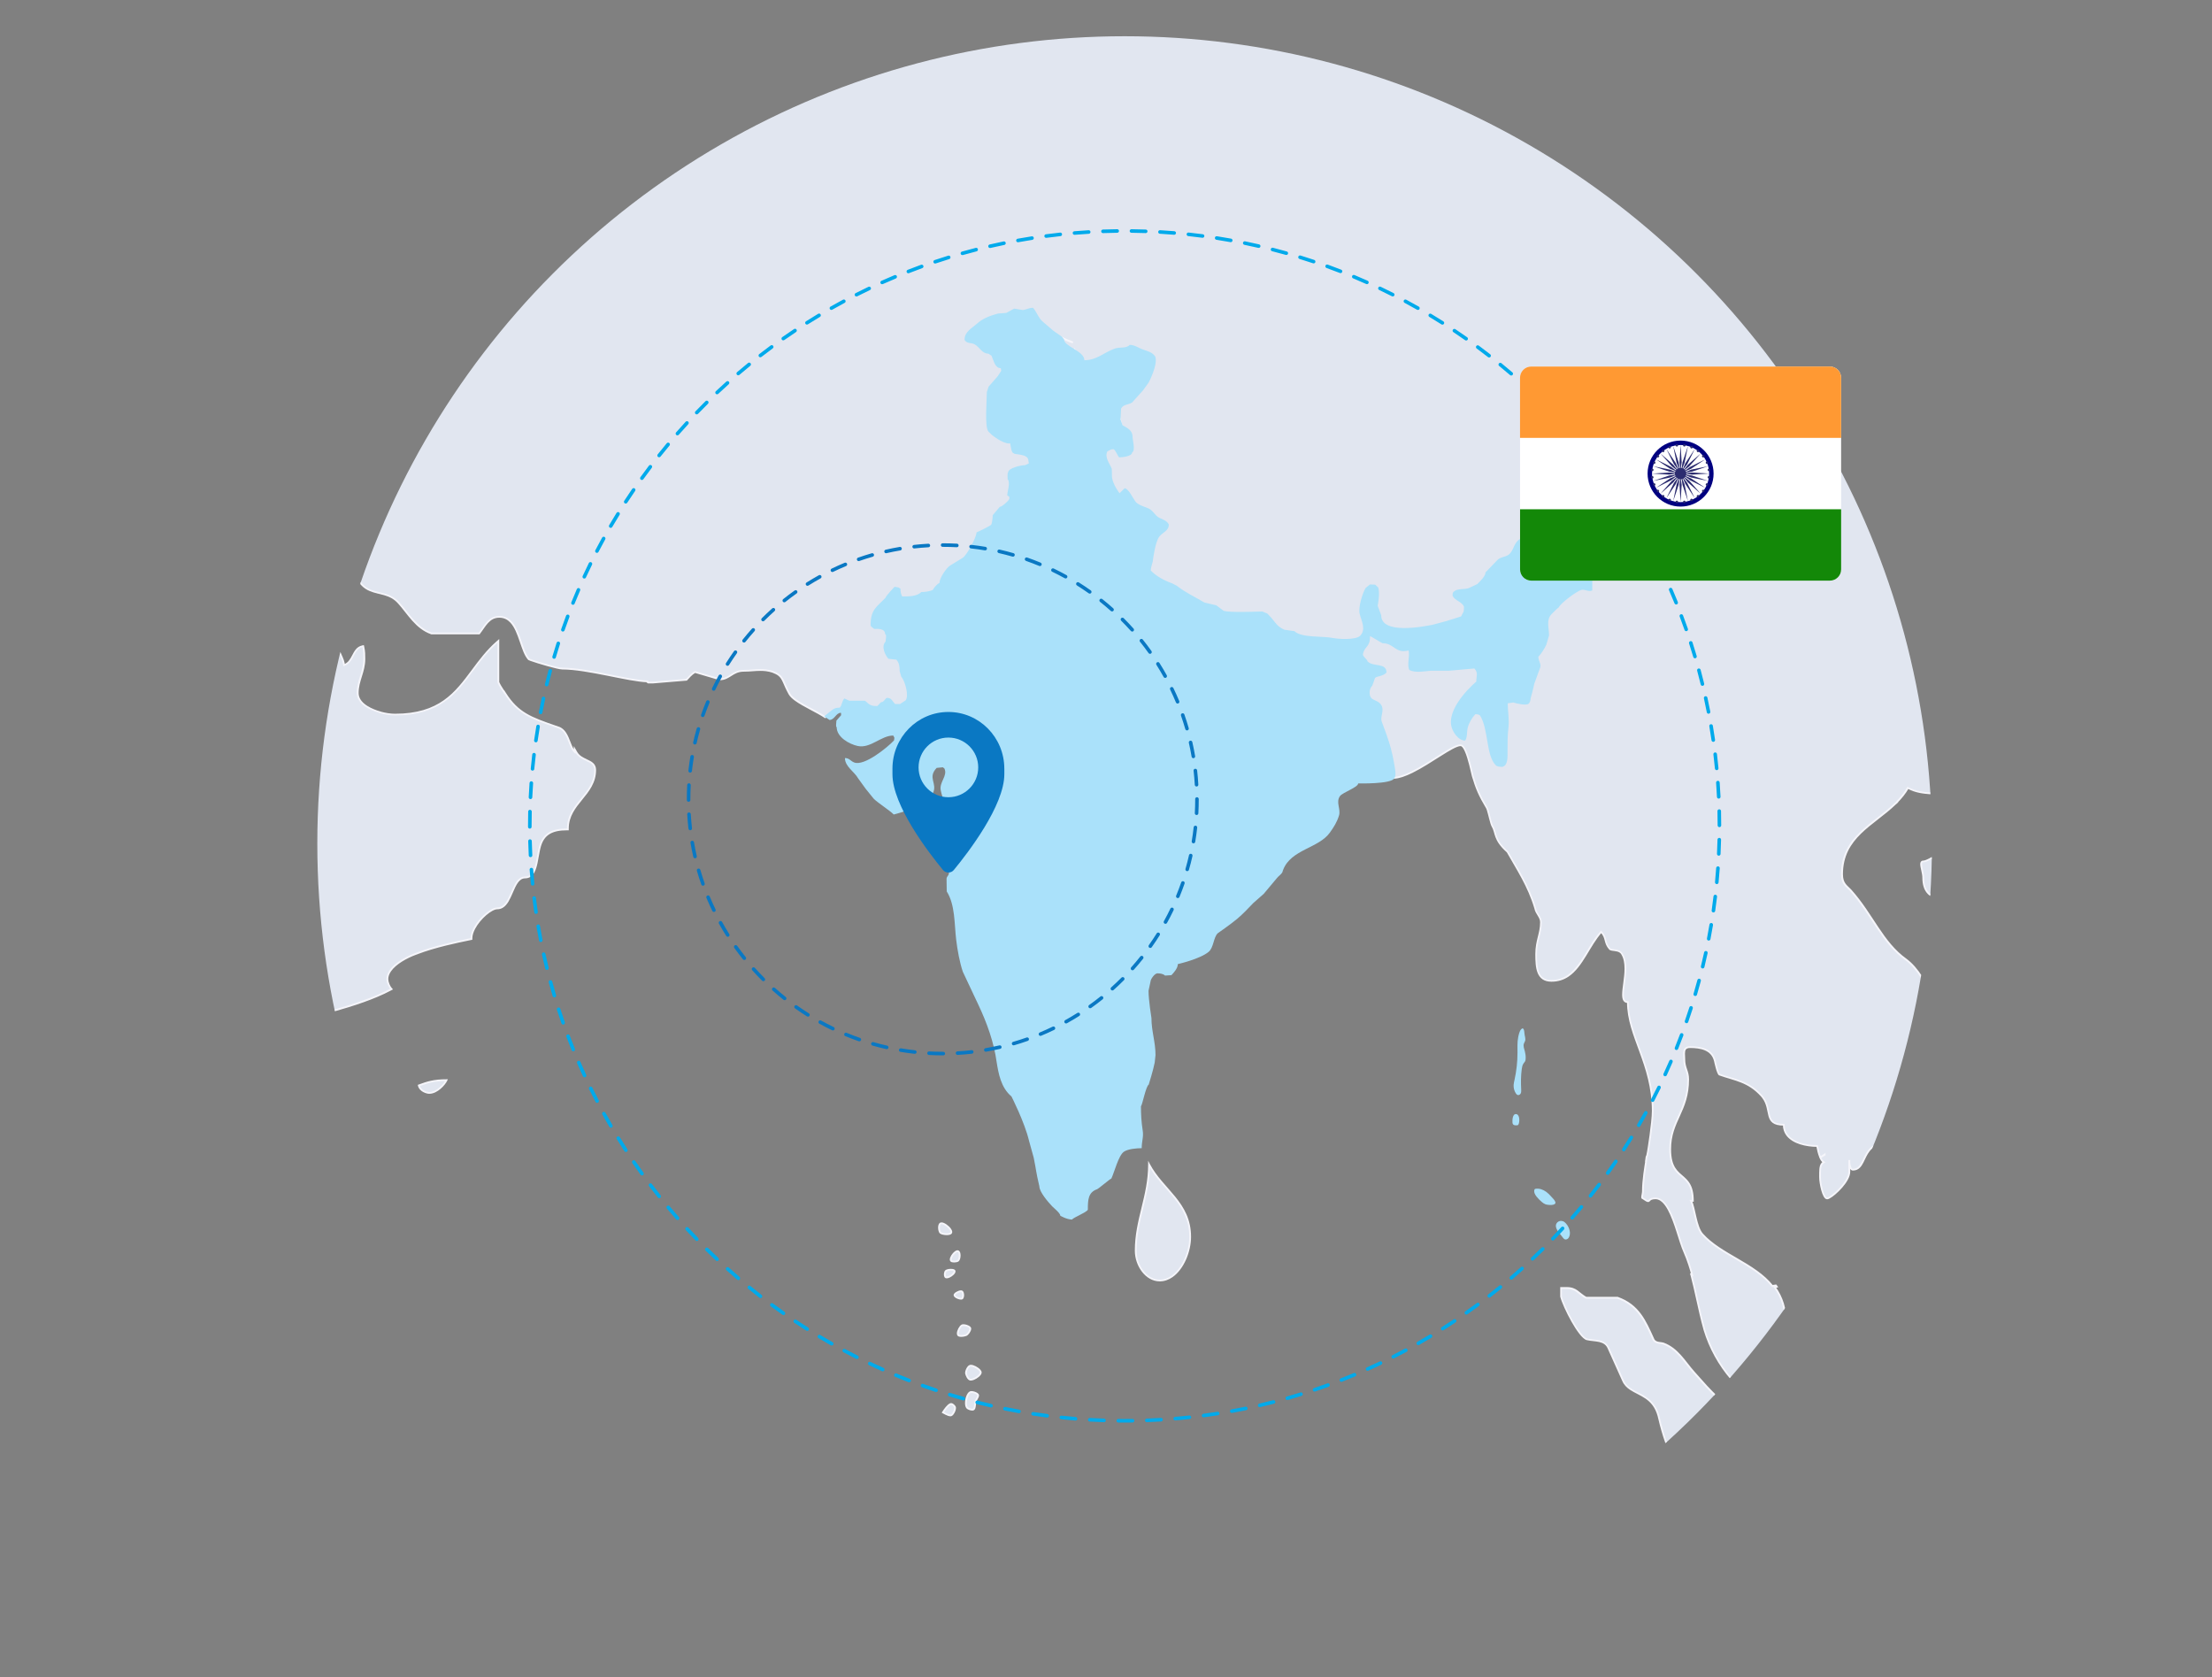
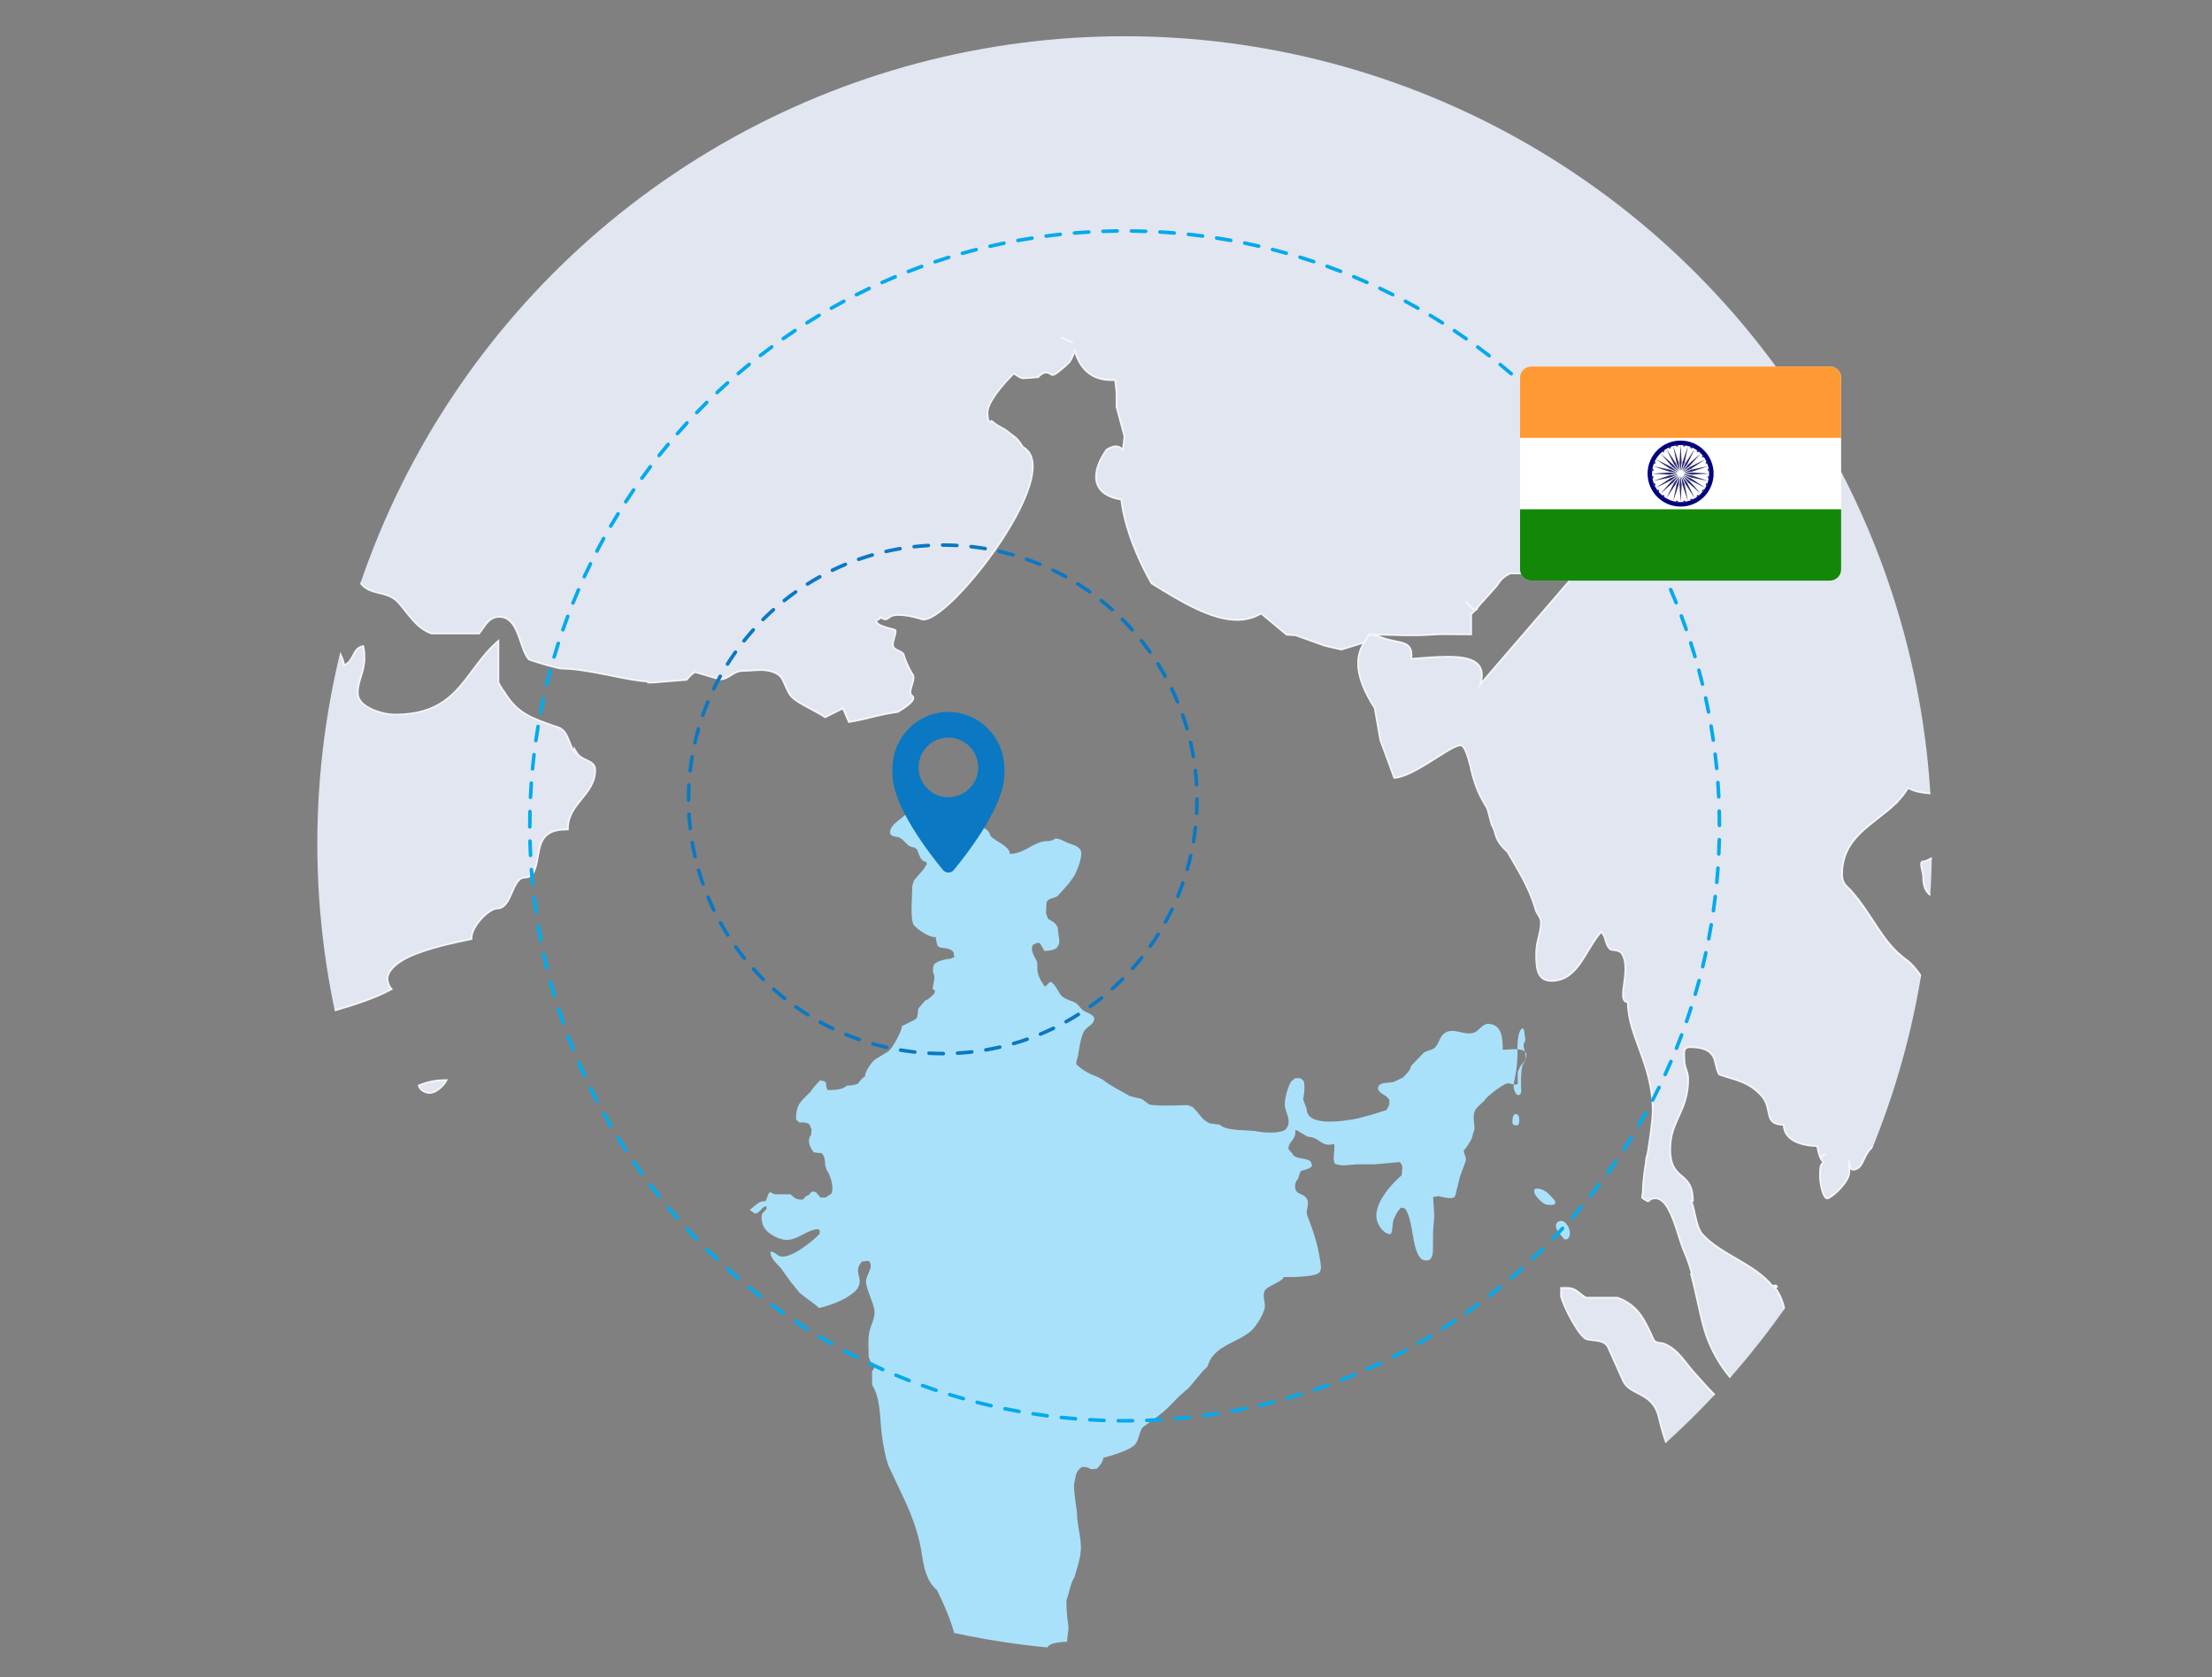
<svg xmlns="http://www.w3.org/2000/svg" id="Locations_India" data-name="Locations India" viewBox="0 0 1240 940">
  <rect x="0" y="0" width="1240" height="940" fill="#808080" stroke="none" />
  <defs>
    <style>
      .cls-1 {
        fill: #00aaeb;
      }

      .cls-2 {
        fill: #fff;
      }

      .cls-3 {
        fill: #2c2c6f;
      }

      .cls-4 {
        fill: #0a78c3;
      }

      .cls-5 {
        fill: none;
      }

      .cls-6 {
        fill: #138808;
      }

      .cls-7 {
        fill: #f5f5fa;
      }

      .cls-8 {
        fill: navy;
      }

      .cls-9 {
        fill: #e1e6f0;
      }

      .cls-10 {
        fill: #aae1fa;
      }

      .cls-11 {
        fill: #f93;
      }

      .cls-12 {
        clip-path: url(#clippath);
      }
    </style>
    <clipPath id="clippath">
      <circle class="cls-5" cx="630.44" cy="472.87" r="452.56" />
    </clipPath>
  </defs>
  <g class="cls-12">
    <path class="cls-9" d="M527.31,691c-1.15-.81-1.35-4.8,0-5.31,1.91-.72,6.86,3.68,5.83,5.31-.72,1.15-4.68.81-5.83,0ZM533.15,786.91c-1.72.08-4.56,4.71-4.56,4.71,0,0,3.43,2.07,4.56,1.65,1.25-.46,2.48-3.27,2.22-4.47-.15-.68-1.46-1.92-2.22-1.88ZM539.22,727.82c.99-.42.95-3.48,0-3.98-1.03-.54-4.32,1.09-4.13,2.16.18,1.03,3.09,2.26,4.13,1.82ZM530.23,712.34c-.69.63-.87,3.14,0,3.54,1.39.64,5.38-2.2,4.86-3.54-.4-1.04-4-.78-4.86,0ZM151.6,532.62c1.92,2.11,3.86,4.38,5.93,6.5-1.98-2.17-3.95-4.34-5.93-6.51h0ZM240.68,612.54c4.27,0,8.57-4.78,9.62-7.14-6.9,0-10.65,1.14-15.53,2.95.6,2.95,4.31,4.19,5.91,4.19ZM328.74,425.98c-2.11-.98-4.29-2-5.62-4.34l-.95-1.67v1.48c-1.18-1.18-1.98-3.23-2.82-5.38-1.34-3.44-2.85-7.33-6.41-8.37l-1.59-.55c-13.61-4.72-21.1-7.32-28.2-18.59l-.48-.76-.06.12c-.22-.34-.43-.68-.66-1.04-.93-1.42-1.89-2.89-2.59-4.51v-23.11l-.85.74c-5.47,4.81-9.61,10.38-13.61,15.76-9.47,12.74-18.42,24.77-43.45,24.77-2.55,0-5.47-.45-8.46-1.28v-.05s-.33-.09-.33-.09c-3.37-.99-11.31-3.91-12.08-9.74v-.02c-.04-.29-.07-.59-.07-.89,0-3.5.89-6.36,1.83-9.39.93-2.98,1.89-6.06,1.89-9.75,0-2.36,0-4.23-.56-6.66l-.11-.49-.49.11c-2.83.62-4.03,2.93-5.19,5.17-1.13,2.17-2.31,4.39-4.99,5.38-.31-2.13-1.02-3.74-1.72-5.29-.93-2.07-1.9-4.21-1.9-7.73v-.4l-.39-.1c-9.06-2.23-19.45-16.74-25.54-29.77-9.08,19.18-17.35,38.74-24.28,58.8-4.47,16.7-7.75,33.61-9.39,50.82.18,15.38,1.54,30.73,4.07,45.9,3.37,12.4,7.57,24.55,12.66,36.34,4.24,6.93,8.93,13.56,13.96,19.94,3.78,2.43,7.12,4.68,8.79,6.05,4.42,3.62,6.53,6.81,11.38,12.12,2.69,2.95,4.73,5.16,6.36,7,10.78-3.08,22.69-6.84,32.04-11.84l.56-.3-.42-.48c-.92-1.06-1.94-3.43-1.94-5.15,0-6.51,9.62-11.78,15.6-14h0s.37-.14.37-.14h.01s.59-.22.59-.22h0c10.04-3.87,22.4-6.42,29.84-7.95l.72-.15v-.42c0-7.02,10.02-16.76,14.44-16.76s6.35-4.56,8.26-8.97c1.86-4.3,3.61-8.36,7.32-8.36,5.12,0,6.17-5.88,7.18-11.57.37-2.09.75-4.25,1.33-6.16,1.94-6.44,6.43-9.19,15.02-9.19h.51v-.51c0-7.08,3.9-11.86,7.67-16.49,3.76-4.61,7.64-9.38,7.64-16.35,0-3.23-2.38-4.34-4.91-5.52ZM537.03,701.28c-1.68-.46-4.9,4.01-3.89,5.31.56.72,3.12.54,3.89,0,1.15-.81,1.4-4.92,0-5.31ZM1026.18,855.17c-5.89-6.58-12.36-10.14-12.36-22.71-5.88,0-10.14-1.8-10.14-9.57l2.15-5.97c-1.1-2.41-2.76-5.41-4.83-5.41h-4.25c0-.61,1-2.41,1-2.92,0-9-9.1-11.98-17.14-14.99-15.02-5.42-20.88-13.11-31.07-24.5-5.33-6-9.12-13.18-17.11-16.12-2.17-.59-4.85,0-5.86-3.02-4.33-9.51-8.11-18.49-19.86-22.65h-17.65c-4.34-2.45-5.37-5.44-10.76-5.44h-3.21v4.82c1.58,6,10.17,22.72,14.47,23.93,4.81,1.11,10.17,0,12.27,5.32,3.28,7.18,4.87,10.8,8.06,17.95,3.75,8.35,16.09,5.99,19.85,19.73,1.07,4.81,4.77,19.07,7.51,20.91,1.54,1.22,8.01,1.82,8.53,3.04,1.11,1.79,0,5.34,1.65,5.34s7.99,11.9,9.06,14.93c5.93,13.73,10.21,24.5,20.91,36.42,9.63,10.76,19.34,15.56,29.45,26.92.55.54,10.22,16.13,12.85,16.13,3.77,0,14.48-1.77,14.48-8.36,0-6-2.66-14.34,2.76-16.73v-25.73c0-6-7.55-7.77-10.77-11.31ZM1107.66,467.93c-6.97,0-25.21,14.92-29.52,14.92-2.66,0,0,5.39,0,9.01,0,7.75,3.74,11.89,11.85,11.89s24.04-18.53,24.04-26.89c0-3.54-3.69-8.92-6.37-8.92ZM1124.76,391.61c-3.01,17.55-5.43,35.17-6.86,52.89-4.78,1.56-10.5,3.27-13,6.1-4.31,4.78-1.12,12.55-6.99,12.55-4.85,0-3.15-11.91-2.65-14.97-10.19-5.37-16.63-1.76-25.78-6.58-1.69,2.93-3.79,5.49-6.09,7.85l.06.09-.22.22-.04.04-.18.18h0s-.17.15-.17.15h-.11c-.15.16-.29.32-.44.46h0c-12.24,11.82-29.74,18.51-29.74,39.46,0,5.37,2.68,6.59,4.81,8.9,12.35,13.78,17.68,29.34,31.11,38.87,12.84,9.56,21.45,35.87,21.45,55.56,0,13.77-6.51,19.17-6.51,29.88-17.15,4.83-18.88,11.34-32.79,19.06-6.47,3.67-5.56,13.27-11.96,13.27-1.64,0-1.99-3.61-1.99-5.41v6.59c0,5.98-10.34,14.94-12.45,14.94s-3.96-8.31-3.96-11.98c0-4.81,0-7.12,2.13-8.33-.81-.45-1.47-1.4-2.01-2.61l2.47-1.57v-.13l-2.47,1.64c-.86-1.95-1.4-4.49-1.73-6.39-7.98,0-18.72-2.88-18.72-11.91-11.41,0-6.29-8.26-11.73-15.36h0c-.2-.27-.41-.52-.64-.78-7.46-8.3-15-8.89-23.54-11.94-1.09,0-2.7-7.71-2.7-7.71-1.62-6.57-8.04-7.71-13.91-7.71-4.3,0-3.25,3.64-3.25,6.57,0,5.44,2.18,6.67,2.18,11.49,0,17.95-10.07,23.08-10.07,39.19,0,18.52,12.72,11.58,12.72,28.91h-1.03c2.13,4.08,2.61,14.62,6.38,18.77,10.28,11.44,29.14,16.37,39.25,29l.6-.17c.44-.06.88-.12,1.33-.18l.1.13.43.59-1.12.31.11.16c3.98,5.54,5.92,11.85,5.92,19.29,0,3.18-.58,4.73-1.14,6.23-.51,1.36-.99,2.64-.99,5.17,0,6.39,2.91,10.18,5.72,13.84,1.83,2.39,3.56,4.64,4.44,7.49.82,2.97,1.34,5.25,1.79,7.26.76,3.36,1.35,6.01,2.96,10.08l.24.61-.65.08c-4.29.56-4.82.56-7.02.56-.56,0-.97.47-1.45,1.01-.58.66-1.24,1.4-2.31,1.4-3.5,0-5.09-1.72-6.49-3.23-.83-.9-1.61-1.75-2.73-2.16-16.54-5.94-31.76-23.61-37.86-43.95-1.76-6.37-2.99-11.98-4.19-17.41-.97-4.39-1.88-8.53-2.98-12.62l-.25-.92.59.2c-.87-3.1-2.37-8.27-4.51-13.03-3.76-8.38-7.5-29.88-16.13-29.88-5.32,0-1.92,3.6-7.02,0-1.02,0,0-2.37,0-3.63-.03-6.56,1.43-14.57,1.83-17.42h-.11s.06-.36.06-.36c.11-.72.19-1.28.23-1.61l.02-.15.1-.12c.02-.11.04-.22.06-.32.07-.11.14-.23.21-.34.14-.76.29-1.54.44-2.34,0,0,2.67-16.16,2.67-22.68,0-26.38-13.94-41.79-13.94-61-6.95,0,2.21-17.92-3.2-26.88-1.58-2.97-5.92-1.77-7-2.97-3.16-3.61-1.53-6.02-4.78-9.56-9.09,10.11-12.86,27.48-27.89,27.48-8,0-8.56-7.21-8.56-14.95s2.69-11.37,2.69-17.94c0-2.94-2.69-4.79-3.21-7.76-3.72-12.6-10.18-22.11-15.54-31.66-7.86-7.01-6.14-10.57-8.5-14.5-.8-1.14-2.29-8.72-3-10-4.3-7.19-5.87-10.87-8-18-.92-3.6-3.13-14.93-6-17-3.81-2.74-25.66,17.14-38,18l-7.86-21.39-3.06-17.66c-8.71-13.67-13.22-27.09-5.08-37.95.95-1.27,1-5,8-2,9.91,4.25,19,1,17.47,12.32,21.33-1.57,44.52-4.54,38.73,14.32l60.65-70.38h-27.52l-6.12.22-4.08,7.93h-6.12s-4.08,1.79-6.12,4.84c-2.04,3.06-2.04,2.81-2.04,2.81l-9.17,10.2-1.54,1.92.13.23-.08.1-.23-.1-.61.76-.2-.19-.1.12.05.05-.71.77-.2.24.18-.23-1.29,1.41v11.21c-7.14,0-16.05-.1-16.05-.1,0,0-2.8.02-5.86.24s-7.14.37-7.14.37h-8.15l-19.88-.51-2.8,4.52-12.84,3.99-9.33-2.14-16.31-5.86-5.1-.35-14.27-11.88c-16.91,10.23-39.08-3-61.37-16.84,0,0-14.32-23.66-17-47-17.03-2.7-17.29-15.04-8.27-27.9,3.06-1.81,6.11-3.07,9.17,0l.89-7.47-4.46-16.48v-8.15l-.76-7.01c-12.24.77-19.37-5.25-22.68-16.34,0,0-1.61,4.91-3.22,6.53-1.62,1.62-2.69,2.71-6.46,5.61-3.77,2.9-3.23.36-5.93.06-2.69-.3-4.85,2.52-4.85,2.52,0,0-7,.67-8.62.67s-5.07-2.74-5.07-2.74c0,0-14.78,14.34-14.78,21.89s2.38,4.85,2.38,4.85c0,0,2.38,2.16,5.61,3.77,3.23,1.62,3.77,2.69,6.59,4.57,2.82,1.88,5.27,6.2,5.27,6.2,25.36,13.59-43.41,101.41-56.81,96.43-1.82-.68-14.48-4.23-18-1-3.52,3.23-5-1.62-5,0s-3.33.84-2,3c1.33,2.16,8.38,3.46,10,4,1.62.54-1.54,6.31-1,9s5.46,2.84,6,5c.54,2.16,2.84,7.92,5,11,2.16,3.08-3.39,9.98-.3,12.02,3.08,2.04-4.7,6.93-4.7,6.93l-3.23,2.07-6.46,1.05s-6.46,1.37-10.53,2.45c-4.06,1.08-10.48,2.15-10.48,2.15l-3.29-7.66-10,5c-6.13-4.16-17.25-8.37-20-13-4.34-7.78-3.09-10.1-9.52-12.49-5.89-1.81-10.15-.53-16.07-.53-6.41,0-8.01,4.79-13.44,4.79l-13.93-4.1c-2.11,1.22-3.69,3.19-4.76,4.36l-18.75,1.55h-2.69c-.14,0-.3-.34-.45-.35l-.03-.3c-10.42-.21-33.52-7.16-47.73-7.16-2.7,0-18.21-4.67-18.8-5.28-5.33-5.94-5.33-23.75-16.53-23.75-5.91,0-8.09,5.24-11.26,9.31h-26.79c-8.58-3.06-12.91-11.11-18.27-17.07-6.4-7.23-14.98-3.92-20.88-10.47-3.18-3.6-1.58-8.37-2.65-10.77-3.74-8.28-9.83-18.73-17.59-25.3,7.24-13.98,14.76-27.87,22.73-41.42,17.56-24.68,39.39-45.91,60.87-67.19,5.5-5.45,10.98-10.92,16.37-16.47l-7.81-7.36v-1.65L451.5,13l130.5-2.53c3.07-1.04,6.15-2.03,9.26-2.95,5.51-3.02,11.1-5.89,16.63-8.72-3.85,2.48-7.73,4.92-11.63,7.31,2.83-.77,5.66-1.51,8.51-2.19-3.23,2.13-6.47,4.23-9.74,6.29l34.73-.67c4.93-2.41,9.85-4.86,14.74-7.36-3.4,1.88-6.77,3.83-10.11,5.81.4-.4.81-.79,1.21-1.2-1.64.88-3.26,1.79-4.87,2.72l1.17-.02c.83-.5,1.66-1.01,2.5-1.5-.51.5-1.02.99-1.53,1.48l13.63-.26c-.1-.24-.21-.48-.32-.74-1.82-4.24-1.82-8.47-1.82-8.47,0,0,1.82-1.82,5.45-3.63,3.63-1.82,4.84-3.03,8.48-3.63,3.63-.61,12.11-.6,13.92-.6s7.26.61,7.26.61c0,0,3.03,3.03,3.03-.6,0-.93-.12-1.93-.26-2.95,11.23,6.51,23.44,10.93,36.61,13.22,20.89,6.39,42.26,10.5,63.79,13.74.97.34,1.95.69,2.92,1.02,15.72,5.41,31.71,10.01,47.35,15.65,14.69,5.3,28.73,11.84,42.16,19.82,6.42,3.81,12.75,7.77,19.36,11.25,14.87,7.85,31.23,11.99,47.31,16.65,14.33,2.96,28.34,2.33,42.04-1.87,4.8-.64,9.47-1.67,13.99-3.08,12.68,8.94,24.72,18.76,35.85,29.55,7.76,9.73,14.66,20.03,20.78,30.9,24.1,49.59,43.83,101.38,56.89,154.98,4.19,21.96,7.11,44.1,9.88,66.29,1.42,11.4,2.69,22.84,3.59,34.29ZM601.43,191.92c-.34-.15-.72-.3-1.18-.47-4.13-1.5-3.58-1.73-5.67-2.43,2.03.7,1.29.92,5.42,2.43.55.2,1.04.36,1.43.47ZM826.66,341.98l-4.33-4.21-.87-.66.74.6,4.36,4.39.1-.12ZM543.84,744.31c-.45-1.03-3.59-2.01-4.62-1.41-1.33.77-2.98,4.25-2.07,5.41.63.81,3.38.42,4.38,0,1.13-.47,2.77-2.95,2.31-4ZM543.84,780.32c-2.1,1.12-3.17,6.97-1.67,8.71.56.65,2.7,1.35,3.49.94,1.18-.62.76-3.68,1.28-4.82.38-.83,1.72-2.6,1.29-3.41-.51-.95-3.39-1.95-4.4-1.41ZM543.84,765.49c-1.26.29-2.5,3.07-2.31,4.24.17,1.02,1.21,3.32,2.31,3.53,1.79.34,5.74-2.23,5.95-3.88.2-1.65-4.17-4.29-5.95-3.88ZM636.66,700.94c0,8.4,5.89,16.76,13.45,16.76,10.1,0,17.08-13.71,17.08-24.5,0-19.09-15.53-26.31-23.05-40.6,0,17.92-7.47,31.06-7.47,48.35Z" />
    <path class="cls-7" d="M527.31,691l.29-.41c-.15-.09-.37-.43-.5-.9-.14-.46-.22-1.04-.22-1.6,0-.51.07-1.01.2-1.36.06-.18.14-.32.21-.41.08-.09.14-.14.2-.16.07-.03.17-.05.3-.05.35,0,.88.16,1.44.46.85.45,1.77,1.19,2.46,1.95.34.38.63.77.82,1.12.19.35.28.66.28.85,0,.12-.02.19-.06.25-.05.09-.27.25-.64.35-.37.1-.86.16-1.38.16-.62,0-1.28-.07-1.85-.19-.56-.12-1.04-.3-1.25-.46l-.29.41-.29.41c.42.29.97.48,1.62.62.64.14,1.36.22,2.06.22.59,0,1.15-.06,1.65-.19.49-.14.94-.35,1.22-.79.15-.24.21-.52.21-.78,0-.6-.28-1.19-.67-1.77-.59-.87-1.49-1.75-2.45-2.42-.96-.67-1.95-1.17-2.87-1.18-.22,0-.44.03-.65.11-.26.1-.47.27-.64.48-.48.62-.62,1.49-.63,2.39,0,.65.09,1.31.27,1.89.18.58.43,1.09.88,1.42l.29-.41ZM533.15,786.91l-.02-.5c-.65.04-1.2.42-1.75.89-.82.72-1.61,1.72-2.21,2.55-.6.83-1.01,1.49-1.01,1.5l-.26.43.43.26s.72.44,1.62.87c.45.22.95.44,1.43.61.49.17.96.29,1.4.29.18,0,.36-.02.54-.09h0c.4-.15.73-.43,1.03-.77.45-.51.82-1.17,1.1-1.84.27-.68.45-1.36.45-1.96,0-.17-.01-.32-.05-.48h0c-.07-.29-.21-.53-.38-.77-.27-.36-.62-.71-1.01-1-.39-.28-.8-.5-1.28-.51h-.08s.05.5.05.5l-.02-.5.02.5.05.5-.03-.29v.3s.03,0,.03,0l-.03-.29v.3h.01c.06,0,.22.04.4.14.28.15.61.42.86.69.25.27.43.57.44.66l.49-.11-.49.1c.02.07.03.16.03.27,0,.53-.25,1.42-.65,2.16-.2.37-.42.72-.65.98-.23.26-.46.43-.63.49h0s-.1.03-.2.03c-.24,0-.64-.09-1.07-.24-.65-.23-1.37-.58-1.93-.87-.28-.15-.52-.28-.68-.37-.17-.09-.26-.15-.26-.15l-.26.43.43.26s.04-.07.12-.19c.28-.43,1-1.53,1.83-2.51.41-.49.85-.95,1.25-1.27.4-.33.77-.5.96-.5h.01s.01,0,.01,0l-.05-.5ZM539.22,727.82l.2.46c.45-.2.68-.6.82-1.02.14-.42.21-.9.21-1.38,0-.49-.07-.98-.21-1.42-.15-.43-.36-.83-.78-1.07-.25-.13-.5-.16-.77-.17-.8,0-1.73.35-2.54.81-.4.23-.76.5-1.05.79-.28.3-.51.63-.52,1.07l.02.19.49-.1-.49.09c.08.4.32.69.6.96.43.39,1.02.72,1.64.96.62.24,1.26.41,1.84.41.26,0,.51-.03.75-.13h0s-.2-.46-.2-.46l-.19-.46c-.06.03-.19.05-.36.05-.51,0-1.33-.23-1.98-.57-.33-.17-.62-.36-.82-.54-.2-.18-.29-.35-.29-.39v-.02s0,.01,0,.01h-.04s.04,0,.04,0h0s-.04,0-.04,0h.04s.04-.18.24-.38c.29-.3.81-.65,1.36-.89.55-.25,1.14-.41,1.5-.4.16,0,.27.03.3.05.05.01.2.19.3.5.1.3.16.71.16,1.11,0,.39-.06.77-.15,1.05-.09.28-.23.42-.27.42h0s.19.46.19.46ZM530.23,712.34l-.34-.37c-.3.28-.45.65-.57,1.05-.12.41-.18.86-.18,1.3,0,.4.05.78.17,1.14.12.34.32.69.71.87.22.1.46.14.69.14.5,0,1.02-.16,1.55-.39.79-.35,1.6-.9,2.23-1.5.32-.3.59-.61.8-.94.2-.33.35-.67.35-1.05,0-.14-.02-.29-.08-.43h0c-.09-.24-.26-.42-.44-.54-.55-.37-1.28-.46-2.06-.47-.6,0-1.22.07-1.77.2-.55.14-1.03.3-1.39.62l.34.37.34.37c.1-.1.48-.28.94-.38.47-.11,1.03-.17,1.55-.17.45,0,.87.05,1.17.14.15.04.26.1.32.14l.08.08h0s.01.08.01.08c0,.12-.11.42-.37.75-.39.5-1.05,1.05-1.74,1.46-.68.41-1.41.67-1.82.66-.13,0-.22-.02-.27-.05-.02,0-.11-.08-.18-.29-.07-.2-.11-.5-.11-.81,0-.35.05-.73.14-1.03.08-.3.22-.53.28-.58l-.34-.37ZM151.6,532.62l-.37.34c1.91,2.1,3.86,4.38,5.94,6.51l.73-.69c-1.98-2.17-3.95-4.34-5.93-6.51l-2.51-2.75,1.73,3.39.04.05.37-.34.44-.23h0s-.44.22-.44.22l-.37.34c1.98,2.17,3.95,4.34,5.93,6.51l.37-.34.36-.35c-2.05-2.1-3.99-4.36-5.91-6.48l-.37.34.44-.23-.44.23ZM240.68,612.54v.5c2.32,0,4.55-1.28,6.34-2.81,1.79-1.54,3.16-3.35,3.74-4.63l.31-.7h-.77c-6.95,0-10.82,1.16-15.71,2.99l-.4.15.09.42c.34,1.67,1.55,2.82,2.83,3.54,1.29.72,2.66,1.05,3.57,1.05v-1c-.68,0-1.96-.29-3.08-.92-1.13-.64-2.08-1.58-2.34-2.87l-.49.1.17.47c4.87-1.81,8.51-2.92,15.36-2.92v-.5l-.46-.2c-.47,1.08-1.79,2.84-3.47,4.28-1.69,1.45-3.75,2.57-5.69,2.57v.5ZM328.74,425.98l.21-.45c-1.05-.49-2.1-.98-3.03-1.62-.93-.64-1.74-1.42-2.37-2.51l-1.89-3.31v3.36h.5l.35-.35c-1.06-1.05-1.87-3.06-2.7-5.21-.67-1.72-1.39-3.58-2.42-5.17-1.02-1.59-2.39-2.93-4.31-3.5l-.14.48.16-.47-1.59-.55c-6.81-2.36-12.05-4.18-16.45-6.8-4.4-2.61-7.97-6.01-11.49-11.59l-.48-.76-.47-.74-.46.9.45.23.42-.27c-.22-.34-.43-.68-.66-1.04-.93-1.42-1.87-2.87-2.55-4.44l-.46.2h.5v-24.22l-1.68,1.48c-5.52,4.86-9.68,10.45-13.68,15.83-4.74,6.37-9.31,12.51-15.78,17.05-6.47,4.54-14.83,7.51-27.27,7.52-2.5,0-5.37-.44-8.32-1.26l-.13.48.5-.07v-.05s-.05-.32-.05-.32l-.63-.18c-1.66-.48-4.45-1.45-6.89-2.99-1.22-.77-2.35-1.68-3.2-2.74-.86-1.05-1.45-2.24-1.63-3.59v-.03s-.5.07-.5.07l.5-.07c-.04-.28-.06-.55-.06-.82,0-3.42.87-6.21,1.81-9.25.93-2.98,1.91-6.12,1.91-9.9,0-2.36,0-4.28-.57-6.78l-.11-.49-.11-.48-.98.21c-1.53.33-2.65,1.15-3.49,2.14-.85,1-1.45,2.17-2.03,3.28-.56,1.08-1.13,2.15-1.86,3.05-.73.9-1.61,1.63-2.86,2.09l.17.47.49-.07c-.32-2.21-1.06-3.87-1.76-5.42-.93-2.07-1.85-4.1-1.85-7.52v-.79l-.77-.19c-4.33-1.05-9.16-5.17-13.61-10.66-4.46-5.49-8.56-12.35-11.6-18.83l-.45-.96-.45.96c-9.09,19.19-17.36,38.77-24.3,58.85v.02s-.01.02-.01.02c-4.47,16.72-7.76,33.66-9.41,50.9v.02s0,.03,0,.03c.18,15.41,1.54,30.78,4.08,45.98v.02s.01.03.01.03c3.38,12.42,7.58,24.59,12.69,36.41v.03s.03.03.03.03c4.25,6.95,8.95,13.59,14,19.99l.05.07.07.05c3.77,2.42,7.11,4.67,8.75,6.02,2.18,1.79,3.79,3.47,5.47,5.37,1.68,1.9,3.42,4.03,5.85,6.7,2.69,2.95,4.73,5.16,6.36,7l.21.23.3-.09c10.79-3.08,22.72-6.84,32.13-11.88l.56-.3.55-.3-.83-.95c-.4-.46-.88-1.28-1.23-2.18-.36-.9-.59-1.88-.59-2.63,0-1.5.55-2.95,1.51-4.34,1.43-2.08,3.76-3.98,6.29-5.55,2.53-1.57,5.26-2.82,7.47-3.64l-.17-.47-.42.27h0s.22.36.22.36l.75-.3-.18-.46.17.47h.01s.59-.22.59-.22l.58-.21-.33-.54-.42.26.18.47c9.98-3.84,22.32-6.39,29.76-7.92l.72-.15.4-.08v-.82c0-1.64.59-3.49,1.58-5.35,1.47-2.78,3.82-5.54,6.18-7.58,1.18-1.02,2.37-1.87,3.45-2.44,1.07-.58,2.04-.89,2.73-.89,1.18,0,2.22-.31,3.12-.85,1.35-.81,2.39-2.1,3.27-3.59.88-1.49,1.61-3.18,2.33-4.83.93-2.15,1.83-4.21,2.91-5.69.54-.74,1.13-1.33,1.77-1.74.65-.4,1.35-.62,2.18-.63,1.37,0,2.53-.4,3.44-1.11,1.38-1.06,2.23-2.73,2.84-4.65.62-1.91,1-4.09,1.38-6.23.37-2.09.75-4.23,1.31-6.1.95-3.14,2.48-5.3,4.8-6.73,2.32-1.42,5.5-2.11,9.75-2.11h1.01v-1.01c0-3.45.94-6.32,2.36-8.93,1.42-2.61,3.31-4.94,5.2-7.25,1.88-2.31,3.81-4.67,5.28-7.37,1.47-2.69,2.47-5.72,2.47-9.29,0-1.74-.67-3.01-1.67-3.9-.99-.9-2.26-1.48-3.52-2.07l-.21.45-.21.45c1.26.59,2.45,1.15,3.27,1.9.82.76,1.33,1.67,1.34,3.16,0,3.39-.94,6.23-2.35,8.82-1.41,2.59-3.3,4.91-5.18,7.21-1.89,2.32-3.83,4.69-5.3,7.41-1.48,2.71-2.48,5.77-2.48,9.4h0s0,0,0,0c-4.35,0-7.71.69-10.27,2.25-2.56,1.56-4.24,3.99-5.23,7.29-.58,1.95-.97,4.13-1.34,6.22-.5,2.84-1.02,5.71-2.01,7.79-.49,1.04-1.09,1.89-1.84,2.46-.75.57-1.65.9-2.83.9-1.02,0-1.93.28-2.71.78-1.18.74-2.09,1.92-2.89,3.3-.8,1.38-1.48,2.97-2.18,4.58-.95,2.2-1.92,4.42-3.14,6.04-.61.81-1.29,1.47-2.04,1.92-.76.45-1.6.71-2.61.71-1.28,0-2.78.67-4.39,1.71-2.4,1.58-5.01,4.07-7.05,6.86-2.03,2.79-3.49,5.87-3.5,8.68h0s-.33.07-.33.07c-7.45,1.53-19.82,4.08-29.92,7.96l-.56.22.33.52.42-.26-.17-.47-.59.21h-.02s-.01.01-.01.01l-.37.15.18.47.42-.27h0s-.22-.35-.22-.35l-.38.14c-3.03,1.12-6.96,3.01-10.17,5.46-1.61,1.23-3.03,2.6-4.07,4.1-1.04,1.5-1.69,3.15-1.69,4.9,0,.95.28,2.02.66,3,.39.98.89,1.87,1.4,2.47h0s0,.01,0,.01c-9.29,4.97-21.17,8.73-31.94,11.8l.14.48.37-.33c-1.64-1.85-3.68-4.06-6.37-7.01-2.41-2.65-4.15-4.76-5.84-6.69-1.69-1.92-3.35-3.65-5.59-5.48-1.72-1.41-5.05-3.65-8.84-6.09l-.27.42.39-.31c-5.02-6.37-9.7-12.98-13.93-19.89l-.43.26.46-.2c-5.08-11.77-9.27-23.9-12.64-36.27l-.48.13.49-.08c-2.53-15.15-3.89-30.47-4.07-45.83h-.5s.5.05.5.05c1.64-17.17,4.92-34.06,9.38-50.74l-.48-.13.47.16c6.93-20.03,15.19-39.58,24.26-58.75l-.45-.21-.45.21c3.06,6.55,7.2,13.46,11.72,19.03,4.53,5.57,9.42,9.83,14.15,11.01h0c0,3.62,1.01,5.88,1.94,7.94.7,1.55,1.39,3.1,1.68,5.16l.09.61.58-.21c1.43-.53,2.48-1.4,3.29-2.4.81-1,1.4-2.13,1.97-3.22.58-1.12,1.16-2.22,1.91-3.1.75-.87,1.65-1.53,2.95-1.81h0s0,0,0,0c.54,2.38.54,4.19.54,6.55,0,3.6-.94,6.62-1.86,9.6-.94,3.03-1.86,5.95-1.86,9.54,0,.33.03.65.07.95h0s0,.02,0,.02l.49-.07-.5.07c.21,1.56.9,2.93,1.85,4.09,2.86,3.48,8.02,5.3,10.59,6.06l.32.09.14-.48-.5.07v.05s.05.33.05.33l.32.09c3.02.84,5.98,1.3,8.59,1.3,12.59,0,21.21-3.04,27.84-7.7,6.63-4.66,11.27-10.91,16.01-17.27,4-5.38,8.12-10.91,13.54-15.68h.02s0,22.1,0,22.1l.04.1c.73,1.67,1.7,3.16,2.63,4.59.23.35.44.69.66,1.03l.47.74.06-.11v.02c3.59,5.69,7.31,9.23,11.84,11.92,4.53,2.69,9.83,4.52,16.63,6.88l1.6.56h.01c1.63.48,2.8,1.61,3.76,3.09.95,1.47,1.66,3.28,2.33,4.99.84,2.15,1.63,4.24,2.93,5.55l.85.85v-.79l.02.03c.71,1.24,1.65,2.14,2.67,2.84,1.02.7,2.12,1.21,3.17,1.7l.21-.45ZM537.03,701.28l.13-.48c-.13-.04-.26-.05-.39-.05-.55,0-1.04.25-1.52.6-.71.52-1.39,1.3-1.91,2.12-.52.83-.89,1.68-.9,2.47,0,.33.08.68.3.97h0c.25.31.58.44.94.54.36.09.75.13,1.15.13.46,0,.94-.05,1.37-.14.43-.09.81-.22,1.11-.43.46-.34.71-.86.9-1.45.18-.6.27-1.28.27-1.94,0-.6-.08-1.19-.26-1.69-.09-.25-.22-.48-.39-.68-.17-.2-.4-.36-.68-.44l-.13.48-.13.48.18.13c.22.23.42.95.41,1.72,0,.56-.08,1.16-.23,1.65-.14.48-.37.84-.52.93-.1.08-.4.19-.75.27-.35.07-.77.12-1.16.12-.34,0-.66-.03-.91-.1-.24-.06-.39-.16-.4-.19h0c-.04-.06-.09-.16-.09-.35,0-.29.12-.74.34-1.21.33-.71.89-1.49,1.47-2.07.29-.29.59-.53.86-.68.27-.16.5-.23.65-.22l.12.02.13-.48ZM1026.18,855.17l.37-.33c-2.98-3.32-6.06-5.85-8.36-9.07-2.3-3.22-3.87-7.11-3.88-13.31v-.5h-.5c-2.9,0-5.31-.45-6.96-1.76-.83-.66-1.49-1.53-1.95-2.72-.46-1.19-.72-2.7-.72-4.59h-.5l.47.17,2.22-6.16-.08-.19c-.56-1.22-1.26-2.6-2.11-3.71-.43-.55-.89-1.04-1.42-1.4-.52-.36-1.12-.6-1.76-.59h-4.25v.5h.5s.04-.24.13-.47c.13-.37.34-.84.52-1.27.09-.22.17-.42.24-.61.06-.19.11-.35.12-.56,0-2.33-.59-4.31-1.62-5.98-1.54-2.5-4.01-4.3-6.83-5.76-2.82-1.46-6-2.59-9.02-3.71h0c-7.46-2.7-12.61-5.93-17.19-9.92-4.58-3.99-8.58-8.74-13.68-14.44-2.64-2.97-4.92-6.26-7.56-9.21-2.64-2.94-5.66-5.54-9.76-7.05h-.02s-.02-.01-.02-.01c-1.17-.32-2.39-.32-3.36-.6-.49-.14-.91-.34-1.26-.65-.36-.32-.66-.76-.89-1.45v-.02s-.02-.03-.02-.03c-2.17-4.75-4.2-9.41-7.2-13.42-3-4.02-6.97-7.38-12.94-9.49l-.08-.03h-17.73v.5l.25-.44c-2.11-1.19-3.42-2.52-4.94-3.61-1.52-1.09-3.28-1.9-6.06-1.9h-3.71v5.39l.02.06c.82,3.08,3.37,8.76,6.26,13.88,1.45,2.56,2.98,4.96,4.44,6.82.73.93,1.44,1.73,2.12,2.34.68.61,1.33,1.05,1.99,1.24h0s.01,0,.01,0c2.48.57,5.03.57,7.15,1.08,1.06.25,2.01.63,2.81,1.23.8.61,1.47,1.45,1.96,2.7h0s0,.02,0,.02c3.27,7.18,4.87,10.79,8.06,17.95.98,2.19,2.55,3.69,4.33,4.88,2.69,1.79,5.89,2.98,8.74,4.97,2.85,2,5.36,4.76,6.74,9.8l.48-.13-.49.11c.54,2.42,1.73,7.19,3.14,11.61.7,2.21,1.46,4.33,2.22,6.03.38.85.76,1.59,1.15,2.2.39.61.77,1.08,1.21,1.38l.28-.42-.31.39c.5.39,1.22.65,2.08.91,1.28.38,2.84.7,4.11,1.05.64.17,1.2.35,1.6.52.2.09.36.17.46.25l.11.09.02.02h0s.02.04.02.04l.02.03c.45.7.49,1.97.55,3.11.04.57.08,1.1.27,1.57.09.23.24.46.46.63.22.17.51.26.81.26v-.12l-.03.12h.03s0-.12,0-.12l-.03.12h0c.07.02.36.23.67.59,1.13,1.26,2.92,4.16,4.51,7.03,1.59,2.87,3,5.76,3.43,6.98v.02s.01.02.01.02c5.92,13.72,10.24,24.57,21,36.56,4.85,5.41,9.71,9.33,14.6,13.29,4.89,3.96,9.82,7.98,14.84,13.63h0s.01.02.01.02l.12-.12-.13.12h0s.12-.12.12-.12l-.13.12s.09.11.19.26c.8,1.14,3.35,5.11,6,8.78,1.33,1.84,2.68,3.61,3.87,4.93.6.66,1.15,1.21,1.66,1.62.51.39.95.68,1.49.69,1.96,0,5.6-.45,8.84-1.74,1.62-.65,3.13-1.52,4.27-2.68,1.13-1.16,1.88-2.65,1.87-4.43,0-3.04-.66-6.58-.65-9.63,0-1.55.17-2.96.64-4.09.48-1.13,1.22-1.99,2.47-2.55l.3-.13v-26.05c0-1.61-.51-2.96-1.32-4.09-1.21-1.7-3.05-2.94-4.86-4.09-1.81-1.15-3.59-2.22-4.72-3.47h0s-.37.34-.37.34l-.37.34c1.71,1.87,4.43,3.19,6.67,4.8,1.12.8,2.12,1.67,2.83,2.66.71,1,1.14,2.12,1.14,3.51v25.73h.5l-.2-.46c-1.49.65-2.45,1.75-2.99,3.08-.55,1.32-.72,2.86-.72,4.48,0,3.18.66,6.73.65,9.63,0,1.51-.6,2.71-1.59,3.74-1.49,1.53-3.89,2.59-6.28,3.23-2.38.65-4.75.89-6.11.89-.04,0-.16-.02-.34-.12-.32-.17-.79-.55-1.31-1.07-1.85-1.84-4.45-5.42-6.62-8.58-1.09-1.58-2.07-3.06-2.81-4.17-.37-.56-.68-1.02-.91-1.36-.12-.17-.21-.31-.29-.42-.08-.11-.13-.18-.21-.26l-.35.36.37-.33c-5.08-5.71-10.07-9.78-14.96-13.74-4.9-3.97-9.7-7.84-14.49-13.18-10.64-11.86-14.89-22.54-20.83-36.29l-.46.2.47-.17c-.28-.8-.89-2.12-1.67-3.67-1.17-2.33-2.73-5.16-4.16-7.43-.71-1.14-1.39-2.13-1.98-2.86-.3-.36-.57-.66-.83-.89-.27-.22-.5-.4-.89-.42-.12,0-.15-.02-.19-.05-.07-.04-.18-.23-.24-.58-.1-.52-.1-1.3-.17-2.1-.07-.8-.19-1.65-.62-2.36l-.42.26.46-.2c-.14-.32-.39-.5-.66-.67-.48-.28-1.13-.5-1.87-.71-1.11-.31-2.44-.6-3.61-.91-.58-.15-1.12-.31-1.57-.47-.44-.16-.79-.34-.97-.48h-.02s-.02-.02-.02-.02c-.24-.16-.58-.54-.92-1.08-1.22-1.92-2.61-5.78-3.78-9.65-1.17-3.87-2.14-7.78-2.6-9.87h0s0-.02,0-.02c-.96-3.51-2.48-6.02-4.28-7.92-2.7-2.85-5.99-4.31-8.88-5.83-1.45-.76-2.8-1.54-3.95-2.49-1.15-.95-2.1-2.07-2.77-3.56-3.19-7.15-4.78-10.77-8.06-17.95l-.45.21.46-.18c-.55-1.4-1.34-2.42-2.29-3.13-1.42-1.08-3.15-1.47-4.94-1.73-1.79-.25-3.65-.36-5.4-.76l-.11.49.13-.48c-.42-.11-.98-.46-1.59-1.02-2.18-1.95-5.01-6.33-7.42-10.83-2.41-4.5-4.44-9.18-5.11-11.72l-.48.13h.5v-4.32h2.71c2.6,0,4.05.7,5.48,1.71,1.42,1.02,2.8,2.41,5.03,3.67l.11.06h17.78v-.5l-.17.47c5.78,2.05,9.57,5.26,12.48,9.15,2.91,3.89,4.92,8.48,7.09,13.24l.46-.21-.47.16c.27.82.68,1.44,1.18,1.88.75.66,1.66.91,2.53,1.06.88.15,1.75.2,2.49.41l.13-.48-.17.47c3.9,1.44,6.77,3.9,9.36,6.78,2.59,2.88,4.86,6.18,7.55,9.2,5.09,5.69,9.11,10.47,13.77,14.53,4.66,4.06,9.95,7.38,17.5,10.11l.17-.47-.18.47c4.03,1.5,8.28,3,11.48,5.19,1.6,1.1,2.93,2.36,3.86,3.88.93,1.52,1.47,3.29,1.47,5.45h0,0s0,0,0,0h0,0s-.06.24-.15.47c-.14.35-.34.81-.51,1.24-.09.22-.17.42-.23.62-.06.2-.11.38-.11.58v.5h4.75c.39,0,.78.14,1.19.42.61.41,1.21,1.14,1.75,1.99.54.85,1.02,1.82,1.43,2.71l.46-.21-.47-.17-2.18,6.05v.09c0,1.99.27,3.62.79,4.96.77,2.01,2.14,3.33,3.85,4.09,1.71.77,3.75,1.02,6,1.02v-.5h-.5c0,6.37,1.66,10.54,4.07,13.9,2.41,3.35,5.51,5.89,8.42,9.15h0s.37-.33.37-.33ZM1107.66,467.93v-.5c-1.91,0-4.38.98-7.17,2.38-4.17,2.12-9.01,5.27-13.22,7.89-2.1,1.31-4.04,2.48-5.64,3.33-.8.42-1.51.76-2.11.98-.6.23-1.08.34-1.38.34-.28,0-.54.05-.77.15-.35.16-.61.46-.74.79-.13.33-.18.69-.18,1.08,0,1.03.31,2.31.6,3.64.3,1.33.58,2.71.58,3.83,0,3.95.95,7.07,3.03,9.2,2.07,2.13,5.19,3.19,9.32,3.19,2.19,0,4.74-1.23,7.41-3.12,4-2.85,8.26-7.27,11.53-11.8,1.64-2.26,3.03-4.55,4.02-6.68.99-2.13,1.58-4.11,1.58-5.8,0-1.94-.97-4.22-2.27-6.08-.65-.93-1.39-1.74-2.17-2.35-.77-.6-1.59-1-2.43-1v1c.5,0,1.15.27,1.82.79,1.01.78,2.04,2.08,2.8,3.49.76,1.41,1.25,2.94,1.25,4.14,0,1.93-.96,4.61-2.57,7.48-2.41,4.31-6.25,9.08-10.2,12.74-1.98,1.83-3.98,3.39-5.84,4.47-1.86,1.09-3.58,1.7-4.93,1.7-3.98,0-6.78-1.01-8.61-2.89-1.83-1.88-2.74-4.7-2.74-8.5,0-1.29-.31-2.71-.6-4.05-.3-1.33-.58-2.59-.58-3.43,0-.42.08-.7.17-.83l.17-.14c.07-.03.18-.06.35-.06.68,0,1.47-.27,2.42-.68,3.32-1.47,8.6-5.03,13.85-8.24,2.62-1.6,5.22-3.11,7.54-4.21,2.31-1.11,4.34-1.79,5.71-1.78v-.5ZM1124.76,391.61l-.49-.08c-3.01,17.56-5.44,35.2-6.87,52.93l.5.04-.16-.48c-2.38.78-5.02,1.6-7.39,2.59-2.37.99-4.48,2.14-5.83,3.66h0c-2.29,2.55-2.55,5.81-3.03,8.31-.23,1.25-.52,2.31-1.03,2.99-.25.34-.56.6-.96.79-.4.19-.92.3-1.6.3-.55,0-.95-.17-1.31-.49-.54-.47-.94-1.35-1.19-2.47-.25-1.12-.35-2.47-.35-3.85,0-3.03.47-6.21.69-7.58l.06-.36-.32-.17c-5.18-2.73-9.44-3.18-13.47-3.55-4.04-.37-7.83-.67-12.31-3.03l-.43-.22-.24.42c-1.66,2.89-3.73,5.42-6.02,7.75l-.27.28.27.43.42-.26-.35-.36-.22.22.35.36-.34-.37-.04.04-.19.18.35.36.15-.48h0s-.28-.09-.28-.09l-.38.35.34.37-.06-.5h-.11s-.17.04-.17.04l-.12.12c-.16.16-.3.31-.44.44l-.57.55.74.28.18-.47-.35-.36c-6.07,5.86-13.5,10.49-19.46,16.31-5.96,5.81-10.44,12.89-10.43,23.51,0,2.77.71,4.56,1.71,5.9,1,1.34,2.22,2.23,3.24,3.34l.37-.34-.37.33c6.14,6.85,10.54,14.16,15.11,20.97,4.56,6.82,9.29,13.15,16.08,17.97l.29-.41-.3.4c6.29,4.68,11.63,13.57,15.37,23.75,3.74,10.18,5.88,21.63,5.88,31.41,0,6.81-1.6,11.51-3.22,15.91-1.62,4.4-3.29,8.5-3.29,13.97h.5l-.14-.48c-8.63,2.43-13.43,5.31-17.77,8.53-4.34,3.22-8.21,6.74-15.13,10.58h0c-1.71.97-2.92,2.33-3.87,3.79-1.43,2.19-2.3,4.62-3.38,6.43-.54.91-1.13,1.66-1.83,2.17-.71.51-1.52.81-2.63.81-.21,0-.38-.09-.6-.38-.31-.43-.57-1.24-.7-2.1-.14-.86-.19-1.77-.19-2.43h-1v6.59c0,1.35-.6,2.96-1.58,4.6-1.46,2.46-3.74,4.95-5.84,6.81-1.05.93-2.05,1.71-2.87,2.24-.41.27-.78.47-1.07.6-.29.13-.52.19-.59.18-.11,0-.26-.05-.46-.23-.35-.31-.77-1-1.13-1.88-1.11-2.65-1.88-7.05-1.87-9.36,0-2.4,0-4.17.26-5.42.12-.62.31-1.11.56-1.51.26-.39.59-.7,1.06-.98l.77-.44-.77-.43c-.66-.36-1.28-1.22-1.79-2.38l-.46.2.27.42,2.7-1.72v-1.33l-3.25,2.15.28.42.46-.2c-.83-1.87-1.37-4.39-1.7-6.28l-.07-.41h-.42c-3.93,0-8.55-.72-12.13-2.51-1.79-.9-3.31-2.06-4.39-3.52-1.07-1.46-1.7-3.22-1.71-5.38v-.5h-.5c-2.8,0-4.5-.51-5.59-1.3-.82-.6-1.32-1.37-1.7-2.33-.57-1.44-.8-3.28-1.27-5.28-.47-2-1.19-4.17-2.78-6.25l-.4.3.5-.05h0s-.01-.15-.01-.15l-.09-.11c-.21-.27-.43-.54-.66-.81h0c-3.78-4.21-7.62-6.48-11.55-8.07-3.93-1.58-7.96-2.49-12.19-4.01l-.08-.03h-.09v.23l.09-.21-.09-.02v.23l.09-.21-.04.1.06-.09h-.01s-.04.09-.04.09l.06-.09-.02-.02c-.06-.05-.18-.23-.31-.48-.45-.88-.97-2.62-1.35-4.11-.19-.74-.35-1.43-.47-1.93s-.18-.81-.18-.81h0s0-.02,0-.02c-.84-3.44-3-5.52-5.65-6.66-2.65-1.15-5.78-1.43-8.75-1.43-.77,0-1.4.11-1.93.32-.79.32-1.32.91-1.59,1.59-.27.68-.34,1.43-.34,2.19,0,1,.11,2.04.11,2.96,0,2.79.57,4.55,1.11,6.14.55,1.6,1.06,3.01,1.06,5.35,0,8.88-2.48,14.54-4.99,20.08-2.51,5.53-5.08,10.95-5.08,19.11,0,4.69.81,7.82,2.05,10.13,1.87,3.47,4.63,5.02,6.79,7.25,1.09,1.12,2.04,2.4,2.74,4.2.7,1.8,1.14,4.13,1.14,7.33h.5v-.5h-1.86l.38.73c.5.95.92,2.35,1.32,3.96.6,2.42,1.15,5.32,1.91,8.03.76,2.7,1.72,5.22,3.23,6.89h0c5.22,5.81,12.55,9.91,19.81,14.15,7.26,4.24,14.45,8.6,19.42,14.82l.21.26.92-.26-.13-.48.07.5c.44-.06.89-.12,1.33-.18l-.07-.49-.4.31.09.12h0s-.43.13-.43.13l-.69.19.53.74c3.92,5.46,5.82,11.65,5.82,19,0,3.13-.55,4.56-1.11,6.06-.51,1.36-1.02,2.76-1.02,5.34,0,6.56,3.02,10.49,5.82,14.14,1.84,2.39,3.52,4.59,4.36,7.33l.48-.15-.48.13c.82,2.96,1.33,5.22,1.78,7.23.76,3.36,1.37,6.05,2.98,10.16h0s-.01.01-.01.01c-4.3.56-4.75.55-6.96.56-.43,0-.79.19-1.06.41-.28.23-.52.5-.76.77-.29.33-.58.65-.89.87-.31.22-.63.36-1.05.36-1.67,0-2.84-.4-3.77-.97-.94-.57-1.65-1.34-2.35-2.1-.83-.89-1.67-1.82-2.93-2.29h0c-16.34-5.86-31.5-23.42-37.55-43.63l-.48.14.48-.13c-1.75-6.35-2.99-11.96-4.19-17.39-.97-4.39-1.88-8.54-2.98-12.64l-.25-.92-.48.13-.16.47.59.2.9.31-.26-.92c-.87-3.11-2.38-8.3-4.53-13.1-1.85-4.12-3.73-11.6-6.23-18.06-1.25-3.23-2.66-6.22-4.33-8.43-.84-1.11-1.74-2.02-2.74-2.67-1-.65-2.1-1.02-3.29-1.02-.92,0-1.62.1-2.16.27-.81.25-1.28.67-1.56.98-.14.15-.24.26-.3.31l-.1.04c-.07,0-.32-.05-.74-.29-.43-.23-1.03-.62-1.87-1.22l-.13-.09h-.17s-.03.13-.03.13l.08-.1-.05-.03-.03.13.08-.1-.07.09.1-.06-.03-.03-.07.09.1-.06h0s-.02-.11-.02-.22c0-.31.1-.83.21-1.36.11-.54.23-1.09.23-1.59v-.02h-.48s.44.22.44.22c.06-.13.05-.22.05-.22h-.48s.44.22.44.22l.05-.1v-.12s0-.18,0-.18c0-6.46,1.42-14.33,1.83-17.17l.08-.58-.7.02v.5s.5.09.5.09l.06-.36h0c.11-.73.19-1.3.23-1.65h0s0,0,0,0h0s.08-.1.08-.1l.02-.13c.02-.1.04-.21.06-.32l-.49-.09.42.27c.08-.12.15-.25.22-.37l.04-.07.02-.08c.14-.76.29-1.53.44-2.34h0s.67-4.06,1.34-8.92c.67-4.87,1.34-10.54,1.34-13.85,0-13.28-3.51-23.8-7-33.36-3.49-9.56-6.94-18.16-6.94-27.64v-.5h-.5c-.46,0-.81-.09-1.08-.24-.4-.22-.68-.59-.87-1.17-.2-.58-.28-1.36-.28-2.29,0-1.81.33-4.14.67-6.67.33-2.53.67-5.27.67-7.93,0-3.02-.44-5.95-1.87-8.34l-.43.26.44-.24c-.45-.84-1.11-1.4-1.83-1.76-1.08-.54-2.28-.66-3.28-.79-.5-.06-.95-.12-1.3-.21-.35-.09-.57-.21-.66-.32l-.37.33.38-.33c-1.51-1.74-1.85-3.1-2.25-4.61-.39-1.5-.84-3.13-2.54-4.96l-.37-.4-.37.41c-4.61,5.14-7.83,12.02-11.75,17.58-1.96,2.78-4.09,5.22-6.63,6.95-2.54,1.74-5.48,2.78-9.14,2.79-1.93,0-3.35-.43-4.43-1.16-1.62-1.09-2.53-2.92-3.04-5.26-.51-2.33-.59-5.13-.59-8.02,0-3.84.66-6.63,1.33-9.31.67-2.68,1.36-5.27,1.36-8.63,0-1.63-.75-2.93-1.48-4.13-.75-1.21-1.5-2.36-1.73-3.71v-.03s-.01-.02-.01-.02c-3.75-12.68-10.24-22.24-15.59-31.77l-.04-.07-.06-.06c-3.89-3.47-5.36-6.02-6.18-8.21-.83-2.18-.98-4.09-2.22-6.17h0s-.01-.03-.01-.03c-.05-.07-.16-.29-.27-.59-.4-1.06-.91-3.11-1.4-5.02-.24-.95-.48-1.87-.7-2.63-.22-.77-.41-1.35-.61-1.72h0s0-.01,0-.01c-4.29-7.18-5.82-10.77-7.95-17.89l-.48.14.48-.12c-.45-1.78-1.24-5.53-2.27-9.09-.52-1.78-1.1-3.52-1.74-4.97-.65-1.44-1.33-2.59-2.19-3.23-.36-.26-.79-.35-1.24-.35-.83,0-1.8.3-2.93.79-3.95,1.72-9.99,5.92-16.33,9.78-3.17,1.93-6.4,3.77-9.46,5.17-3.06,1.4-5.94,2.35-8.36,2.52l.04.5.47-.17-7.85-21.35-3.07-17.72-.05-.09c-5.5-8.62-9.28-17.11-9.27-24.82,0-4.46,1.25-8.66,4.17-12.56.22-.3.37-.63.53-.96.24-.5.49-1,.88-1.36.39-.35.91-.61,1.84-.62.93,0,2.27.29,4.16,1.1,4.67,2,9.13,2.36,12.32,3.29,1.59.46,2.84,1.05,3.68,1.98.84.93,1.33,2.23,1.34,4.29,0,.67-.05,1.41-.16,2.23l-.08.61.61-.04c6.98-.51,14.15-1.17,20.41-1.17,5.43,0,10.17.5,13.48,1.98,1.66.74,2.95,1.7,3.83,2.96.88,1.25,1.37,2.8,1.37,4.78,0,1.47-.28,3.17-.88,5.13l-.7,2.27,62.92-73.01h-28.63s-6.41.24-6.41.24l-4.07,7.92h-5.92l-.1.04s-4.16,1.8-6.33,5.02c-.87,1.31-1.37,2-1.64,2.36-.14.18-.22.27-.25.3h-.01s.18.21.18.21l-.14-.23-.04.03.18.2-.14-.23.24.4v-.46c-.14,0-.2.05-.24.06l.24.4v-.46h-.22l-9.33,10.38-1.76,2.2.3.52.44-.25-.39-.31-.08.1.39.31.19-.46-.23-.1-.35-.14-.84,1.05.39.31.35-.36-.2-.19-.39-.38-.44.55-.28.35.03.03-.39.42h0s-.21.27-.21.27l.78.63.18-.23-.76-.65-1.42,1.55v11.41h.5v-.5c-3.57,0-7.58-.02-10.7-.05-3.12-.02-5.34-.05-5.35-.05h0s-2.82.02-5.9.24c-1.52.11-3.3.2-4.7.27s-2.41.1-2.42.1l.02.5v-.5h-8.15l-20.16-.52-2.86,4.6-12.53,3.9-9.17-2.11-16.35-5.87-5-.34-14.42-12.01-.3.18c-4.11,2.49-8.53,3.56-13.21,3.56-7.1,0-14.83-2.48-22.86-6.29-8.04-3.8-16.39-8.91-24.77-14.11l-.26.42.43-.26s-.05-.09-.16-.27c-1.57-2.65-14.28-24.79-16.77-46.53l-.04-.38-.38-.06c-4.91-.78-8.35-2.36-10.55-4.47-2.2-2.11-3.2-4.75-3.2-7.81,0-4.35,2.09-9.54,5.81-14.84l-.41-.29.25.43c1.7-1.01,3.35-1.8,4.9-1.79,1.21,0,2.39.44,3.67,1.71l.73.73,1.03-8.59-4.47-16.51v-8.11s-.82-7.51-.82-7.51l-.48.03c-.69.04-1.36.06-2.01.06-5.41,0-9.66-1.46-12.95-4.17-3.3-2.71-5.66-6.72-7.2-11.88l-.46-1.53-.49,1.52s-.1.3-.27.78c-.26.72-.69,1.84-1.2,2.92-.5,1.08-1.11,2.12-1.63,2.64-1.62,1.62-2.65,2.67-6.41,5.57-.65.5-1.17.83-1.56,1.02-.4.19-.67.25-.86.25-.18,0-.31-.04-.48-.12-.5-.23-1.2-1.03-2.66-1.19-.16-.02-.31-.03-.47-.03-1.43,0-2.62.71-3.47,1.38-.85.68-1.35,1.34-1.37,1.36l.4.3-.05-.5s-1.75.17-3.7.33c-1.94.17-4.11.33-4.87.33-.27,0-.75-.14-1.26-.38-.78-.36-1.66-.93-2.34-1.4-.34-.24-.63-.45-.83-.6-.2-.15-.32-.25-.32-.25l-.34-.27-.31.31s-3.71,3.6-7.43,8.16c-1.86,2.28-3.72,4.8-5.13,7.24-1.4,2.44-2.37,4.8-2.38,6.85,0,2.23.2,3.6.52,4.48.16.44.36.76.61.99.25.23.57.35.85.34.41,0,.71-.18.92-.33.21-.15.33-.29.35-.31l-.37-.33-.34.37s2.42,2.2,5.73,3.85c1.59.79,2.49,1.44,3.36,2.13.88.69,1.74,1.45,3.17,2.41,1.32.88,2.62,2.39,3.56,3.69.47.65.86,1.24,1.13,1.66.13.21.24.39.31.5.07.12.11.18.11.18l.07.13.13.07c1.86,1,3.16,2.39,4.03,4.14.86,1.75,1.27,3.88,1.27,6.31,0,6.49-2.95,15.13-7.62,24.38-7,13.87-17.85,29.14-28.18,40.91-5.16,5.89-10.2,10.9-14.55,14.43-2.18,1.76-4.18,3.16-5.93,4.1-1.75.95-3.25,1.43-4.36,1.43-.4,0-.75-.06-1.05-.17-.68-.25-2.62-.83-5.07-1.37-2.44-.53-5.35-1-7.93-1-1.13,0-2.19.09-3.13.31-.94.23-1.77.58-2.39,1.16-.87.79-1.52,1.01-2.02,1.01-.56,0-1.01-.28-1.39-.61-.19-.17-.35-.34-.49-.48l-.22-.21c-.09-.06-.17-.16-.44-.17-.14,0-.31.07-.4.17-.14.15-.15.27-.18.37-.02.1-.02.19-.02.3,0,.19-.05.24-.18.36-.2.18-.65.32-1.1.51-.23.1-.46.22-.67.41-.21.19-.37.51-.36.85,0,.36.14.72.39,1.12.43.68,1.19,1.19,2.1,1.64,1.37.68,3.11,1.22,4.67,1.64,1.55.42,2.95.74,3.5.93l.06.06c.03.06.06.2.06.4,0,.7-.36,1.99-.75,3.33-.38,1.36-.78,2.8-.78,4.02,0,.28.02.55.07.81.16.82.67,1.44,1.27,1.91.91.7,2.06,1.15,3,1.62.47.23.89.47,1.19.72.3.25.47.5.54.77.57,2.25,2.86,7.99,5.08,11.17.29.42.42.94.42,1.58,0,1.12-.42,2.55-.87,3.97-.44,1.43-.91,2.85-.91,4.12,0,.48.07.95.26,1.38.19.43.5.81.93,1.09.2.13.32.27.39.39.07.13.1.25.1.4,0,.38-.26.96-.74,1.56-.71.91-1.83,1.86-2.77,2.56-.47.35-.89.65-1.19.86-.15.1-.27.18-.36.24l-.13.08h0s-3.15,2.02-3.15,2.02l-6.38,1.03h0s-6.47,1.37-10.55,2.46c-2.01.53-4.62,1.07-6.73,1.47-1.05.2-1.98.37-2.64.48-.66.12-1.06.18-1.06.18l.08.49.46-.2-3.5-8.15-10.47,5.24.22.45.28-.41c-3.11-2.11-7.43-4.2-11.31-6.35-1.94-1.07-3.76-2.15-5.26-3.24-1.5-1.09-2.66-2.19-3.29-3.25l-.43.26.44-.24c-2.15-3.86-2.91-6.34-3.98-8.27-.54-.96-1.17-1.79-2.08-2.5-.91-.72-2.09-1.33-3.73-1.94h-.01s-.02,0-.02,0c-2.5-.77-4.72-.99-6.87-.99-3.04,0-5.93.44-9.35.44-3.34,0-5.48,1.27-7.36,2.47-1.9,1.21-3.53,2.31-6.08,2.31v.5l.14-.48-14.13-4.17-.19.11c-2.21,1.29-3.83,3.31-4.88,4.45l.37.34-.04-.5-18.75,1.55.04.5v-.5s-2.18,0-2.69,0v.38l.17-.34-.17-.04v.38l.17-.34-.11.21.15-.18-.04-.03-.11.21.15-.18h0s-.15-.17-.15-.17l-.16-.13c-.07-.05-.18-.1-.34-.11v.5s.49-.06.49-.06l-.03-.3-.05-.44h-.44c-5.12-.11-13.51-1.89-22.36-3.66-8.86-1.76-18.2-3.51-25.39-3.51-.27,0-.8-.07-1.47-.19-2.35-.44-6.54-1.58-10.17-2.67-1.82-.54-3.5-1.08-4.76-1.5-.63-.21-1.15-.4-1.52-.55-.19-.07-.33-.14-.43-.18l-.1-.05h-.01s-.15.21-.15.21l.19-.18-.03-.03-.15.21.19-.18-.36.35.37-.33c-1.25-1.39-2.25-3.57-3.16-6.06-1.38-3.73-2.6-8.13-4.56-11.66-.98-1.76-2.16-3.31-3.66-4.42-1.5-1.12-3.33-1.78-5.52-1.78-3.11,0-5.3,1.41-7.02,3.29-1.73,1.88-3.07,4.22-4.64,6.22l.39.31v-.5h-26.79v.5l.17-.47c-4.18-1.49-7.34-4.2-10.14-7.31-2.8-3.11-5.22-6.61-7.93-9.62h0c-3.31-3.73-7.21-4.75-10.88-5.64-1.84-.45-3.64-.87-5.32-1.57-1.68-.7-3.25-1.68-4.67-3.26h0c-1.48-1.68-1.86-3.63-1.99-5.53-.06-.95-.06-1.88-.11-2.74-.05-.86-.15-1.66-.46-2.36h0c-3.76-8.33-9.86-18.82-17.72-25.48l-.32.38.44.23c7.24-13.97,14.75-27.85,22.71-41.39l-.43-.25.41.29c17.52-24.63,39.33-45.84,60.81-67.13,5.5-5.45,10.98-10.92,16.38-16.48l.35-.36-8.03-7.56v-1.19L451.68,13.5l130.41-2.53.07-.03c3.06-1.04,6.14-2.03,9.24-2.94l.05-.02.05-.03c5.5-3.02,11.08-5.89,16.62-8.72l-.23-.45-.27-.42c-3.84,2.48-7.72,4.91-11.62,7.3l-3,1.83,3.39-.93c2.82-.77,5.65-1.51,8.49-2.18l-.11-.49-.28-.42c-3.22,2.13-6.47,4.23-9.73,6.29l-1.51.96,36.62-.71.1-.05c4.94-2.41,9.86-4.86,14.75-7.36l-.23-.45-.24-.44c-3.41,1.88-6.78,3.83-10.12,5.82l.26.43.35.35c.4-.4.81-.79,1.21-1.2l2.29-2.34-2.89,1.54c-1.65.88-3.27,1.8-4.89,2.73l-1.67.97,3.23-.06.12-.07c.83-.5,1.66-1.01,2.49-1.5l-.25-.43-.35-.35c-.5.5-1.01.98-1.53,1.48l-.92.88,15.65-.3-.29-.68c-.1-.24-.21-.48-.32-.74-.88-2.06-1.33-4.14-1.55-5.7-.11-.78-.17-1.43-.19-1.88-.01-.23-.02-.4-.02-.52,0-.12,0-.18,0-.18h-.5l.35.35.02-.02c.18-.18,1.95-1.85,5.3-3.52,1.84-.92,3.06-1.68,4.24-2.27,1.18-.59,2.32-1.02,4.1-1.32,1.75-.29,4.74-.45,7.52-.52,2.78-.08,5.34-.08,6.29-.08h.04c.86,0,2.68.15,4.27.3,1.58.15,2.94.3,2.94.3l.06-.5-.35.35s.32.32.76.64c.45.32,1,.68,1.66.69.2,0,.41-.04.61-.15.3-.16.52-.45.65-.8.13-.36.19-.79.19-1.34,0-.97-.12-1.99-.27-3.03l-.49.07-.25.43c11.29,6.54,23.54,10.98,36.78,13.28l.09-.49-.15.48c20.92,6.4,42.32,10.51,63.86,13.75l.07-.49-.17.47c.97.34,1.95.69,2.93,1.02,15.74,5.41,31.73,10.01,47.35,15.65,14.66,5.29,28.67,11.81,42.07,19.78,6.41,3.81,12.75,7.77,19.38,11.26,14.94,7.88,31.33,12.03,47.41,16.69h.02s.02,0,.02,0c5.94,1.23,11.83,1.84,17.66,1.84,8.32,0,16.53-1.24,24.63-3.73l-.15-.48.07.5c4.83-.64,9.52-1.68,14.08-3.1l-.15-.48-.29.41c12.66,8.93,24.68,18.73,35.79,29.51l.35-.36-.39.31c7.75,9.71,14.63,19.99,20.73,30.83l.44-.25-.45.22c24.09,49.57,43.8,101.33,56.86,154.88l.49-.12-.49.09c4.19,21.94,7.1,44.07,9.87,66.26,1.42,11.4,2.69,22.82,3.59,34.27l.5-.04-.49-.08.49.08.5-.04c-.9-11.47-2.17-22.91-3.59-34.32-2.77-22.2-5.69-44.35-9.88-66.32v-.02s0,0,0,0c-13.08-53.63-32.81-105.45-56.93-155.08v-.02s-.01,0-.01,0c-6.13-10.89-13.04-21.21-20.82-30.97l-.02-.03-.02-.02c-11.15-10.82-23.21-20.65-35.91-29.6l-.2-.14-.24.07c-4.5,1.4-9.13,2.43-13.91,3.06h-.04s-.04.02-.04.02c-8.01,2.46-16.12,3.68-24.33,3.68-5.77,0-11.59-.61-17.46-1.82l-.1.49.14-.48c-16.1-4.66-32.42-8.8-47.22-16.61-6.58-3.47-12.91-7.42-19.33-11.24-13.45-8-27.53-14.54-42.24-19.86-15.66-5.65-31.66-10.25-47.36-15.66-.97-.33-1.94-.68-2.92-1.02l-.04-.02h-.05c-21.52-3.24-42.86-7.34-63.72-13.73h-.03s-.03-.01-.03-.01c-13.12-2.29-25.26-6.68-36.45-13.16l-.89-.52.15,1.02c.15,1.01.26,2,.26,2.88,0,.63-.11.99-.2,1.14l-.12.12-.14.03c-.22.01-.71-.22-1.07-.5-.19-.14-.35-.27-.47-.38l-.13-.12-.04-.04-.12-.12-.17-.02s-1.37-.15-2.96-.31c-1.6-.15-3.41-.31-4.36-.31h-.04c-.95,0-3.52,0-6.31.08-2.79.08-5.79.23-7.65.53-1.86.31-3.14.79-4.38,1.41-1.24.62-2.44,1.37-4.24,2.27-3.69,1.85-5.55,3.7-5.58,3.73l-.15.15V0s0,4.32,1.86,8.67c.11.26.22.51.32.74l.46-.2v-.5s-13.64.26-13.64.26v.5s.36.36.36.36c.51-.49,1.03-.98,1.54-1.49l2.88-2.86-3.48,2.07c-.84.5-1.67,1-2.5,1.51l.26.43v-.5s-1.18.02-1.18.02v.5s.26.43.26.43c1.6-.93,3.22-1.84,4.85-2.72l-.24-.44-.36-.35c-.39.4-.8.79-1.2,1.19l-2.85,2.83,3.46-2.05c3.34-1.98,6.7-3.93,10.1-5.81l-.47-.88c-4.89,2.5-9.8,4.94-14.73,7.35l.22.45v-.5s-34.74.67-34.74.67v.5s.28.42.28.42c3.27-2.07,6.52-4.17,9.75-6.3l2.35-1.55-2.74.65c-2.86.67-5.7,1.42-8.53,2.19l.13.48.26.43c3.91-2.39,7.79-4.83,11.64-7.32l-.5-.87c-5.54,2.83-11.13,5.7-16.64,8.73l.24.44-.14-.48c-3.11.92-6.2,1.91-9.27,2.96l.16.47v-.5s-130.69,2.53-130.69,2.53l-177.32,144.61v2.1l7.97,7.51.34-.36-.36-.35c-5.39,5.55-10.87,11.02-16.37,16.47-21.47,21.28-43.33,42.53-60.92,67.26h-.01s-.01.04-.01.04c-7.97,13.56-15.49,27.46-22.74,41.44l-.18.35.3.26c7.67,6.49,13.74,16.88,17.46,25.13h0c.23.5.33,1.19.38,2.01.07,1.23.03,2.72.28,4.27.25,1.55.8,3.17,2.07,4.61h0c1.53,1.7,3.24,2.77,5.03,3.51,2.68,1.12,5.5,1.53,8.21,2.34,2.71.81,5.31,1.99,7.63,4.62h0c2.65,2.95,5.08,6.45,7.93,9.63,2.85,3.17,6.15,6.02,10.55,7.58l.08.03h27.12l.15-.19c1.62-2.08,2.95-4.4,4.58-6.15,1.64-1.76,3.49-2.96,6.29-2.97,2.66,0,4.6,1.04,6.19,2.72,2.38,2.52,3.88,6.57,5.24,10.57,1.38,4,2.61,7.93,4.72,10.3h0s0,.01,0,.01l.21.15c.25.14.63.29,1.19.49,1.93.7,5.75,1.89,9.4,2.91,1.82.51,3.6.97,5.07,1.31,1.48.34,2.62.56,3.29.56,7.03,0,16.34,1.73,25.19,3.49,8.85,1.76,17.23,3.56,22.53,3.67v-.5s-.49.06-.49.06l.03.3.05.44h.44s0-.36,0-.36l-.17.33.16.04v-.37s-.16.33-.16.33l.1-.2-.14.17.04.03.1-.2-.14.17h0s.15.17.15.17l.16.13c.07.05.18.11.35.11h2.71l18.96-1.57.13-.14c1.08-1.19,2.64-3.1,4.65-4.26l-.25-.43-.14.48,14,4.12h.07c2.88,0,4.76-1.29,6.62-2.47,1.88-1.19,3.74-2.31,6.82-2.31,3.51,0,6.41-.44,9.35-.44,2.08,0,4.19.21,6.58.95l.15-.48-.17.47c1.58.59,2.66,1.16,3.46,1.79,1.19.94,1.81,2.03,2.56,3.69.75,1.65,1.6,3.83,3.25,6.78h0c.75,1.27,2,2.43,3.56,3.56,2.33,1.7,5.34,3.32,8.34,4.92,3,1.59,5.99,3.16,8.25,4.69l.24.16,9.79-4.89,3.24,7.54.39-.06s6.42-1.07,10.52-2.16c2.02-.54,4.65-1.15,6.77-1.62,2.12-.48,3.73-.82,3.73-.82l-.1-.49.08.49,6.57-1.07,3.32-2.13-.27-.42.27.42s1.38-.87,2.77-2.03c.69-.58,1.39-1.24,1.94-1.93.54-.69.95-1.4.95-2.18,0-.31-.07-.62-.24-.9-.16-.28-.4-.53-.71-.73-.28-.18-.44-.39-.56-.66-.12-.26-.17-.59-.17-.97,0-1.02.42-2.4.87-3.83.44-1.43.91-2.91.91-4.27,0-.77-.16-1.52-.6-2.16-2.09-2.98-4.42-8.77-4.92-10.83-.18-.72-.71-1.22-1.3-1.61-.89-.58-2.02-1-2.95-1.51-.46-.25-.87-.53-1.17-.83-.3-.31-.49-.63-.57-1.02-.04-.18-.06-.38-.06-.61,0-1.01.36-2.41.75-3.75.38-1.35.78-2.63.78-3.61,0-.29-.03-.56-.15-.82-.11-.26-.36-.5-.65-.59-.44-.15-1.18-.33-2.09-.56-1.36-.35-3.08-.8-4.57-1.36-.74-.28-1.42-.59-1.96-.91-.54-.32-.93-.66-1.11-.96-.2-.31-.24-.51-.24-.59l.02-.09s.13-.13.32-.22c.29-.14.72-.27,1.13-.5.2-.12.41-.27.57-.5.16-.22.26-.52.26-.83v-.11s0-.02,0-.02l-.31-.07.24.2.07-.13-.31-.07.24.2-.34-.28v.44c.12,0,.28-.08.34-.16l-.34-.28v.44s0-.37,0-.37l-.17.33s.07.04.17.04v-.37l-.17.33.08-.16-.1.15h.02s.08-.15.08-.15l-.1.15.02.02c.06.05.18.17.32.33.23.23.53.52.92.76.39.24.89.43,1.47.43.81,0,1.72-.37,2.69-1.27.45-.41,1.11-.72,1.95-.92.83-.2,1.83-.29,2.9-.29,2.46,0,5.32.46,7.71.98,2.39.52,4.34,1.11,4.93,1.33.43.16.9.24,1.4.24,1.85,0,4.11-.98,6.74-2.67,4.59-2.97,10.29-8.19,16.28-14.74,8.99-9.82,18.63-22.6,26.03-35.14,7.4-12.54,12.58-24.79,12.6-33.7,0-2.54-.43-4.82-1.37-6.75-.95-1.93-2.42-3.49-4.45-4.58l-.24.44.43-.25s-.63-1.11-1.61-2.45c-.98-1.34-2.32-2.93-3.81-3.93-1.38-.92-2.2-1.64-3.1-2.36-.9-.72-1.89-1.42-3.54-2.24-1.58-.79-2.96-1.72-3.94-2.45-.49-.36-.88-.68-1.15-.9-.13-.11-.24-.2-.31-.26l-.1-.09-.38-.34-.33.38.1.08-.09-.09h0s.1.09.1.09l-.09-.09s-.09.1-.21.18c-.11.08-.25.13-.32.13-.06,0-.09,0-.18-.08-.13-.11-.36-.47-.52-1.23-.17-.75-.28-1.88-.28-3.51,0-1.72.87-3.99,2.24-6.35,2.05-3.56,5.15-7.36,7.73-10.27,1.29-1.45,2.46-2.68,3.3-3.55.42-.43.76-.77.99-1.01s.36-.36.36-.36l-.35-.36-.31.39s.88.7,1.97,1.4c.54.35,1.14.7,1.73.98.59.27,1.14.47,1.69.48.86,0,3-.17,4.96-.33,1.96-.17,3.71-.33,3.71-.33l.22-.02.13-.17.02-.02c.09-.12.59-.72,1.32-1.28.73-.56,1.69-1.06,2.7-1.05.12,0,.23,0,.35.02.76.09,1.19.36,1.62.65.22.15.44.31.7.44.26.13.58.23.93.23.39,0,.82-.11,1.3-.35.49-.24,1.04-.6,1.73-1.13,3.78-2.91,4.89-4.04,6.51-5.66.46-.46.88-1.1,1.27-1.82,1.17-2.13,2.07-4.9,2.08-4.91l-.48-.16-.48.14c1.58,5.29,4.03,9.49,7.53,12.37,3.49,2.88,8,4.4,13.59,4.4.68,0,1.37-.02,2.08-.07l-.03-.5-.5.05.76,6.98v8.19l4.45,16.45-.88,7.38.5.06.35-.35c-1.41-1.42-2.91-2.01-4.38-2.01-1.89,0-3.67.9-5.4,1.93l-.09.06-.06.09c-3.79,5.41-5.99,10.74-5.99,15.42,0,3.28,1.11,6.23,3.51,8.53,2.4,2.3,6.04,3.94,11.08,4.74l.08-.49-.5.06c2.71,23.49,17.06,47.17,17.07,47.2l.06.1.1.06c8.39,5.2,16.76,10.33,24.87,14.16,8.11,3.83,15.95,6.38,23.29,6.38,4.84,0,9.46-1.12,13.73-3.7l-.26-.43-.32.38,14.39,11.99,5.19.36,16.27,5.85,9.49,2.18,13.15-4.09,2.75-4.43,19.59.5h.01s8.15,0,8.15,0h.02s4.08-.14,7.15-.37c1.52-.11,2.98-.17,4.06-.2,1.08-.03,1.77-.04,1.77-.04v-.5s0,.5,0,.5c0,0,8.92.1,16.06.1h.5v-11.52l1.16-1.27-.37-.34-.39-.31-.18.23.78.63.18-.23,1.02-1.12-.38-.39-.35.35.39.31.1-.12-.39-.31-.35.36.2.19.39.38.95-1.19-.39-.31-.19.46.23.1.35.14.32-.4.21-.26-.13-.23,1.32-1.65,9.16-10.19-.37-.33v.5c.19,0,.26-.07.32-.11.09-.07.14-.12.23-.22.25-.29.75-.97,1.91-2.7.96-1.44,2.44-2.62,3.68-3.43.62-.4,1.18-.71,1.58-.92.2-.1.36-.18.47-.24.11-.05.17-.08.17-.08l-.2-.46v.5h6.42l4.08-7.94,5.82-.21h26.42l-59.94,69.55.38.33.48.15c.62-2.03.92-3.83.92-5.42,0-2.14-.54-3.92-1.55-5.35-1.52-2.15-4.03-3.48-7.14-4.28-3.12-.8-6.88-1.08-10.99-1.08-6.33,0-13.51.66-20.48,1.18l.04.5.5.07c.12-.86.17-1.65.17-2.37,0-2.22-.56-3.83-1.6-4.97-.77-.85-1.78-1.43-2.94-1.87-3.47-1.3-8.34-1.47-13.41-3.64-1.96-.84-3.41-1.18-4.55-1.18-.75,0-1.37.15-1.87.42-.75.4-1.19,1.02-1.49,1.58-.3.56-.5,1.09-.69,1.34-3.05,4.06-4.37,8.51-4.37,13.16,0,8.04,3.89,16.66,9.43,25.35l.42-.27-.49.09,3.07,17.71,8,21.78.38-.03c3-.21,6.45-1.48,10.05-3.24,5.4-2.65,11.15-6.42,16.08-9.53,2.46-1.55,4.71-2.94,6.6-3.93,1.88-.99,3.42-1.57,4.29-1.56.32,0,.52.07.66.16.58.4,1.25,1.44,1.85,2.82.92,2.06,1.74,4.87,2.41,7.48.67,2.62,1.2,5.05,1.54,6.42v.02c2.14,7.15,3.75,10.91,8.06,18.11l.43-.26-.44.24c.06.1.16.35.26.66.37,1.12.88,3.19,1.37,5.09.25.95.49,1.86.72,2.61.12.37.23.71.33.98.11.28.21.5.34.69l.41-.29-.43.26c1.12,1.85,1.28,3.67,2.15,6.01.87,2.33,2.48,5.06,6.45,8.6l.33-.37-.44.24c5.38,9.58,11.81,19.05,15.5,31.56l.48-.14-.49.09c.28,1.61,1.14,2.87,1.86,4.06.74,1.19,1.34,2.3,1.34,3.61,0,3.21-.66,5.69-1.33,8.39-.67,2.69-1.36,5.59-1.36,9.55,0,3.88.13,7.66,1.32,10.56.6,1.45,1.48,2.69,2.75,3.55,1.27.86,2.92,1.33,4.99,1.33,3.85,0,7.02-1.12,9.71-2.96,4.02-2.76,6.96-7.08,9.76-11.62,2.79-4.55,5.45-9.34,8.8-13.07l-.37-.33-.37.34c1.56,1.7,1.91,3.04,2.31,4.54.39,1.49.81,3.13,2.46,5.01h0c.42.46,1,.6,1.61.72.93.16,2.02.21,3,.48.98.27,1.8.72,2.32,1.68h0s0,.02,0,.02c1.29,2.14,1.73,4.89,1.73,7.83,0,2.57-.33,5.27-.67,7.8-.33,2.53-.67,4.88-.67,6.8,0,1.31.15,2.44.64,3.3.25.43.59.79,1.03,1.03.44.24.97.36,1.56.36v-.5h-.5c0,9.73,3.52,18.44,7,27.98,3.48,9.54,6.94,19.92,6.94,33.02,0,3.2-.66,8.87-1.33,13.72-.33,2.42-.67,4.65-.92,6.26-.25,1.62-.42,2.62-.42,2.62l.49.08-.49-.09c-.16.81-.3,1.58-.45,2.34l.49.09-.44-.25c-.06.11-.13.22-.19.32l-.05.08-.02.1c-.02.1-.04.22-.06.33l.49.09-.39-.32-.1.12-.09.12-.03.3h0c-.03.3-.11.87-.22,1.58l.49.08-.49-.09-.06.36-.11.6.72-.02v-.5s-.51-.07-.51-.07c-.4,2.81-1.84,10.72-1.84,17.31v.18s.5,0,.5,0l-.45-.22-.05.2v.03h.41s-.41-.01-.41-.01h0s.41,0,.41,0h-.41c0,.33-.1.86-.21,1.39-.11.54-.23,1.08-.23,1.56,0,.25.02.49.17.74.07.12.19.24.33.32.14.08.3.11.45.11v-.5l-.29.41c.86.6,1.48,1.01,1.97,1.28.49.26.85.41,1.22.41.19,0,.37-.05.52-.12.26-.14.41-.32.55-.47.21-.23.41-.44.84-.64.43-.19,1.1-.36,2.21-.36.97,0,1.87.3,2.75.86,1.52.98,2.93,2.79,4.18,5.1,1.89,3.45,3.46,7.97,4.86,12.32,1.4,4.35,2.63,8.51,3.89,11.32,2.12,4.72,3.61,9.87,4.48,12.96l.48-.14.16-.47-.59-.2-.89-.31.49,1.83c1.09,4.07,2,8.21,2.97,12.6,1.2,5.43,2.44,11.06,4.2,17.44v.02s0,0,0,0c6.16,20.49,21.44,38.25,38.17,44.28h0c.97.35,1.71,1.12,2.54,2.03.7.76,1.48,1.61,2.56,2.27,1.08.66,2.46,1.12,4.3,1.12.66,0,1.21-.24,1.63-.55.43-.31.76-.69,1.05-1.02.24-.27.45-.5.63-.65.19-.15.31-.19.44-.19,2.21,0,2.8,0,7.09-.56l.65-.08.63-.08-.47-1.2c-1.59-4.04-2.18-6.65-2.94-10.01-.45-2.01-.97-4.3-1.8-7.28v-.02s0,0,0,0c-.91-2.96-2.69-5.27-4.52-7.65-2.82-3.67-5.61-7.3-5.62-13.53,0-2.47.45-3.63.96-4.99.56-1.5,1.18-3.17,1.17-6.41,0-7.53-1.97-13.96-6.01-19.59l-.11-.16-.41.29.13.48,1.81-.51-.85-1.17-.11-.14-.18-.23-.29.04c-.44.06-.88.12-1.32.18h-.04s-.63.18-.63.18l.13.48.39-.31c-5.14-6.41-12.43-10.82-19.7-15.06-7.27-4.24-14.51-8.32-19.57-13.96h0c-1.76-1.92-2.84-5.55-3.69-9.19-.43-1.82-.81-3.65-1.21-5.29-.41-1.64-.84-3.09-1.41-4.18l-.44.23v.5h1.53v-.5c0-4.39-.81-7.31-2.05-9.47-.93-1.62-2.1-2.81-3.28-3.87-1.79-1.6-3.62-2.95-5-5.14-1.39-2.2-2.37-5.28-2.37-10.43,0-7.95,2.47-13.15,4.99-18.7,2.52-5.54,5.08-11.42,5.08-20.49,0-2.49-.57-4.09-1.11-5.67-.54-1.59-1.06-3.16-1.06-5.82,0-1-.11-2.04-.11-2.96,0-.95.13-1.74.5-2.25.19-.25.43-.46.81-.61.37-.15.88-.25,1.55-.25,2.9,0,5.91.29,8.35,1.35,2.43,1.07,4.29,2.85,5.08,5.98l.49-.12-.49.1s.41,1.94.95,3.89c.27.98.58,1.95.9,2.71.16.38.32.71.5.97.09.13.19.25.32.35.12.1.3.19.52.19v-.5l-.17.47c4.31,1.54,8.32,2.45,12.16,3.99,3.83,1.55,7.5,3.72,11.18,7.81h0c.22.25.42.49.62.75l.4-.3-.5.05h0s.01.15.01.15l.09.11c2.62,3.41,2.7,7.12,3.54,10.17.42,1.52,1.07,2.91,2.41,3.88,1.33.97,3.27,1.5,6.18,1.5v-.5h-.5c0,2.36.71,4.35,1.9,5.97,1.79,2.43,4.62,4.03,7.74,5.03,3.12,1,6.54,1.41,9.58,1.41v-.5l-.49.09c.34,1.92.88,4.48,1.77,6.51l.24.54,2.96-1.97-.28-.42h-.5v.13h.5l-.27-.42-2.83,1.81.17.39c.56,1.26,1.25,2.3,2.22,2.85l.24-.44-.25-.43c-.59.34-1.06.77-1.4,1.3-.51.8-.75,1.78-.86,2.99-.12,1.21-.11,2.67-.11,4.48,0,1.91.45,4.91,1.18,7.5.37,1.29.8,2.47,1.31,3.37.25.45.53.83.84,1.12.31.29.7.49,1.14.49.43,0,.85-.18,1.37-.45,1.79-.95,4.62-3.3,7.07-6.1,1.22-1.4,2.33-2.91,3.15-4.42.82-1.51,1.35-3.03,1.35-4.46v-6.59h-1c0,.94.09,2.31.4,3.51.16.6.37,1.16.69,1.6.31.44.8.8,1.41.8,1.73,0,3.04-.67,4.02-1.71,1.48-1.55,2.33-3.82,3.45-6.02,1.11-2.2,2.45-4.3,4.74-5.6l-.25-.43.24.44c7-3.88,10.95-7.47,15.24-10.65,4.29-3.17,8.92-5.96,17.45-8.37l.36-.1v-.38c0-5.25,1.59-9.2,3.22-13.62,1.63-4.42,3.29-9.29,3.29-16.26,0-9.92-2.16-21.46-5.94-31.75-3.78-10.29-9.16-19.33-15.71-24.21h0c-6.63-4.72-11.29-10.93-15.83-17.72-4.55-6.79-8.98-14.15-15.19-21.08h0c-1.11-1.21-2.29-2.08-3.17-3.27-.87-1.19-1.5-2.69-1.51-5.3,0-10.33,4.28-17.07,10.13-22.8,5.85-5.72,13.28-10.35,19.46-16.31l.57-.55-.74-.28-.18.47.35.36c.17-.16.31-.32.44-.45l-.35-.36.06.5h.11s.16-.03.16-.03l.29-.26-.34-.37-.15.48h0s.28.09.28.09l.4-.38-.35-.36.34.37.04-.04h.01s.22-.23.22-.23l.29-.28-.27-.44-.42.27.36.35c2.33-2.38,4.45-4.97,6.17-7.95l-.43-.25-.23.44c4.67,2.46,8.67,2.77,12.69,3.14,4.03.37,8.08.8,13.09,3.44l.23-.44-.49-.08c-.23,1.4-.7,4.61-.7,7.74,0,1.9.17,3.77.71,5.23.27.73.64,1.37,1.16,1.84.52.47,1.2.75,1.98.74.79,0,1.46-.13,2.02-.39.99-.45,1.59-1.29,1.96-2.24.56-1.44.71-3.22,1.09-5.02.38-1.8.96-3.59,2.28-5.06h0c1.16-1.32,3.16-2.44,5.47-3.4,2.31-.96,4.92-1.78,7.32-2.56l.32-.1.03-.33c1.43-17.69,3.84-35.3,6.85-52.84v-.06s0-.06,0-.06l-.5.04ZM601.43,191.92l.2-.46c-.35-.15-.73-.31-1.21-.48-2.06-.75-2.92-1.17-3.54-1.49-.62-.32-1.07-.59-2.13-.94l-.32.95c.98.34,1.22.53,1.84.88.61.35,1.5.79,3.58,1.55.57.21,1.06.36,1.46.48l.34-.94-.2.46.14-.48c-.38-.11-.86-.26-1.4-.46-2.05-.75-2.86-1.16-3.42-1.48-.56-.32-.96-.59-2-.95l-.32.95c1.01.34,1.34.54,1.99.88.66.34,1.58.79,3.66,1.54.45.16.82.32,1.16.46l.2-.46.14-.48-.14.48ZM826.66,341.98l.35-.36-4.35-4.23-.89-.68-.61.79.72.58,4.73,4.77.45-.56.28-.35-.33-.32-.35.36-.39-.31-.1.12.39.31.35-.35-4.38-4.41-.77-.61-.31.39-.3.4.85.64,4.31,4.19.35-.36-.39-.31.39.31ZM543.84,744.31l.46-.2c-.15-.33-.41-.58-.71-.8-.91-.64-2.33-1.08-3.48-1.1-.41,0-.79.05-1.14.25-.68.41-1.27,1.19-1.75,2.1-.47.91-.82,1.91-.82,2.81,0,.44.09.89.37,1.25.24.3.58.45.92.54.35.09.73.12,1.13.12,1.08,0,2.24-.23,2.91-.51.67-.29,1.27-.94,1.79-1.68.5-.75.9-1.58.91-2.36,0-.21-.03-.42-.12-.63h0s-.46.2-.46.2l-.46.2s.04.12.04.23c.01.4-.29,1.16-.74,1.79-.43.64-1.02,1.2-1.35,1.32-.47.2-1.61.44-2.53.43-.34,0-.65-.03-.88-.09-.23-.06-.36-.15-.39-.19-.09-.11-.16-.32-.16-.63,0-.62.28-1.54.71-2.34.41-.8.99-1.49,1.37-1.7.09-.06.33-.12.63-.11.58,0,1.38.18,2.05.45.33.14.63.3.85.45.22.16.35.32.38.39h0s.46-.2.46-.2ZM543.84,780.32l-.23-.44c-.9.49-1.51,1.51-1.95,2.69-.44,1.18-.68,2.55-.69,3.79,0,1.18.2,2.26.82,3,.34.38.85.64,1.43.87.58.22,1.22.37,1.8.37.3,0,.59-.04.87-.18h0c.46-.25.71-.69.87-1.13.23-.68.29-1.48.36-2.22.06-.73.14-1.42.28-1.71.13-.3.48-.85.79-1.42.31-.58.62-1.19.63-1.82,0-.2-.04-.41-.14-.61-.17-.31-.42-.53-.72-.75-.9-.62-2.25-1.07-3.35-1.08-.36,0-.69.05-1,.21l.24.44.24.44c.08-.05.28-.09.53-.09.53,0,1.3.18,1.94.45.32.14.62.29.84.45.22.15.37.31.41.39l.03.14c.01.26-.21.81-.51,1.34-.29.54-.63,1.06-.83,1.49-.17.38-.24.82-.29,1.3-.08.71-.12,1.5-.24,2.14-.06.32-.14.6-.23.79-.1.2-.2.3-.3.35h0c-.05.03-.21.07-.41.07-.39,0-.96-.12-1.45-.31-.49-.18-.92-.45-1.03-.58-.35-.39-.59-1.29-.58-2.34,0-1.11.23-2.38.62-3.44.39-1.06.96-1.89,1.48-2.15l-.23-.44ZM543.84,765.49l-.11-.49c-.44.1-.79.37-1.11.69-.47.49-.86,1.15-1.14,1.82-.28.67-.46,1.35-.47,1.94,0,.12,0,.23.03.36l.49-.09-.49.08c.1.6.42,1.45.86,2.23.22.39.48.76.78,1.07.3.3.64.55,1.07.64.14.03.29.04.44.04.58,0,1.2-.17,1.84-.43.96-.39,1.94-1,2.73-1.68.39-.34.74-.7,1.01-1.07.27-.37.46-.75.52-1.17h0s0-.18,0-.18c0-.59-.31-1.09-.72-1.57-.62-.71-1.54-1.38-2.5-1.88-.97-.5-1.97-.85-2.83-.86-.18,0-.35.02-.52.05h0s.11.49.11.49l.11.49c.07-.02.17-.03.29-.03.38,0,.92.12,1.49.34.86.33,1.79.88,2.48,1.47.35.29.63.59.81.86.19.27.26.5.26.64v.06s0,0,0,0c-.02.22-.22.6-.57,1-.52.6-1.36,1.24-2.22,1.71-.85.47-1.75.77-2.32.77-.1,0-.18,0-.26-.02-.12-.02-.33-.13-.54-.36-.32-.33-.65-.86-.9-1.39-.25-.53-.42-1.07-.47-1.38h0s-.01-.19-.01-.19c0-.5.26-1.39.66-2.12.2-.37.44-.7.67-.95.23-.24.46-.38.61-.41h0s-.11-.49-.11-.49ZM636.66,700.94h-.5c0,4.32,1.51,8.6,3.99,11.83,2.48,3.23,5.98,5.42,9.96,5.42,2.64,0,5.07-.9,7.21-2.4,3.21-2.26,5.79-5.85,7.58-9.9,1.79-4.05,2.78-8.57,2.78-12.69,0-9.69-3.96-16.41-8.82-22.41-4.86-6.01-10.59-11.37-14.29-18.42l-.94-1.79v2.02c0,8.89-1.85,16.61-3.72,24.29-1.87,7.68-3.75,15.34-3.75,24.06h1c0-8.57,1.85-16.13,3.72-23.82,1.87-7.69,3.75-15.5,3.75-24.53h-.5l-.44.23c3.81,7.24,9.61,12.64,14.4,18.59,4.79,5.95,8.59,12.38,8.6,21.79,0,5.29-1.72,11.34-4.67,16.03-1.48,2.34-3.25,4.35-5.26,5.75-2.01,1.41-4.23,2.22-6.64,2.22-3.59,0-6.81-1.98-9.17-5.03-2.35-3.05-3.79-7.14-3.79-11.22h-.5Z" />
-     <path class="cls-10" d="M854.78,589.18c.35,1.29.52,2.64.48,3.98-.02.6-.08,1.21-.36,1.74-.22.4-.55.73-.82,1.11-.65.91-.87,2.06-1.02,3.17-.52,3.79-.5,7.64-.32,11.46.03.7.07,1.43-.2,2.07s-.95,1.18-1.63,1.05c-.54-.11-.93-.57-1.22-1.04-.87-1.39-1.29-3.06-1.18-4.69.06-.92.28-1.82.48-2.72,1.12-5.05,1.69-10.22,1.68-15.39,0-2.83-.17-5.69.38-8.47.27-1.36.69-3.51,1.66-4.55,1.54-1.66,1.8,1.27,1.86,2.27.08,1.44.8,2.89.36,4.26-.17.51-.49.96-.66,1.47-.49,1.38.13,2.88.52,4.29ZM896.57,312.53c-3.7-1.96-8.64-.8-12.39-.8,0-6.56-.33-14.58-8.7-14.58-3.67.97-4.68,4.28-8.04,5.17-4.95,1.31-10.87-3.08-15.55-.11-3.46,2.19-3.22,6.34-6.09,8.61-1.84,1.46-4.38,1.19-6.2,2.87-2.28,2.37-4.57,4.75-6.85,7.12,0,2.21-3.25,5.15-4.57,6.54-1.63.77-3.26,1.53-4.89,2.3-2.29.81-6.49.08-8.26,1.95l-.22.11c-.52.55-.54,1.41-.54,2.18,1.37,2.9,5.02,3.13,6.41,6.09,0,3.49-.32,2.75-1.63,5.51-2.93,1.03-5.81,1.81-8.81,2.76-2.43.65-4.86,1.3-7.28,1.95-5.39,1.03-28.7,5.57-28.7-5.4-.65-1.76-1.3-3.52-1.96-5.28,0,0,1.41-6.77.33-10.22-.58-.54-1.16-1.07-1.74-1.61-.98-.04-1.96-.08-2.94-.11-.8.65-1.59,1.3-2.39,1.95-1.76,2.79-4.23,10.85-3.37,14.47.92,3.87,3.76,8.66.33,12.29-2.44,2.57-12.52,1.9-15.55,1.26-5.09-1.08-17.73-.01-21.31-3.79l-5.65-.8c-3.89-1.76-4.7-3.54-7.28-6.66-.76-.8-1.52-1.61-2.28-2.41-.94-.38-1.88-.77-2.83-1.15-1.41.04-2.83.08-4.24.11,0,0-13.67.52-17.39-.46-1.38-1.03-2.75-2.07-4.13-3.1-2.25-.54-4.49-1.07-6.74-1.61-5.07-3.06-10.5-5.48-15.33-9.3-.87-.46-1.74-.92-2.61-1.38-4.59-1.62-9.14-4.14-12.07-7.23,0-2.17,1.2-4.48,1.2-5.86,0,0,1.25-10.21,3.57-13.15,1.97-2.5,5.33-3.19,5.33-6.77-1.44-3.05-4.95-2.82-7.07-5.05-1.52-1.61-2.51-3.28-4.67-4.13-1.93-.76-5.6-1.89-6.96-3.67-1.33-1.75-3.95-7.46-6.09-7.46-.94.92-1.88,1.84-2.83,2.76,0,0-3.65-4.58-4.24-8.96-.04-1.57-.07-3.14-.11-4.71-1.16-3.06-4.13-6.31-2.5-9.76,1.15-.6,2.03-1.26,3.48-1.26,1.26.67,2.13,3.52,3.15,4.59,1.61,0,7.28-.53,7.28-2.76,1.99-1.05.22-7.01.22-8.96,0-3.44-3.2-4.96-5.54-6.2-.4-1.11-.8-2.22-1.2-3.33.11-2.03.22-4.06.33-6.09,1.15-2.44,4.17-2.02,6.2-3.44,2.03-2.26,4.06-4.52,6.09-6.77,1.05-1.45,2.1-2.91,3.15-4.36,0,0,5.23-9.79,3.76-14.47-1.62-2.57-4.2-3.09-6.85-4.02-2.61-.92-4.69-2.64-7.5-2.64-2.04,2.15-5.54,1.07-8.37,2.07-6.03,2.12-10.15,6.54-17.07,6.54,0-5.24-11.41-7.66-11.41-11.71-.4-.5-.8-1-1.2-1.49,0,0-3.19-2.22-4.78-3.33-1.92-1.65-3.84-3.29-5.76-4.94-2.6-2.06-3.59-5.75-5.65-7.92-2.36,0-3.19.89-5.65,1.26-1.63-.27-3.26-.54-4.89-.8-1.49.8-2.97,1.61-4.46,2.41-1.52.11-3.04.23-4.57.34-4.02,1.06-8.49,2.67-11.63,5.51-3,2.72-7.17,4.63-7.17,9.19.11.19.22.38.33.57,1.62,1.72,3.38.98,5.22,1.95,2.93,1.55,4.16,5.28,7.83,5.28.58.38,1.16.77,1.74,1.15,1.17,2.48,1.85,7,5.22,7,.07.5.15,1,.22,1.49-.65.99-1.3,1.99-1.96,2.99l-5.11,5.86c-.33,1-.65,1.99-.98,2.99,0,4.44-1.34,19.6.87,22.16,0,0,1.23,1.2,1.84,1.79,0,0,5.79,4.91,9.84,4.91l.51-.15c.29,1.24.6,5.66,2.1,5.66,0,.9,8.15.02,8.15,4.18.08.49.16.98.23,1.48-.7.33-1.4.66-2.1.98-2.16,0-9.55,1.52-9.55,4.18-.45,0-.23,3.25-.23,3.69,1.72,1.82-.23,6.87-.23,9.1.39.25.78.49,1.17.74v1.23c-.57,1.21-4.15,4.43-5.36,4.43-1.32,1.56-2.64,3.12-3.96,4.68,0,.97-.3,4.75-.93,5.41-.62.65-7.72,4.18-8.15,4.18,0,2.86-5.29,12.58-7.69,14.27-2.41,1.48-4.81,2.95-7.22,4.43-2.26,1.59-5.82,6.96-5.82,9.6-1.36.72-3.11,2.63-3.73,3.94-1.75.92-4.55,1.23-6.52,1.23-2.46,2.6-7.48,2.46-10.72,2.46-.73-1.54-.93-2.63-.93-4.43-.39,0-.7-.11-.7-.49-.85-.16-1.71-.33-2.56-.49-.1,0-5.12,5.35-5.12,6.15-4.96,5.24-8.37,6.49-8.37,15.48.32,1.03,1.29,1.25,2,2,1.41,0,6.14-.55,6.14,2.95,1.06,0,.23,3.58.23,4.18-2.73,2.89.1,7.98,1.63,9.6,1.48.16,2.95.33,4.43.49,1.59,1.68,1.86,3.79,1.86,6.4.31,1.07.62,2.13.93,3.2,2.04,2.16,4.53,10.96,2.33,13.29-1.01.66-2.02,1.31-3.03,1.97h-2.8c-1.73-1.82-2-3.44-4.43-3.44-1.1,0-1.63,2.46-3.49,2.46,0,0-1.34,1.41-2,2.11-2.65,0-4.1-.2-6.09-2.3-.29-.23-.58-.46-.87-.69h-8.81c-.91-.42-1.81-.84-2.72-1.26-1.51,1.59-1.21,3.69-2.61,5.17-3.33,0-3.72.88-8.72,4.88.25.23,2.75,1.77,3,2,2.85,0,3.6-4.01,6.37-4.01.04.15.07.31.11.46v.92c-.87.99-1.74,1.99-2.61,2.99,0,.78-.54,3.65.13,3.65,0,5.63,7.09,9.59,11.83,10.59,7.16,1.51,13.07-5.86,19.89-5.86.22.42.44.84.65,1.26-.07.5-.15,1-.22,1.49-3.85,4.07-16.54,14.38-22.18,12.4-2.2-.77-2.76-2.53-5.33-2.53,0,4.76,5.22,7.54,7.39,11.37,1.41,1.95,2.83,3.9,4.24,5.86,1.49,1.84,2.97,3.67,4.46,5.51,1.92,2.07,9.34,6.83,11.26,8.9,0,0,10.65-2.53,17-7,2-1.41,3.87-2.62,5-5,2.63-5.55-3.25-8.5,2.07-14.12,1.16-.11,2.32-.23,3.48-.34l.87.69c1.95,4.12-2.95,7.52-2.07,12.17.96,5.05,3.6,9.39,4.57,14.47.85,4.48-2.26,8.92-2.94,13.2-.7,4.41-.22,8.88-.22,13.32,0,0,1.2,2.78,1.2,3.1.47.08.94.15,1.41.23,0,.82.8,1.44.54,2.53-.28,1.19-1.14,1.35-1.3,2.76.04,2.37.07,4.75.11,7.12,4.75,7.53,4.23,18.08,5.27,26.89.7,5.89,2,13,3.75,18.12,0,0,6.73,14.31,8.64,18.35,4.83,10.21,8.81,21.14,10.33,32.38.98,5.97,2.29,14.15,8.29,19.15,0,0,7.38,14.42,9.87,24.94.87,3.14,1.74,6.28,2.61,9.42,1.58,7.74,1.11,7.3,3.16,16.03,0,3.17,5.01,8.89,7.17,11.18.96,1.01,4.57,3.82,4.57,5.28,0,0,3.58,2.15,6.63,2.15.54-1.13,7.73-3.77,8.81-5.48,0-5.64.18-9.76,5.19-11.52,1.34-.69,6.92-5.57,8-6,1.68-3.55,3.98-12.87,7-15,2.29-1.61,7.36-2,10-2,0-4.09,1.15-6.19.56-9.93-.72-4.58-.98-8.82-.98-13.55.84-.89,2.75-11.39,4.46-12.29v-.23s2.46-7.84,3.26-12.06c.15-1.38.29-2.76.44-4.13,0-7.33-2.28-13.39-2.28-20.78,0,0-1.63-9.97-1.63-15.27.36-1.68.72-3.37,1.09-5.05,0-1.43,2.35-4.71,3.91-4.71,1.34,0,3.27.24,4.24,1.26,1.2-.08,2.39-.15,3.59-.23,1.23-1.3,3.59-3.83,3.59-6.2,0,0,12.51-2.85,17.29-6.89,2.84-2.4,2.6-7.8,5-10.33,0,0,7.63-5.32,10.98-8.15,3.18-2.68,6.46-6.14,9.02-8.84,0,0,3.91-3.4,5.87-5.17,2.46-2.95,4.93-5.89,7.39-8.84.74-1.05,3.26-2.62,3.26-4.02l.22-.57c4.35-11.48,19.95-12.1,26.2-20.9,2.32-3.27,3.92-5.75,5.11-9.53,1.14-3.62-1.9-7.46.54-10.91,1.47-2.06,10.22-4.94,10.22-7.12,0,0,18.64.47,20.22-2.87,1.13-1.2.57-4.45.33-5.97-.77-4.85-1.8-9.73-3.26-14.35-.54-1.61-1.09-3.22-1.63-4.82,0,0-1.67-4.52-2.5-6.77-.88-2.79,1.55-6.04-.11-8.96-2.11-3.71-6.63-2.03-6.63-7.12,0-1.62.52-2.96,1.52-4.02,0,0,1.01-2.83,1.52-4.25,1.01-1.06,4.31-.77,6.41-2.99,0-5.78-7.48-2.96-10.65-6.32,0-1.07-2.88-2.74-2.55-4.13,1.09-4.6,4-3.67,4-10,.15-.08,6.85,4.08,7,4,6.67,0,7,6,14.6,4.04.78,3.31-1.05,7.88.4,10.96,3.24,1.71,8.38.73,11.99.41h10.22c4.75-.42,9.49-.84,14.24-1.26,2.32,2.45,1.09,4.13,1.09,7.35,0,0-15.65,13.01-14.13,24.23.49,3.65,3.98,8.84,7.83,8.84,1.3-1.37.97-5.01,1.41-6.89.67-2.85,2.43-5.9,4.35-7.92.97,0,1.78.1,2.61.69,4.86,7.7,3.3,22.08,8.7,27.79.99,1.05,2.6,1.03,3.91,1.03,3.21-.85,2.83-5.93,2.83-8.73,0-4.83-.02-8.79.54-13.55.5-4.26-.43-9.24-.43-13.32,1.05-.15,2.1-.31,3.15-.46,1.58.56,7.39,1.95,8.7.57.59-.62.98-1.9.98-2.87,0,0,1.55-5.52,2.07-8.27,1.12-3.06,2.25-6.12,3.37-9.19.49-2.08-1.09-3.48-1.09-5.86,1.74-1.84,3.36-4.46,4.46-6.77.51-1.72,1.01-3.44,1.52-5.17,0-4.26-1.67-8.69,1.3-11.83,0,0,3.32-3.48,4.13-3.9,1.18-2.49,9.63-8.75,12.5-9.76,2.01-.71,4.26,1.31,6.31.23v-6.77c.44-.96.87-1.91,1.3-2.87,2.12-3.36,3.59-2.47,3.59-7.23-.29-.5-.58-1-.87-1.49ZM850.18,624.47c-2.3-.58-2.41,3.31-2.33,4.57.02.36.07.74.27,1.04.45.68,1.42.69,2.23.63.19-.01.38-.03.54-.12.15-.09.25-.23.33-.38.73-1.27.8-5.27-1.05-5.74ZM877.15,685.05c-2.2-1.84-5.49-.2-4.88,2.75.27,1.29,1.1,2.37,1.91,3.4.66.83,1.31,1.67,1.97,2.5.27.34.54.69.93.87.53.25,1.18.12,1.66-.21.48-.33.8-.85,1.01-1.4,1.01-2.61-.52-6.17-2.6-7.91ZM869.49,670.55c-.82-.93-1.7-1.82-2.7-2.55-1.73-1.26-3.9-2.06-6.01-1.7-.12.02-.24.05-.34.11-.15.1-.22.27-.28.43-.45,1.39.4,2.86,1.33,3.99.86,1.06,1.83,2.03,2.88,2.9.62.51,1.28.99,2.03,1.26,1.24.44,6.31.96,5.46-1.42-.38-1.05-1.65-2.19-2.38-3.03Z" />
+     <path class="cls-10" d="M854.78,589.18c.35,1.29.52,2.64.48,3.98-.02.6-.08,1.21-.36,1.74-.22.4-.55.73-.82,1.11-.65.91-.87,2.06-1.02,3.17-.52,3.79-.5,7.64-.32,11.46.03.7.07,1.43-.2,2.07s-.95,1.18-1.63,1.05c-.54-.11-.93-.57-1.22-1.04-.87-1.39-1.29-3.06-1.18-4.69.06-.92.28-1.82.48-2.72,1.12-5.05,1.69-10.22,1.68-15.39,0-2.83-.17-5.69.38-8.47.27-1.36.69-3.51,1.66-4.55,1.54-1.66,1.8,1.27,1.86,2.27.08,1.44.8,2.89.36,4.26-.17.51-.49.96-.66,1.47-.49,1.38.13,2.88.52,4.29Zc-3.7-1.96-8.64-.8-12.39-.8,0-6.56-.33-14.58-8.7-14.58-3.67.97-4.68,4.28-8.04,5.17-4.95,1.31-10.87-3.08-15.55-.11-3.46,2.19-3.22,6.34-6.09,8.61-1.84,1.46-4.38,1.19-6.2,2.87-2.28,2.37-4.57,4.75-6.85,7.12,0,2.21-3.25,5.15-4.57,6.54-1.63.77-3.26,1.53-4.89,2.3-2.29.81-6.49.08-8.26,1.95l-.22.11c-.52.55-.54,1.41-.54,2.18,1.37,2.9,5.02,3.13,6.41,6.09,0,3.49-.32,2.75-1.63,5.51-2.93,1.03-5.81,1.81-8.81,2.76-2.43.65-4.86,1.3-7.28,1.95-5.39,1.03-28.7,5.57-28.7-5.4-.65-1.76-1.3-3.52-1.96-5.28,0,0,1.41-6.77.33-10.22-.58-.54-1.16-1.07-1.74-1.61-.98-.04-1.96-.08-2.94-.11-.8.65-1.59,1.3-2.39,1.95-1.76,2.79-4.23,10.85-3.37,14.47.92,3.87,3.76,8.66.33,12.29-2.44,2.57-12.52,1.9-15.55,1.26-5.09-1.08-17.73-.01-21.31-3.79l-5.65-.8c-3.89-1.76-4.7-3.54-7.28-6.66-.76-.8-1.52-1.61-2.28-2.41-.94-.38-1.88-.77-2.83-1.15-1.41.04-2.83.08-4.24.11,0,0-13.67.52-17.39-.46-1.38-1.03-2.75-2.07-4.13-3.1-2.25-.54-4.49-1.07-6.74-1.61-5.07-3.06-10.5-5.48-15.33-9.3-.87-.46-1.74-.92-2.61-1.38-4.59-1.62-9.14-4.14-12.07-7.23,0-2.17,1.2-4.48,1.2-5.86,0,0,1.25-10.21,3.57-13.15,1.97-2.5,5.33-3.19,5.33-6.77-1.44-3.05-4.95-2.82-7.07-5.05-1.52-1.61-2.51-3.28-4.67-4.13-1.93-.76-5.6-1.89-6.96-3.67-1.33-1.75-3.95-7.46-6.09-7.46-.94.92-1.88,1.84-2.83,2.76,0,0-3.65-4.58-4.24-8.96-.04-1.57-.07-3.14-.11-4.71-1.16-3.06-4.13-6.31-2.5-9.76,1.15-.6,2.03-1.26,3.48-1.26,1.26.67,2.13,3.52,3.15,4.59,1.61,0,7.28-.53,7.28-2.76,1.99-1.05.22-7.01.22-8.96,0-3.44-3.2-4.96-5.54-6.2-.4-1.11-.8-2.22-1.2-3.33.11-2.03.22-4.06.33-6.09,1.15-2.44,4.17-2.02,6.2-3.44,2.03-2.26,4.06-4.52,6.09-6.77,1.05-1.45,2.1-2.91,3.15-4.36,0,0,5.23-9.79,3.76-14.47-1.62-2.57-4.2-3.09-6.85-4.02-2.61-.92-4.69-2.64-7.5-2.64-2.04,2.15-5.54,1.07-8.37,2.07-6.03,2.12-10.15,6.54-17.07,6.54,0-5.24-11.41-7.66-11.41-11.71-.4-.5-.8-1-1.2-1.49,0,0-3.19-2.22-4.78-3.33-1.92-1.65-3.84-3.29-5.76-4.94-2.6-2.06-3.59-5.75-5.65-7.92-2.36,0-3.19.89-5.65,1.26-1.63-.27-3.26-.54-4.89-.8-1.49.8-2.97,1.61-4.46,2.41-1.52.11-3.04.23-4.57.34-4.02,1.06-8.49,2.67-11.63,5.51-3,2.72-7.17,4.63-7.17,9.19.11.19.22.38.33.57,1.62,1.72,3.38.98,5.22,1.95,2.93,1.55,4.16,5.28,7.83,5.28.58.38,1.16.77,1.74,1.15,1.17,2.48,1.85,7,5.22,7,.07.5.15,1,.22,1.49-.65.99-1.3,1.99-1.96,2.99l-5.11,5.86c-.33,1-.65,1.99-.98,2.99,0,4.44-1.34,19.6.87,22.16,0,0,1.23,1.2,1.84,1.79,0,0,5.79,4.91,9.84,4.91l.51-.15c.29,1.24.6,5.66,2.1,5.66,0,.9,8.15.02,8.15,4.18.08.49.16.98.23,1.48-.7.33-1.4.66-2.1.98-2.16,0-9.55,1.52-9.55,4.18-.45,0-.23,3.25-.23,3.69,1.72,1.82-.23,6.87-.23,9.1.39.25.78.49,1.17.74v1.23c-.57,1.21-4.15,4.43-5.36,4.43-1.32,1.56-2.64,3.12-3.96,4.68,0,.97-.3,4.75-.93,5.41-.62.65-7.72,4.18-8.15,4.18,0,2.86-5.29,12.58-7.69,14.27-2.41,1.48-4.81,2.95-7.22,4.43-2.26,1.59-5.82,6.96-5.82,9.6-1.36.72-3.11,2.63-3.73,3.94-1.75.92-4.55,1.23-6.52,1.23-2.46,2.6-7.48,2.46-10.72,2.46-.73-1.54-.93-2.63-.93-4.43-.39,0-.7-.11-.7-.49-.85-.16-1.71-.33-2.56-.49-.1,0-5.12,5.35-5.12,6.15-4.96,5.24-8.37,6.49-8.37,15.48.32,1.03,1.29,1.25,2,2,1.41,0,6.14-.55,6.14,2.95,1.06,0,.23,3.58.23,4.18-2.73,2.89.1,7.98,1.63,9.6,1.48.16,2.95.33,4.43.49,1.59,1.68,1.86,3.79,1.86,6.4.31,1.07.62,2.13.93,3.2,2.04,2.16,4.53,10.96,2.33,13.29-1.01.66-2.02,1.31-3.03,1.97h-2.8c-1.73-1.82-2-3.44-4.43-3.44-1.1,0-1.63,2.46-3.49,2.46,0,0-1.34,1.41-2,2.11-2.65,0-4.1-.2-6.09-2.3-.29-.23-.58-.46-.87-.69h-8.81c-.91-.42-1.81-.84-2.72-1.26-1.51,1.59-1.21,3.69-2.61,5.17-3.33,0-3.72.88-8.72,4.88.25.23,2.75,1.77,3,2,2.85,0,3.6-4.01,6.37-4.01.04.15.07.31.11.46v.92c-.87.99-1.74,1.99-2.61,2.99,0,.78-.54,3.65.13,3.65,0,5.63,7.09,9.59,11.83,10.59,7.16,1.51,13.07-5.86,19.89-5.86.22.42.44.84.65,1.26-.07.5-.15,1-.22,1.49-3.85,4.07-16.54,14.38-22.18,12.4-2.2-.77-2.76-2.53-5.33-2.53,0,4.76,5.22,7.54,7.39,11.37,1.41,1.95,2.83,3.9,4.24,5.86,1.49,1.84,2.97,3.67,4.46,5.51,1.92,2.07,9.34,6.83,11.26,8.9,0,0,10.65-2.53,17-7,2-1.41,3.87-2.62,5-5,2.63-5.55-3.25-8.5,2.07-14.12,1.16-.11,2.32-.23,3.48-.34l.87.69c1.95,4.12-2.95,7.52-2.07,12.17.96,5.05,3.6,9.39,4.57,14.47.85,4.48-2.26,8.92-2.94,13.2-.7,4.41-.22,8.88-.22,13.32,0,0,1.2,2.78,1.2,3.1.47.08.94.15,1.41.23,0,.82.8,1.44.54,2.53-.28,1.19-1.14,1.35-1.3,2.76.04,2.37.07,4.75.11,7.12,4.75,7.53,4.23,18.08,5.27,26.89.7,5.89,2,13,3.75,18.12,0,0,6.73,14.31,8.64,18.35,4.83,10.21,8.81,21.14,10.33,32.38.98,5.97,2.29,14.15,8.29,19.15,0,0,7.38,14.42,9.87,24.94.87,3.14,1.74,6.28,2.61,9.42,1.58,7.74,1.11,7.3,3.16,16.03,0,3.17,5.01,8.89,7.17,11.18.96,1.01,4.57,3.82,4.57,5.28,0,0,3.58,2.15,6.63,2.15.54-1.13,7.73-3.77,8.81-5.48,0-5.64.18-9.76,5.19-11.52,1.34-.69,6.92-5.57,8-6,1.68-3.55,3.98-12.87,7-15,2.29-1.61,7.36-2,10-2,0-4.09,1.15-6.19.56-9.93-.72-4.58-.98-8.82-.98-13.55.84-.89,2.75-11.39,4.46-12.29v-.23s2.46-7.84,3.26-12.06c.15-1.38.29-2.76.44-4.13,0-7.33-2.28-13.39-2.28-20.78,0,0-1.63-9.97-1.63-15.27.36-1.68.72-3.37,1.09-5.05,0-1.43,2.35-4.71,3.91-4.71,1.34,0,3.27.24,4.24,1.26,1.2-.08,2.39-.15,3.59-.23,1.23-1.3,3.59-3.83,3.59-6.2,0,0,12.51-2.85,17.29-6.89,2.84-2.4,2.6-7.8,5-10.33,0,0,7.63-5.32,10.98-8.15,3.18-2.68,6.46-6.14,9.02-8.84,0,0,3.91-3.4,5.87-5.17,2.46-2.95,4.93-5.89,7.39-8.84.74-1.05,3.26-2.62,3.26-4.02l.22-.57c4.35-11.48,19.95-12.1,26.2-20.9,2.32-3.27,3.92-5.75,5.11-9.53,1.14-3.62-1.9-7.46.54-10.91,1.47-2.06,10.22-4.94,10.22-7.12,0,0,18.64.47,20.22-2.87,1.13-1.2.57-4.45.33-5.97-.77-4.85-1.8-9.73-3.26-14.35-.54-1.61-1.09-3.22-1.63-4.82,0,0-1.67-4.52-2.5-6.77-.88-2.79,1.55-6.04-.11-8.96-2.11-3.71-6.63-2.03-6.63-7.12,0-1.62.52-2.96,1.52-4.02,0,0,1.01-2.83,1.52-4.25,1.01-1.06,4.31-.77,6.41-2.99,0-5.78-7.48-2.96-10.65-6.32,0-1.07-2.88-2.74-2.55-4.13,1.09-4.6,4-3.67,4-10,.15-.08,6.85,4.08,7,4,6.67,0,7,6,14.6,4.04.78,3.31-1.05,7.88.4,10.96,3.24,1.71,8.38.73,11.99.41h10.22c4.75-.42,9.49-.84,14.24-1.26,2.32,2.45,1.09,4.13,1.09,7.35,0,0-15.65,13.01-14.13,24.23.49,3.65,3.98,8.84,7.83,8.84,1.3-1.37.97-5.01,1.41-6.89.67-2.85,2.43-5.9,4.35-7.92.97,0,1.78.1,2.61.69,4.86,7.7,3.3,22.08,8.7,27.79.99,1.05,2.6,1.03,3.91,1.03,3.21-.85,2.83-5.93,2.83-8.73,0-4.83-.02-8.79.54-13.55.5-4.26-.43-9.24-.43-13.32,1.05-.15,2.1-.31,3.15-.46,1.58.56,7.39,1.95,8.7.57.59-.62.98-1.9.98-2.87,0,0,1.55-5.52,2.07-8.27,1.12-3.06,2.25-6.12,3.37-9.19.49-2.08-1.09-3.48-1.09-5.86,1.74-1.84,3.36-4.46,4.46-6.77.51-1.72,1.01-3.44,1.52-5.17,0-4.26-1.67-8.69,1.3-11.83,0,0,3.32-3.48,4.13-3.9,1.18-2.49,9.63-8.75,12.5-9.76,2.01-.71,4.26,1.31,6.31.23v-6.77c.44-.96.87-1.91,1.3-2.87,2.12-3.36,3.59-2.47,3.59-7.23-.29-.5-.58-1-.87-1.49ZM850.18,624.47c-2.3-.58-2.41,3.31-2.33,4.57.02.36.07.74.27,1.04.45.68,1.42.69,2.23.63.19-.01.38-.03.54-.12.15-.09.25-.23.33-.38.73-1.27.8-5.27-1.05-5.74ZM877.15,685.05c-2.2-1.84-5.49-.2-4.88,2.75.27,1.29,1.1,2.37,1.91,3.4.66.83,1.31,1.67,1.97,2.5.27.34.54.69.93.87.53.25,1.18.12,1.66-.21.48-.33.8-.85,1.01-1.4,1.01-2.61-.52-6.17-2.6-7.91ZM869.49,670.55c-.82-.93-1.7-1.82-2.7-2.55-1.73-1.26-3.9-2.06-6.01-1.7-.12.02-.24.05-.34.11-.15.1-.22.27-.28.43-.45,1.39.4,2.86,1.33,3.99.86,1.06,1.83,2.03,2.88,2.9.62.51,1.28.99,2.03,1.26,1.24.44,6.31.96,5.46-1.42-.38-1.05-1.65-2.19-2.38-3.03Z" />
  </g>
  <path class="cls-4" d="M387,448.37c0-.12,0-.25,0-.37,0-2.66.07-5.31.22-7.93.03-.55-.39-1.02-.94-1.05-.55-.03-1.02.39-1.05.94-.15,2.66-.22,5.34-.22,8.04,0,.13,0,.25,0,.38,0,.55.45,1,1,1,.55,0,1-.45,1-1ZM387.92,464.21c-.3-2.61-.52-5.25-.68-7.91-.03-.55-.5-.97-1.06-.94-.55.03-.97.5-.94,1.06.16,2.69.39,5.37.69,8.02.06.55.56.94,1.11.88.55-.06.94-.56.88-1.11h0ZM390.6,479.84c-.59-2.57-1.11-5.16-1.56-7.78-.09-.54-.61-.91-1.15-.82-.54.09-.91.61-.82,1.15.46,2.66.98,5.29,1.58,7.89.12.54.66.87,1.2.75.54-.12.87-.66.75-1.2ZM395.02,495.08c-.88-2.49-1.69-5.01-2.43-7.55-.15-.53-.71-.84-1.24-.68-.53.15-.84.71-.68,1.24.75,2.58,1.57,5.14,2.46,7.66.18.52.75.79,1.28.61.52-.18.79-.75.61-1.28h0ZM401.12,509.69c-1.15-2.37-2.24-4.78-3.26-7.22-.21-.51-.8-.75-1.31-.54-.51.21-.75.8-.54,1.31,1.03,2.48,2.14,4.92,3.3,7.32.24.5.84.7,1.34.46.5-.24.7-.84.46-1.34h0ZM408.82,523.53c-1.41-2.23-2.76-4.5-4.05-6.82-.27-.48-.88-.66-1.36-.39-.48.27-.66.88-.39,1.36,1.31,2.34,2.67,4.65,4.1,6.91.29.47.91.61,1.38.31.47-.3.61-.91.31-1.38h0ZM418.04,536.44c-1.65-2.06-3.25-4.17-4.79-6.32-.32-.45-.95-.55-1.4-.23-.45.32-.55.95-.23,1.39,1.56,2.18,3.18,4.32,4.85,6.41.35.43.97.5,1.41.15.43-.35.5-.97.15-1.41ZM428.63,548.24c-1.87-1.87-3.7-3.79-5.46-5.76-.37-.41-1-.45-1.41-.08-.41.37-.45,1-.08,1.41,1.79,2,3.64,3.94,5.54,5.84.39.39,1.02.39,1.41,0,.39-.39.39-1.02,0-1.41h0ZM440.48,558.8c-2.07-1.65-4.1-3.35-6.07-5.11-.41-.37-1.04-.33-1.41.08-.37.41-.33,1.04.08,1.41,2,1.78,4.06,3.51,6.16,5.19.43.34,1.06.27,1.4-.16.34-.43.27-1.06-.16-1.41ZM453.44,567.97c-2.25-1.41-4.45-2.88-6.61-4.41-.45-.32-1.08-.21-1.39.24-.32.45-.21,1.07.24,1.39,2.19,1.55,4.42,3.04,6.7,4.47.47.29,1.08.15,1.38-.32.29-.47.15-1.09-.32-1.38h0ZM467.35,575.64c-2.39-1.15-4.75-2.36-7.06-3.64-.48-.27-1.09-.09-1.36.39-.27.48-.09,1.09.39,1.36,2.35,1.29,4.74,2.53,7.16,3.69.5.24,1.1.03,1.33-.47.24-.5.03-1.1-.47-1.33h0ZM482.04,581.7c-2.51-.87-4.99-1.81-7.43-2.82-.51-.21-1.1.03-1.31.54-.21.51.03,1.1.54,1.31,2.48,1.02,4.99,1.98,7.54,2.86.52.18,1.09-.09,1.27-.62.18-.52-.09-1.09-.62-1.27h0ZM497.29,586.05c-2.59-.58-5.15-1.24-7.69-1.96-.53-.15-1.08.16-1.24.69-.15.53.16,1.08.69,1.24,2.57.73,5.17,1.4,7.8,1.99.54.12,1.07-.22,1.2-.76.12-.54-.22-1.07-.76-1.2ZM512.94,588.65c-2.64-.29-5.26-.65-7.86-1.08-.54-.09-1.06.28-1.15.82-.09.54.28,1.06.82,1.15,2.63.44,5.29.81,7.97,1.1.55.06,1.04-.34,1.1-.89.06-.55-.34-1.04-.89-1.1h0ZM528.78,589.5c-.09,0-.19,0-.28,0-2.57,0-5.12-.07-7.65-.2-.55-.03-1.02.39-1.05.95-.03.55.39,1.02.95,1.05,2.57.14,5.16.21,7.76.21.09,0,.19,0,.28,0,.55,0,1-.45,1-1,0-.55-.45-1-1-1ZM544.62,588.59c-2.61.3-5.25.52-7.91.67-.55.03-.97.5-.94,1.06.03.55.5.97,1.06.94,2.69-.15,5.37-.38,8.02-.68.55-.06.94-.56.88-1.11-.06-.55-.56-.94-1.11-.88h0ZM560.25,585.92c-2.57.59-5.16,1.11-7.78,1.55-.54.09-.91.61-.82,1.15.09.54.61.91,1.15.82,2.66-.45,5.29-.98,7.89-1.58.54-.12.87-.66.75-1.2-.12-.54-.66-.87-1.2-.75h0ZM575.49,581.51c-2.49.88-5.01,1.68-7.56,2.42-.53.15-.84.71-.68,1.24.15.53.71.84,1.24.68,2.58-.75,5.14-1.57,7.66-2.46.52-.18.79-.75.61-1.28-.18-.52-.75-.79-1.28-.61h0ZM590.1,575.42c-2.37,1.15-4.78,2.23-7.22,3.25-.51.21-.75.8-.54,1.31.21.51.8.75,1.31.54,2.48-1.03,4.92-2.13,7.33-3.3.5-.24.7-.84.46-1.34-.24-.5-.84-.7-1.34-.46h0ZM603.96,567.72c-2.23,1.41-4.5,2.76-6.82,4.04-.48.27-.66.88-.39,1.36.27.48.88.66,1.36.39,2.35-1.3,4.65-2.67,6.91-4.1.47-.3.61-.91.31-1.38-.29-.47-.91-.61-1.38-.31h0ZM616.87,558.52c-2.06,1.65-4.17,3.25-6.33,4.78-.45.32-.55.95-.23,1.39.32.45.94.55,1.4.23,2.19-1.56,4.32-3.17,6.42-4.85.43-.35.5-.97.16-1.41-.35-.43-.97-.5-1.41-.16ZM628.68,547.93c-1.87,1.87-3.79,3.69-5.76,5.46-.41.37-.45,1-.08,1.41.37.41,1,.45,1.41.08,2-1.79,3.94-3.64,5.84-5.54.39-.39.39-1.02,0-1.41-.39-.39-1.02-.39-1.41,0h0ZM639.24,536.09c-1.65,2.07-3.36,4.09-5.12,6.07-.37.41-.33,1.04.08,1.41.41.37,1.04.33,1.41-.08,1.79-2,3.52-4.05,5.19-6.15.34-.43.27-1.06-.16-1.41-.43-.34-1.06-.27-1.41.16ZM648.42,523.14c-1.41,2.24-2.88,4.45-4.41,6.6-.32.45-.21,1.07.24,1.39.45.32,1.07.21,1.39-.24,1.55-2.19,3.04-4.42,4.47-6.7.29-.47.15-1.08-.31-1.38-.47-.29-1.08-.15-1.38.31ZM656.1,509.24c-1.15,2.39-2.36,4.75-3.64,7.06-.27.48-.09,1.09.39,1.36.48.27,1.09.09,1.36-.39,1.3-2.35,2.53-4.74,3.69-7.16.24-.5.03-1.1-.47-1.33-.5-.24-1.1-.03-1.33.47ZM662.16,494.55c-.87,2.51-1.82,4.99-2.83,7.43-.21.51.03,1.1.54,1.31.51.21,1.1-.03,1.31-.54,1.02-2.48,1.98-4.99,2.87-7.54.18-.52-.09-1.09-.62-1.27-.52-.18-1.09.09-1.27.62ZM666.53,479.3c-.58,2.59-1.24,5.15-1.97,7.69-.15.53.16,1.08.69,1.24.53.15,1.08-.16,1.24-.69.74-2.57,1.4-5.17,1.99-7.8.12-.54-.22-1.07-.76-1.2-.54-.12-1.07.22-1.2.76ZM669.14,463.65c-.29,2.64-.65,5.26-1.09,7.86-.09.54.28,1.06.82,1.15.54.09,1.06-.28,1.15-.82.44-2.63.81-5.29,1.1-7.97.06-.55-.34-1.04-.88-1.1-.55-.06-1.04.34-1.1.88ZM670,447.81v.19c0,2.6-.07,5.18-.21,7.75-.03.55.39,1.02.94,1.05.55.03,1.02-.39,1.05-.94.14-2.6.21-5.22.21-7.85v-.19c0-.55-.45-1-1-1-.55,0-1,.45-1,1h0ZM669.1,431.97c.29,2.61.52,5.25.67,7.91.03.55.5.97,1.05.94.55-.03.97-.5.94-1.05-.15-2.69-.38-5.37-.68-8.02-.06-.55-.56-.94-1.11-.88-.55.06-.94.56-.88,1.11h0ZM666.44,416.34c.59,2.57,1.1,5.16,1.55,7.78.09.54.61.91,1.15.82.54-.09.91-.61.82-1.15-.45-2.66-.98-5.29-1.57-7.89-.12-.54-.66-.88-1.2-.75-.54.12-.88.66-.75,1.2h0ZM662.04,401.1c.87,2.49,1.68,5.01,2.42,7.56.15.53.71.84,1.24.68.53-.15.84-.71.68-1.24-.75-2.59-1.56-5.14-2.45-7.67-.18-.52-.75-.8-1.27-.61-.52.18-.79.75-.61,1.27h0ZM655.96,386.48c1.15,2.37,2.23,4.78,3.25,7.23.21.51.8.75,1.31.54.51-.21.75-.8.54-1.31-1.03-2.48-2.13-4.92-3.29-7.33-.24-.5-.84-.71-1.34-.47-.5.24-.71.84-.46,1.34h0ZM648.27,372.62c1.41,2.23,2.75,4.51,4.04,6.82.27.48.88.66,1.36.39.48-.27.66-.88.39-1.36-1.3-2.35-2.67-4.65-4.1-6.92-.29-.47-.91-.61-1.38-.31-.47.29-.61.91-.31,1.38h0ZM639.08,359.71c1.65,2.06,3.24,4.17,4.78,6.33.32.45.94.55,1.39.23.45-.32.55-.94.23-1.39-1.56-2.19-3.17-4.33-4.85-6.42-.35-.43-.97-.5-1.41-.16-.43.34-.5.97-.16,1.41h0ZM628.5,347.89c1.87,1.87,3.69,3.79,5.46,5.76.37.41,1,.45,1.41.08.41-.37.45-1,.08-1.41-1.79-2-3.63-3.95-5.53-5.84-.39-.39-1.02-.39-1.41,0-.39.39-.39,1.02,0,1.41h0ZM616.66,337.32c2.07,1.65,4.09,3.36,6.07,5.12.41.37,1.04.33,1.41-.08.37-.41.33-1.04-.08-1.41-2-1.79-4.05-3.52-6.15-5.19-.43-.34-1.06-.27-1.41.16-.34.43-.27,1.06.16,1.41ZM603.72,328.13c2.24,1.41,4.44,2.88,6.6,4.41.45.32,1.07.21,1.39-.24.32-.45.21-1.07-.24-1.39-2.19-1.55-4.42-3.05-6.7-4.48-.47-.29-1.08-.15-1.38.31-.29.47-.15,1.08.31,1.38ZM589.82,320.44c2.39,1.15,4.74,2.37,7.06,3.65.48.27,1.09.09,1.36-.39.27-.48.09-1.09-.39-1.36-2.35-1.3-4.73-2.53-7.16-3.7-.5-.24-1.1-.03-1.34.47-.24.5-.03,1.1.47,1.34h0ZM575.14,314.37c2.51.88,4.99,1.82,7.43,2.83.51.21,1.09-.03,1.31-.54.21-.51-.03-1.1-.54-1.31-2.48-1.03-4.99-1.98-7.53-2.87-.52-.18-1.09.09-1.27.61-.18.52.09,1.09.61,1.27h0ZM559.89,309.99c2.59.59,5.15,1.24,7.69,1.97.53.15,1.08-.16,1.24-.69.15-.53-.15-1.08-.69-1.24-2.57-.74-5.17-1.4-7.79-2-.54-.12-1.07.22-1.2.75-.12.54.22,1.07.75,1.2h0ZM544.25,307.37c2.64.29,5.26.66,7.86,1.09.54.09,1.06-.28,1.15-.82.09-.54-.28-1.06-.82-1.15-2.63-.44-5.29-.81-7.97-1.11-.55-.06-1.04.34-1.1.88-.06.55.33,1.04.88,1.1h0ZM528.41,306.5h.09c2.63,0,5.24.07,7.84.21.55.03,1.02-.39,1.05-.94.03-.55-.39-1.02-.94-1.05-2.63-.14-5.28-.22-7.95-.22h-.09c-.55,0-1,.45-1,1s.45,1,1,1h0ZM512.57,307.39c2.61-.29,5.25-.51,7.91-.66.55-.03.97-.5.94-1.05-.03-.55-.5-.97-1.05-.94-2.69.15-5.37.38-8.02.67-.55.06-.94.56-.88,1.11.06.55.56.94,1.11.88ZM496.93,310.04c2.57-.59,5.16-1.1,7.78-1.54.54-.09.91-.61.82-1.15-.09-.54-.61-.91-1.15-.82-2.66.45-5.29.97-7.89,1.57-.54.12-.88.66-.75,1.2.12.54.66.88,1.2.75h0ZM481.68,314.43c2.49-.87,5.01-1.68,7.56-2.41.53-.15.84-.71.68-1.24-.15-.53-.71-.84-1.24-.68-2.59.75-5.14,1.56-7.67,2.45-.52.18-.8.75-.61,1.27.18.52.75.8,1.27.61h0ZM467.06,320.5c2.37-1.15,4.78-2.23,7.23-3.24.51-.21.75-.8.54-1.31-.21-.51-.8-.75-1.31-.54-2.48,1.03-4.92,2.13-7.33,3.29-.5.24-.71.84-.47,1.34.24.5.84.71,1.34.47h0ZM453.2,328.18c2.23-1.41,4.51-2.75,6.82-4.03.48-.27.66-.88.39-1.36-.27-.48-.88-.66-1.36-.39-2.35,1.3-4.66,2.67-6.92,4.09-.47.29-.61.91-.31,1.38.29.47.91.61,1.38.31h0ZM440.28,337.36c2.06-1.65,4.18-3.24,6.33-4.77.45-.32.56-.94.24-1.39-.32-.45-.94-.56-1.39-.24-2.19,1.55-4.33,3.17-6.42,4.84-.43.34-.5.97-.16,1.41.34.43.97.5,1.41.16ZM428.45,347.93c1.87-1.87,3.79-3.69,5.77-5.45.41-.37.45-1,.08-1.41-.37-.41-1-.45-1.41-.08-2,1.79-3.95,3.63-5.85,5.53-.39.39-.39,1.02,0,1.41.39.39,1.02.39,1.41,0ZM417.88,359.76c1.65-2.07,3.36-4.09,5.12-6.06.37-.41.33-1.04-.08-1.41-.41-.37-1.04-.33-1.41.08-1.79,2-3.52,4.05-5.2,6.15-.34.43-.27,1.06.16,1.41.43.34,1.06.27,1.41-.16h0ZM408.68,372.7c1.41-2.24,2.89-4.44,4.42-6.6.32-.45.21-1.07-.24-1.39-.45-.32-1.07-.21-1.39.24-1.55,2.19-3.05,4.42-4.48,6.69-.29.47-.15,1.08.31,1.38.47.29,1.08.15,1.38-.31h0ZM400.98,386.59c1.15-2.39,2.37-4.74,3.65-7.06.27-.48.09-1.09-.39-1.36-.48-.27-1.09-.09-1.36.39-1.3,2.35-2.54,4.73-3.7,7.16-.24.5-.03,1.1.47,1.34.5.24,1.1.03,1.34-.47h0ZM394.9,401.27c.88-2.51,1.82-4.98,2.84-7.43.21-.51-.03-1.1-.54-1.31-.51-.21-1.1.03-1.31.54-1.03,2.48-1.99,4.99-2.88,7.53-.18.52.09,1.09.61,1.27.52.18,1.09-.09,1.27-.61h0ZM390.51,416.52c.59-2.59,1.25-5.15,1.98-7.68.15-.53-.15-1.08-.69-1.24-.53-.15-1.08.15-1.24.68-.74,2.57-1.41,5.17-2,7.79-.12.54.21,1.07.75,1.2.54.12,1.07-.22,1.2-.75ZM387.88,432.16c.29-2.64.66-5.26,1.1-7.86.09-.54-.28-1.06-.82-1.15-.54-.09-1.06.28-1.15.82-.44,2.63-.82,5.29-1.11,7.97-.06.55.33,1.04.88,1.1.55.06,1.04-.33,1.1-.88h0Z" />
  <path class="cls-1" d="M298,463.42c0-.18,0-.37,0-.55,0-2.66.03-5.32.09-7.97.01-.55-.42-1.01-.98-1.02-.55-.01-1.01.42-1.02.98-.06,2.66-.09,5.34-.09,8.02,0,.18,0,.37,0,.55,0,.55.45,1,1,1,.55,0,1-.45,1-1h0ZM298.4,479.36c-.13-2.65-.23-5.3-.29-7.97-.01-.55-.47-.99-1.03-.97-.55.01-.99.47-.97,1.03.07,2.68.17,5.35.3,8.01.03.55.5.98,1.05.95.55-.03.98-.5.95-1.05h0ZM299.56,495.26c-.26-2.64-.48-5.29-.67-7.94-.04-.55-.52-.97-1.07-.93-.55.04-.97.52-.92,1.07.19,2.67.42,5.34.68,7.99.05.55.54.95,1.09.9.55-.05.95-.54.9-1.09h0ZM301.47,511.08c-.38-2.62-.73-5.26-1.05-7.9-.07-.55-.56-.94-1.11-.87-.55.07-.94.56-.87,1.11.32,2.66.67,5.31,1.06,7.95.08.55.59.93,1.13.85.55-.08.93-.59.85-1.13h0ZM304.14,526.8c-.51-2.6-.98-5.22-1.43-7.84-.09-.54-.61-.91-1.15-.82-.54.09-.91.61-.82,1.15.45,2.64.93,5.27,1.44,7.89.11.54.63.9,1.17.79.54-.11.9-.63.79-1.17h0ZM307.56,542.36c-.63-2.58-1.23-5.16-1.81-7.76-.12-.54-.65-.88-1.19-.76-.54.12-.88.65-.76,1.19.58,2.61,1.18,5.22,1.82,7.81.13.54.67.86,1.21.73.54-.13.86-.67.73-1.21ZM311.73,557.75c-.76-2.54-1.48-5.1-2.18-7.67-.15-.53-.69-.85-1.23-.7-.53.14-.85.69-.7,1.23.7,2.58,1.43,5.15,2.19,7.71.16.53.71.83,1.24.67.53-.16.83-.71.67-1.24ZM316.64,572.91c-.88-2.5-1.73-5.02-2.55-7.55-.17-.53-.73-.81-1.26-.64-.53.17-.81.73-.64,1.26.82,2.55,1.68,5.08,2.56,7.6.18.52.75.8,1.27.61.52-.18.8-.75.61-1.27h0ZM322.28,587.82c-1-2.46-1.97-4.93-2.91-7.42-.2-.52-.77-.78-1.29-.58-.52.2-.78.77-.58,1.29.95,2.5,1.92,4.99,2.93,7.47.21.51.79.76,1.3.55.51-.21.76-.79.55-1.3h0ZM328.61,602.4c-1.11-2.4-2.2-4.82-3.25-7.25-.22-.51-.81-.74-1.32-.52-.51.22-.74.81-.52,1.32,1.06,2.45,2.15,4.88,3.27,7.29.23.5.83.72,1.33.49.5-.23.72-.83.49-1.33h0ZM335.63,616.66c-1.23-2.35-2.43-4.71-3.6-7.09-.24-.5-.84-.7-1.34-.46-.5.24-.7.84-.46,1.34,1.18,2.39,2.39,4.77,3.62,7.13.26.49.86.68,1.35.42.49-.26.68-.86.42-1.35ZM343.33,630.57c-1.34-2.29-2.65-4.59-3.94-6.91-.27-.48-.88-.66-1.36-.39-.48.27-.66.88-.39,1.36,1.29,2.33,2.61,4.65,3.96,6.95.28.48.89.64,1.37.36.48-.28.64-.89.36-1.37h0ZM351.7,644.1c-1.45-2.22-2.87-4.46-4.26-6.72-.29-.47-.91-.62-1.38-.32-.47.29-.62.91-.32,1.38,1.4,2.27,2.83,4.52,4.29,6.76.3.46.92.59,1.38.29.46-.3.59-.92.29-1.38ZM360.7,657.23c-1.55-2.15-3.08-4.32-4.58-6.51-.31-.46-.94-.57-1.39-.26-.46.31-.57.93-.26,1.39,1.51,2.2,3.05,4.39,4.61,6.55.32.45.95.55,1.4.23.45-.32.55-.95.23-1.4h0ZM370.33,669.91c-1.65-2.08-3.28-4.17-4.89-6.29-.33-.44-.96-.53-1.4-.19-.44.33-.53.96-.19,1.4,1.61,2.13,3.25,4.24,4.92,6.32.34.43.97.5,1.41.16.43-.34.5-.97.16-1.41h0ZM380.55,682.13c-1.75-1.99-3.48-4.01-5.18-6.05-.35-.42-.99-.48-1.41-.13-.42.35-.48.99-.12,1.41,1.71,2.05,3.45,4.08,5.22,6.08.36.41,1,.46,1.41.09.42-.36.46-1,.09-1.41h0ZM391.35,693.85c-1.85-1.91-3.67-3.84-5.47-5.8-.37-.41-1.01-.43-1.41-.06-.41.37-.43,1.01-.06,1.41,1.81,1.97,3.64,3.91,5.5,5.83.38.4,1.02.41,1.41.02.4-.38.41-1.02.02-1.41h0ZM402.69,705.05c-1.94-1.82-3.85-3.66-5.74-5.53-.39-.39-1.03-.38-1.41,0-.39.39-.38,1.03,0,1.41,1.9,1.88,3.83,3.73,5.77,5.56.4.38,1.03.36,1.41-.04.38-.4.36-1.04-.04-1.41h0ZM414.56,715.69c-2.02-1.73-4.02-3.48-6-5.25-.41-.37-1.04-.33-1.41.08-.37.41-.33,1.04.08,1.41,1.99,1.78,4,3.55,6.03,5.28.42.36,1.05.31,1.41-.11.36-.42.31-1.05-.11-1.41h0ZM426.93,725.76c-2.1-1.63-4.18-3.28-6.24-4.96-.43-.35-1.06-.28-1.41.14-.35.43-.28,1.06.14,1.41,2.07,1.69,4.17,3.35,6.28,4.99.44.34,1.06.26,1.4-.18.34-.44.26-1.06-.18-1.4h0ZM439.77,735.23c-2.18-1.53-4.34-3.08-6.48-4.66-.44-.33-1.07-.23-1.4.21-.33.44-.23,1.07.21,1.4,2.15,1.59,4.32,3.15,6.52,4.69.45.32,1.08.21,1.39-.24.32-.45.21-1.08-.24-1.39ZM453.05,744.08c-2.25-1.42-4.48-2.87-6.69-4.35-.46-.31-1.08-.18-1.39.28-.31.46-.18,1.08.28,1.39,2.23,1.48,4.47,2.94,6.73,4.37.47.29,1.08.16,1.38-.31.29-.47.16-1.08-.31-1.38h0ZM466.75,752.29c-2.32-1.31-4.62-2.65-6.9-4.02-.47-.28-1.09-.13-1.37.34-.28.47-.13,1.09.34,1.37,2.3,1.38,4.61,2.72,6.94,4.04.48.27,1.09.1,1.36-.38.27-.48.1-1.09-.38-1.36ZM480.83,759.82c-2.38-1.2-4.74-2.43-7.09-3.69-.49-.26-1.09-.08-1.35.41-.26.49-.08,1.09.41,1.35,2.36,1.26,4.74,2.5,7.13,3.71.49.25,1.09.05,1.34-.44.25-.49.05-1.09-.44-1.34ZM495.27,766.68c-2.44-1.09-4.85-2.2-7.26-3.34-.5-.24-1.1-.02-1.33.47-.24.5-.02,1.1.47,1.33,2.42,1.15,4.85,2.27,7.3,3.36.5.22,1.1,0,1.32-.51.23-.5,0-1.1-.51-1.32h0ZM510.02,772.83c-2.49-.97-4.96-1.96-7.42-2.99-.51-.21-1.1.03-1.31.54-.21.51.03,1.1.54,1.31,2.47,1.03,4.96,2.03,7.46,3,.51.2,1.09-.06,1.29-.57.2-.51-.05-1.09-.57-1.29ZM525.06,778.26c-2.53-.85-5.05-1.72-7.56-2.63-.52-.19-1.09.08-1.28.6-.19.52.08,1.09.6,1.28,2.52.91,5.05,1.79,7.6,2.64.52.17,1.09-.11,1.27-.63.17-.52-.11-1.09-.63-1.27ZM540.33,782.95c-2.56-.72-5.11-1.47-7.65-2.25-.53-.16-1.09.13-1.25.66-.16.53.13,1.09.66,1.25,2.55.78,5.12,1.54,7.69,2.26.53.15,1.08-.16,1.23-.69.15-.53-.16-1.08-.69-1.23h0ZM555.78,786.89c-2.59-.6-5.18-1.22-7.75-1.88-.54-.14-1.08.19-1.22.72-.14.54.19,1.08.72,1.22,2.59.66,5.18,1.29,7.79,1.89.54.12,1.07-.21,1.2-.75.12-.54-.21-1.07-.75-1.2h0ZM571.4,790.08c-2.62-.47-5.23-.97-7.83-1.5-.54-.11-1.07.24-1.18.78-.11.54.24,1.07.78,1.18,2.61.53,5.24,1.04,7.88,1.51.54.1,1.06-.26,1.16-.81.1-.54-.26-1.06-.81-1.16h0ZM587.15,792.52c-2.64-.34-5.27-.72-7.89-1.12-.55-.08-1.06.29-1.14.84-.08.55.29,1.06.84,1.14,2.64.41,5.28.78,7.94,1.13.55.07,1.05-.32,1.12-.86.07-.55-.32-1.05-.86-1.12h0ZM603,794.19c-2.65-.22-5.3-.46-7.94-.74-.55-.06-1.04.34-1.1.89-.06.55.34,1.04.89,1.1,2.65.28,5.31.53,7.98.75.55.04,1.03-.36,1.08-.92.04-.55-.36-1.03-.92-1.08ZM618.92,795.11c-2.66-.09-5.32-.21-7.96-.37-.55-.03-1.02.39-1.06.94-.03.55.39,1.02.94,1.06,2.66.15,5.33.28,8.01.37.55.02,1.01-.41,1.03-.97.02-.55-.41-1.01-.96-1.03ZM634.86,795.28c-1.47.02-2.94.03-4.42.03-1.19,0-2.37,0-3.55-.02-.55,0-1,.44-1.01.99,0,.55.44,1,.99,1.01,1.19.01,2.38.02,3.57.02,1.48,0,2.97,0,4.45-.03.55,0,.99-.46.99-1.01,0-.55-.46-.99-1.01-.99h0ZM650.78,794.7c-2.65.16-5.3.29-7.96.39-.55.02-.98.48-.96,1.04.02.55.48.98,1.04.96,2.68-.1,5.35-.23,8.01-.39.55-.03.97-.51.94-1.06-.03-.55-.51-.97-1.06-.94h0ZM666.66,793.36c-2.64.29-5.28.54-7.93.76-.55.05-.96.53-.91,1.08.05.55.53.96,1.08.91,2.67-.23,5.33-.48,7.98-.77.55-.06.95-.55.89-1.1-.06-.55-.55-.95-1.1-.89h0ZM682.46,791.26c-2.62.41-5.25.79-7.89,1.14-.55.07-.93.58-.86,1.12.07.55.58.93,1.12.86,2.66-.35,5.3-.74,7.94-1.15.55-.09.92-.6.83-1.14-.09-.55-.6-.92-1.14-.83h0ZM698.15,788.41c-2.6.54-5.21,1.04-7.82,1.52-.54.1-.9.62-.81,1.16.1.54.62.9,1.16.81,2.64-.48,5.26-.99,7.87-1.53.54-.11.89-.64.78-1.18-.11-.54-.64-.89-1.18-.78ZM713.67,784.8c-2.57.66-5.15,1.29-7.74,1.9-.54.12-.87.66-.75,1.2.12.54.66.87,1.2.75,2.61-.61,5.2-1.24,7.79-1.91.53-.14.86-.68.72-1.22-.14-.53-.68-.86-1.22-.72ZM729.01,780.45c-2.53.79-5.08,1.54-7.64,2.27-.53.15-.84.7-.69,1.23.15.53.7.84,1.24.69,2.58-.73,5.14-1.49,7.69-2.28.53-.16.82-.72.66-1.25-.16-.53-.72-.82-1.25-.66h0ZM744.11,775.37c-2.49.91-5,1.79-7.52,2.63-.52.18-.81.74-.63,1.27.18.52.74.8,1.27.63,2.54-.85,5.06-1.74,7.57-2.65.52-.19.79-.76.6-1.28-.19-.52-.76-.79-1.28-.6h0ZM758.93,769.57c-2.44,1.02-4.89,2.02-7.36,2.98-.51.2-.77.78-.57,1.3.2.51.78.77,1.3.57,2.48-.97,4.95-1.97,7.4-3,.51-.21.75-.8.54-1.31-.21-.51-.8-.75-1.31-.54h0ZM773.43,763.07c-2.39,1.14-4.79,2.25-7.21,3.34-.5.23-.73.82-.5,1.32.23.5.82.73,1.32.5,2.43-1.09,4.85-2.21,7.26-3.36.5-.24.71-.83.47-1.33-.24-.5-.83-.71-1.33-.47h0ZM787.61,755.88c-2.33,1.25-4.68,2.48-7.05,3.68-.49.25-.69.85-.44,1.34.25.49.85.69,1.34.44,2.38-1.21,4.74-2.44,7.09-3.7.49-.26.67-.87.41-1.35-.26-.49-.87-.67-1.35-.41h0ZM801.43,748.02c-2.27,1.36-4.56,2.7-6.87,4.02-.48.27-.65.88-.38,1.36.27.48.88.65,1.36.38,2.32-1.32,4.62-2.67,6.91-4.04.47-.28.63-.9.34-1.37-.28-.47-.9-.63-1.37-.34h0ZM814.87,739.5c-2.2,1.47-4.43,2.92-6.67,4.34-.47.3-.61.91-.31,1.38.3.47.91.6,1.38.31,2.26-1.43,4.49-2.89,6.71-4.37.46-.31.58-.93.28-1.39-.31-.46-.93-.58-1.39-.28h0ZM827.89,730.34c-2.13,1.58-4.29,3.13-6.46,4.66-.45.32-.56.94-.24,1.39.32.45.94.56,1.39.24,2.18-1.54,4.35-3.1,6.5-4.68.44-.33.54-.95.21-1.4-.33-.44-.95-.54-1.4-.21h0ZM840.47,720.57c-2.06,1.68-4.13,3.33-6.23,4.96-.44.34-.52.97-.18,1.4.34.44.97.51,1.4.18,2.11-1.64,4.2-3.3,6.27-4.99.43-.35.49-.98.14-1.41-.35-.43-.98-.49-1.41-.14ZM852.57,710.21c-1.98,1.77-3.97,3.53-5.99,5.25-.42.36-.47.99-.11,1.41.36.42.99.47,1.41.11,2.03-1.74,4.04-3.5,6.02-5.29.41-.37.44-1,.08-1.41-.37-.41-1-.44-1.41-.08ZM864.16,699.28c-1.89,1.87-3.8,3.71-5.73,5.54-.4.38-.42,1.01-.04,1.41.38.4,1.01.42,1.41.04,1.94-1.83,3.87-3.69,5.77-5.57.39-.39.4-1.02,0-1.41-.39-.39-1.02-.4-1.41,0h0ZM875.23,687.8c-1.8,1.96-3.62,3.89-5.46,5.8-.38.4-.37,1.03.03,1.41.4.38,1.03.37,1.41-.03,1.86-1.92,3.69-3.87,5.5-5.84.37-.41.35-1.04-.06-1.41-.41-.37-1.04-.35-1.41.06h0ZM885.74,675.81c-1.7,2.04-3.43,4.06-5.18,6.06-.36.42-.32,1.05.09,1.41.42.36,1.05.32,1.41-.09,1.76-2.01,3.5-4.04,5.21-6.1.35-.42.3-1.05-.13-1.41-.42-.35-1.05-.3-1.41.13h0ZM895.67,663.32c-1.61,2.12-3.24,4.22-4.89,6.3-.34.43-.27,1.06.16,1.41.43.34,1.06.27,1.41-.16,1.66-2.09,3.3-4.21,4.92-6.34.33-.44.25-1.07-.19-1.4-.44-.33-1.07-.25-1.4.19ZM904.99,650.37c-1.5,2.2-3.03,4.37-4.58,6.53-.32.45-.22,1.07.23,1.4.45.32,1.07.22,1.4-.23,1.56-2.17,3.1-4.36,4.61-6.57.31-.46.19-1.08-.26-1.39-.46-.31-1.08-.2-1.39.26ZM913.69,636.99c-1.4,2.27-2.82,4.52-4.27,6.75-.3.46-.17,1.08.29,1.38.46.3,1.08.17,1.38-.29,1.46-2.24,2.89-4.51,4.29-6.79.29-.47.14-1.09-.33-1.38-.47-.29-1.09-.14-1.38.33h0ZM921.73,623.2c-1.29,2.33-2.6,4.65-3.94,6.95-.28.48-.12,1.09.36,1.37.48.28,1.09.12,1.37-.36,1.35-2.31,2.67-4.64,3.96-6.99.27-.48.09-1.09-.39-1.36-.48-.27-1.09-.09-1.36.39h0ZM929.11,609.03c-1.17,2.39-2.37,4.77-3.6,7.13-.26.49-.06,1.09.43,1.35.49.25,1.09.06,1.35-.43,1.24-2.37,2.44-4.77,3.62-7.17.24-.5.04-1.1-.46-1.34-.5-.24-1.1-.04-1.34.46h0ZM935.79,594.51c-1.06,2.45-2.14,4.88-3.26,7.3-.23.5-.01,1.1.49,1.33.5.23,1.1.01,1.33-.49,1.12-2.43,2.21-4.88,3.27-7.34.22-.51-.01-1.1-.52-1.31-.51-.22-1.1.01-1.31.52h0ZM941.77,579.69c-.94,2.5-1.9,4.98-2.9,7.45-.21.51.04,1.1.55,1.3.51.21,1.09-.04,1.3-.55,1-2.48,1.97-4.98,2.92-7.5.19-.52-.07-1.09-.58-1.29-.52-.19-1.09.07-1.29.58h0ZM947.03,564.58c-.82,2.54-1.66,5.07-2.54,7.59-.18.52.09,1.09.62,1.27.52.18,1.09-.09,1.27-.62.88-2.53,1.73-5.07,2.55-7.63.17-.53-.12-1.09-.65-1.26-.53-.17-1.09.12-1.26.65ZM951.53,549.29c-.69,2.57-1.41,5.13-2.16,7.67-.16.53.15,1.09.68,1.24.53.16,1.09-.15,1.24-.68.75-2.56,1.48-5.13,2.17-7.72.14-.53-.17-1.08-.71-1.22-.53-.14-1.08.17-1.22.71h0ZM955.29,533.8c-.56,2.6-1.16,5.19-1.79,7.77-.13.54.2,1.08.74,1.21.54.13,1.08-.2,1.21-.74.63-2.59,1.23-5.2,1.8-7.82.12-.54-.23-1.07-.77-1.19-.54-.12-1.07.23-1.19.76h0ZM958.3,518.14c-.44,2.63-.91,5.24-1.41,7.85-.1.54.25,1.07.79,1.17.54.1,1.07-.25,1.17-.79.5-2.62.98-5.25,1.42-7.89.09-.54-.28-1.06-.82-1.15-.54-.09-1.06.28-1.15.82ZM960.55,502.36c-.31,2.64-.66,5.28-1.03,7.9-.08.55.3,1.05.85,1.13.55.08,1.05-.3,1.13-.85.38-2.64.72-5.29,1.04-7.95.06-.55-.33-1.05-.88-1.11-.55-.06-1.05.33-1.11.88ZM962.05,486.49c-.19,2.66-.4,5.31-.65,7.94-.05.55.35,1.04.9,1.09.55.05,1.04-.35,1.09-.9.25-2.66.47-5.32.66-7.99.04-.55-.38-1.03-.93-1.07-.55-.04-1.03.38-1.07.93h0ZM962.79,470.57c-.06,2.66-.15,5.32-.28,7.97-.03.55.4,1.02.95,1.05.55.03,1.02-.4,1.05-.95.12-2.66.22-5.33.28-8.01.01-.55-.43-1.01-.98-1.02-.55-.01-1.01.42-1.02.98h0ZM962.77,454.62c.06,2.65.1,5.31.1,7.97,0,.55.45,1,1,1,.55,0,1-.45,1-1,0-2.68-.04-5.35-.1-8.02-.01-.55-.47-.99-1.02-.98-.55.01-.99.47-.98,1.02h0ZM962.01,438.7c.19,2.64.35,5.3.48,7.96.03.55.49.98,1.05.95.55-.03.98-.5.95-1.05-.13-2.68-.29-5.34-.48-8-.04-.55-.52-.97-1.07-.93-.55.04-.97.52-.93,1.07ZM960.49,422.83c.32,2.63.6,5.27.86,7.92.05.55.54.95,1.09.9.55-.05.95-.54.9-1.09-.26-2.67-.54-5.32-.86-7.97-.07-.55-.56-.94-1.11-.87-.55.07-.94.56-.87,1.11h0ZM958.21,407.06c.44,2.61.85,5.24,1.23,7.87.08.55.59.93,1.13.85.55-.08.93-.59.85-1.13-.38-2.65-.8-5.29-1.24-7.92-.09-.54-.61-.91-1.15-.82-.54.09-.91.61-.82,1.15h0ZM955.18,391.41c.57,2.59,1.1,5.19,1.61,7.81.1.54.63.9,1.17.79.54-.11.9-.63.79-1.17-.51-2.63-1.05-5.25-1.62-7.85-.12-.54-.65-.88-1.19-.76-.54.12-.88.65-.76,1.19ZM951.39,375.92c.69,2.56,1.35,5.13,1.99,7.72.13.54.67.87,1.21.73.54-.13.87-.67.73-1.21-.64-2.6-1.3-5.19-2-7.77-.14-.53-.69-.85-1.23-.7-.53.14-.85.69-.7,1.23h0ZM946.86,360.64c.81,2.52,1.6,5.06,2.36,7.61.16.53.71.83,1.24.67.53-.16.83-.71.67-1.24-.76-2.57-1.55-5.12-2.37-7.66-.17-.53-.73-.81-1.26-.64-.53.17-.81.73-.64,1.26ZM941.6,345.6c.94,2.48,1.84,4.98,2.72,7.49.18.52.75.8,1.27.61.52-.18.8-.75.61-1.27-.88-2.53-1.8-5.04-2.74-7.54-.2-.52-.77-.78-1.29-.58-.52.19-.78.77-.58,1.29h0ZM935.63,330.85c1.05,2.43,2.07,4.87,3.07,7.33.21.51.79.76,1.3.55.51-.21.76-.79.55-1.3-1-2.47-2.03-4.93-3.09-7.37-.22-.51-.81-.74-1.32-.52-.51.22-.74.81-.52,1.32h0ZM928.96,316.42c1.17,2.38,2.31,4.77,3.42,7.17.23.5.83.72,1.33.49.5-.23.72-.83.49-1.33-1.12-2.42-2.27-4.83-3.44-7.22-.24-.5-.84-.7-1.34-.46-.5.24-.7.84-.46,1.34h0ZM921.61,302.32c1.28,2.32,2.53,4.65,3.76,7.01.26.49.86.68,1.35.42.49-.26.68-.86.42-1.35-1.23-2.37-2.5-4.71-3.78-7.05-.27-.48-.88-.66-1.36-.39-.48.27-.66.88-.39,1.36h0ZM913.58,288.59c1.39,2.26,2.76,4.53,4.1,6.82.28.48.89.64,1.37.36.48-.28.64-.89.36-1.37-1.35-2.3-2.72-4.59-4.12-6.86-.29-.47-.91-.62-1.38-.33-.47.29-.62.91-.33,1.38h0ZM904.91,275.25c1.5,2.19,2.97,4.39,4.42,6.62.3.46.92.59,1.38.29.46-.3.59-.92.29-1.38-1.46-2.24-2.94-4.46-4.44-6.66-.31-.46-.93-.57-1.39-.26-.46.31-.57.93-.26,1.39h0ZM895.6,262.33c1.6,2.11,3.18,4.25,4.73,6.4.32.45.95.55,1.4.23.45-.32.55-.95.23-1.4-1.56-2.17-3.15-4.31-4.76-6.44-.33-.44-.96-.53-1.4-.19-.44.33-.53.96-.19,1.4h0ZM885.68,249.87c1.7,2.04,3.38,4.09,5.03,6.17.34.43.97.5,1.4.16.43-.34.5-.97.16-1.4-1.66-2.09-3.35-4.16-5.06-6.21-.35-.42-.98-.48-1.41-.13-.42.35-.48.98-.13,1.41ZM875.18,237.89c1.8,1.95,3.57,3.93,5.32,5.93.36.42,1,.46,1.41.09.42-.36.46-1,.09-1.41-1.76-2.01-3.55-4-5.35-5.96-.37-.41-1.01-.43-1.41-.06-.41.37-.43,1.01-.06,1.41h0ZM864.12,226.42c1.89,1.87,3.76,3.76,5.6,5.67.38.4,1.02.41,1.41.03.4-.38.41-1.02.03-1.41-1.86-1.92-3.73-3.82-5.63-5.7-.39-.39-1.03-.38-1.41,0-.39.39-.38,1.03,0,1.41h0ZM852.51,215.49c1.98,1.78,3.93,3.58,5.87,5.4.4.38,1.03.36,1.41-.04.38-.4.36-1.03-.04-1.41-1.95-1.83-3.91-3.64-5.9-5.43-.41-.37-1.04-.34-1.41.08-.37.41-.34,1.04.08,1.41ZM840.4,205.12c2.06,1.68,4.1,3.39,6.12,5.11.42.36,1.05.31,1.41-.11.36-.42.31-1.05-.11-1.41-2.03-1.74-4.08-3.45-6.16-5.14-.43-.35-1.06-.28-1.41.14-.35.43-.29,1.06.14,1.41h0ZM827.8,195.33c2.14,1.58,4.26,3.19,6.36,4.82.44.34,1.06.26,1.4-.18.34-.44.26-1.06-.18-1.4-2.11-1.64-4.24-3.26-6.4-4.85-.44-.33-1.07-.23-1.4.21-.33.44-.23,1.07.21,1.4h0ZM814.74,186.16c2.21,1.48,4.41,2.98,6.58,4.51.45.32,1.08.21,1.39-.24.32-.45.21-1.08-.24-1.39-2.19-1.54-4.4-3.05-6.62-4.54-.46-.31-1.08-.18-1.39.28-.31.46-.18,1.08.28,1.39h0ZM801.26,177.62c2.28,1.37,4.55,2.77,6.79,4.19.47.3,1.08.16,1.38-.31.3-.47.16-1.08-.31-1.38-2.26-1.43-4.54-2.84-6.84-4.21-.47-.28-1.09-.13-1.37.34-.28.47-.13,1.09.34,1.37h0ZM787.37,169.73c2.35,1.26,4.68,2.55,6.99,3.86.48.27,1.09.1,1.36-.38.27-.48.1-1.09-.38-1.36-2.33-1.32-4.67-2.62-7.03-3.88-.49-.26-1.09-.08-1.35.41-.26.49-.08,1.09.41,1.35ZM773.12,162.52c2.41,1.15,4.8,2.32,7.17,3.52.49.25,1.09.05,1.34-.44.25-.49.05-1.09-.44-1.34-2.39-1.21-4.79-2.39-7.21-3.54-.5-.24-1.1-.03-1.33.47-.24.5-.03,1.1.47,1.33ZM758.52,156.01c2.46,1.03,4.91,2.09,7.34,3.17.5.23,1.1,0,1.32-.51.23-.5,0-1.1-.51-1.32-2.44-1.09-4.91-2.16-7.38-3.19-.51-.21-1.1.03-1.31.54-.21.51.03,1.1.54,1.31h0ZM743.62,150.2c2.51.91,5,1.85,7.49,2.81.51.2,1.09-.05,1.29-.57.2-.51-.05-1.09-.57-1.3-2.5-.97-5.01-1.92-7.53-2.83-.52-.19-1.09.08-1.28.6-.19.52.08,1.09.6,1.28h0ZM728.46,145.12c2.55.79,5.09,1.6,7.62,2.45.52.18,1.09-.11,1.27-.63.17-.52-.11-1.09-.63-1.27-2.54-.85-5.09-1.67-7.66-2.46-.53-.16-1.09.13-1.25.66-.16.53.13,1.09.66,1.25ZM713.11,140.8c2.58.66,5.14,1.35,7.7,2.07.53.15,1.08-.16,1.23-.69.15-.53-.16-1.08-.69-1.23-2.57-.72-5.15-1.42-7.74-2.08-.54-.14-1.08.19-1.22.72-.14.53.19,1.08.72,1.22ZM697.58,137.22c2.61.53,5.2,1.1,7.79,1.7.54.12,1.07-.21,1.2-.75.12-.54-.21-1.08-.75-1.2-2.6-.6-5.21-1.17-7.84-1.71-.54-.11-1.07.24-1.18.78-.11.54.24,1.07.78,1.18ZM681.89,134.39c2.63.41,5.25.85,7.86,1.32.54.1,1.06-.26,1.16-.81.1-.54-.26-1.06-.81-1.16-2.63-.47-5.26-.92-7.91-1.33-.55-.08-1.06.29-1.14.83-.08.55.29,1.06.83,1.14h0ZM666.08,132.32c2.65.28,5.29.6,7.92.94.55.07,1.05-.31,1.12-.86.07-.55-.31-1.05-.86-1.12-2.65-.35-5.3-.66-7.96-.95-.55-.06-1.04.34-1.1.89-.06.55.34,1.04.89,1.1ZM650.2,131.01c2.66.16,5.31.34,7.95.56.55.05,1.03-.36,1.08-.91.05-.55-.36-1.03-.91-1.08-2.66-.22-5.32-.41-8-.56-.55-.03-1.02.39-1.06.94-.03.55.39,1.02.94,1.06ZM634.26,130.46c2.66.03,5.32.09,7.97.18.55.02,1.01-.41,1.03-.96.02-.55-.41-1.02-.96-1.03-2.66-.09-5.34-.15-8.02-.18-.55,0-1.01.44-1.01.99,0,.55.44,1,.99,1.01h0ZM618.33,130.65c2.65-.09,5.3-.16,7.96-.19.55,0,.99-.46.99-1.01,0-.55-.46-.99-1.01-.99-2.68.03-5.35.1-8.01.19-.55.02-.98.48-.96,1.04.02.55.48.98,1.04.96h0ZM602.42,131.6c2.64-.22,5.29-.41,7.95-.57.55-.03.97-.51.94-1.06-.03-.55-.51-.97-1.06-.94-2.67.16-5.34.35-8,.57-.55.05-.96.53-.91,1.08.05.55.53.96,1.08.91h0ZM586.57,133.3c2.63-.35,5.27-.66,7.91-.95.55-.06.95-.55.89-1.1-.06-.55-.55-.95-1.1-.89-2.66.29-5.32.6-7.96.95-.55.07-.93.57-.86,1.12.07.55.57.93,1.12.86h0ZM570.82,135.76c2.61-.47,5.23-.91,7.86-1.33.55-.09.92-.6.83-1.14-.09-.55-.6-.92-1.14-.83-2.65.41-5.28.86-7.91,1.33-.54.1-.9.62-.81,1.16.1.54.62.9,1.16.81h0ZM555.21,138.98c2.58-.6,5.18-1.17,7.79-1.7.54-.11.89-.64.78-1.18-.11-.54-.64-.89-1.18-.78-2.62.54-5.23,1.11-7.83,1.71-.54.12-.87.66-.75,1.2.12.54.66.87,1.2.75h0ZM539.77,142.95c2.55-.72,5.12-1.41,7.7-2.08.53-.14.86-.68.72-1.22-.14-.54-.68-.86-1.22-.72-2.59.67-5.17,1.36-7.74,2.09-.53.15-.84.7-.69,1.23.15.53.7.84,1.23.69ZM524.54,147.66c2.52-.84,5.04-1.66,7.59-2.45.53-.16.82-.72.66-1.25-.16-.53-.72-.82-1.25-.66-2.56.79-5.1,1.61-7.63,2.46-.52.18-.81.74-.63,1.27.18.52.74.81,1.27.63h0ZM509.56,153.09c2.47-.97,4.96-1.9,7.46-2.81.52-.19.79-.76.6-1.28-.19-.52-.76-.79-1.28-.6-2.52.91-5.02,1.86-7.5,2.83-.51.2-.77.78-.57,1.3.2.51.78.77,1.3.57h0ZM494.91,159.22c2.42-1.08,4.85-2.13,7.29-3.15.51-.21.75-.8.54-1.31-.21-.51-.8-.75-1.31-.54-2.46,1.03-4.9,2.09-7.33,3.17-.5.23-.73.82-.5,1.32.23.5.82.73,1.32.5h0ZM480.56,166.06c2.36-1.2,4.74-2.36,7.13-3.5.5-.24.71-.83.47-1.33-.24-.5-.83-.71-1.33-.47-2.41,1.15-4.8,2.32-7.18,3.52-.49.25-.69.85-.44,1.34.25.49.85.69,1.34.44h0ZM466.55,173.57c2.3-1.31,4.62-2.59,6.96-3.84.49-.26.67-.87.41-1.35-.26-.49-.87-.67-1.35-.41-2.35,1.26-4.69,2.55-7,3.87-.48.27-.65.88-.38,1.36.27.48.88.65,1.36.38h0ZM452.9,181.76c2.24-1.42,4.5-2.81,6.77-4.17.47-.28.63-.9.34-1.37-.28-.47-.9-.63-1.37-.34-2.29,1.37-4.56,2.77-6.81,4.2-.47.3-.61.91-.31,1.38.3.47.91.61,1.38.31ZM439.66,190.59c2.17-1.52,4.36-3.02,6.57-4.49.46-.31.58-.93.28-1.39-.31-.46-.93-.58-1.39-.28-2.22,1.48-4.42,2.99-6.61,4.52-.45.32-.56.94-.24,1.39.32.45.94.56,1.39.24ZM426.85,200.04c2.1-1.63,4.21-3.23,6.35-4.8.44-.33.54-.95.21-1.4-.33-.44-.95-.54-1.4-.21-2.15,1.59-4.28,3.2-6.39,4.83-.44.34-.52.97-.18,1.4.34.44.97.52,1.4.18h0ZM414.5,210.1c2.02-1.73,4.06-3.43,6.11-5.1.43-.35.49-.98.14-1.41-.35-.43-.98-.49-1.41-.14-2.07,1.69-4.12,3.4-6.15,5.13-.42.36-.47.99-.11,1.41.36.42.99.47,1.41.11ZM402.64,220.74c1.93-1.82,3.89-3.62,5.87-5.39.41-.37.45-1,.08-1.41-.37-.41-1-.45-1.41-.08-1.99,1.78-3.96,3.59-5.9,5.42-.4.38-.42,1.01-.04,1.41.38.4,1.01.42,1.41.04h0ZM391.3,231.94c1.85-1.91,3.71-3.8,5.6-5.67.39-.39.4-1.02,0-1.41-.39-.39-1.02-.4-1.41,0-1.9,1.88-3.78,3.78-5.64,5.7-.38.4-.37,1.03.02,1.41.4.38,1.03.37,1.41-.02h0ZM380.5,243.67c1.75-2,3.53-3.97,5.33-5.93.37-.41.35-1.04-.06-1.41-.41-.37-1.04-.35-1.41.06-1.81,1.97-3.6,3.95-5.36,5.96-.36.41-.32,1.05.09,1.41.41.36,1.05.32,1.41-.09ZM370.27,255.9c1.66-2.08,3.34-4.14,5.04-6.18.35-.42.3-1.05-.13-1.41-.42-.35-1.05-.3-1.41.13-1.72,2.05-3.41,4.12-5.07,6.22-.34.43-.27,1.06.16,1.41.43.34,1.06.27,1.41-.16h0ZM360.63,268.61c1.56-2.16,3.14-4.3,4.74-6.41.33-.44.25-1.07-.19-1.4-.44-.33-1.07-.25-1.4.19-1.62,2.13-3.21,4.28-4.77,6.45-.32.45-.22,1.07.23,1.4.45.32,1.07.22,1.4-.23ZM351.61,281.78c1.45-2.23,2.93-4.44,4.43-6.64.31-.46.2-1.08-.26-1.39-.46-.31-1.08-.2-1.39.26-1.51,2.21-3,4.43-4.46,6.68-.3.46-.17,1.08.29,1.38.46.3,1.08.17,1.38-.29h0ZM343.22,295.36c1.34-2.3,2.71-4.58,4.11-6.84.29-.47.14-1.09-.33-1.38-.47-.29-1.09-.14-1.38.33-1.41,2.28-2.78,4.57-4.14,6.88-.28.48-.12,1.09.36,1.37.48.28,1.09.12,1.37-.36h0ZM335.5,309.34c1.23-2.36,2.49-4.71,3.78-7.04.27-.48.09-1.09-.39-1.36-.48-.27-1.09-.09-1.36.39-1.29,2.34-2.56,4.7-3.8,7.08-.26.49-.07,1.09.42,1.35.49.26,1.09.07,1.35-.42h0ZM328.45,323.68c1.12-2.42,2.26-4.82,3.44-7.21.24-.5.04-1.09-.46-1.34-.5-.24-1.1-.04-1.34.46-1.18,2.4-2.33,4.82-3.46,7.26-.23.5-.01,1.1.49,1.33.5.23,1.1.01,1.33-.49h0ZM322.11,338.35c1-2.47,2.03-4.93,3.09-7.37.22-.51-.01-1.1-.52-1.32-.51-.22-1.1.01-1.31.52-1.06,2.46-2.1,4.93-3.1,7.42-.21.51.04,1.09.55,1.3.51.21,1.09-.04,1.3-.55h0ZM316.47,353.32c.88-2.52,1.79-5.03,2.73-7.52.19-.52-.07-1.09-.58-1.29-.52-.19-1.09.07-1.29.58-.94,2.51-1.86,5.03-2.74,7.56-.18.52.09,1.09.61,1.27.52.18,1.09-.09,1.27-.61h0ZM311.58,368.52c.75-2.55,1.54-5.09,2.35-7.62.17-.53-.12-1.09-.65-1.26-.53-.17-1.09.12-1.26.65-.82,2.54-1.61,5.1-2.36,7.66-.16.53.15,1.09.68,1.24.53.16,1.09-.15,1.24-.68ZM307.43,383.91c.63-2.59,1.29-5.16,1.98-7.72.14-.53-.17-1.08-.71-1.23-.53-.14-1.08.17-1.23.71-.69,2.58-1.36,5.17-1.99,7.77-.13.54.2,1.08.73,1.21.54.13,1.08-.2,1.21-.73ZM304.04,399.49c.5-2.61,1.04-5.22,1.6-7.81.12-.54-.22-1.07-.76-1.19-.54-.12-1.07.22-1.19.76-.57,2.61-1.11,5.23-1.61,7.85-.1.54.25,1.07.79,1.17.54.1,1.07-.25,1.17-.79ZM301.39,415.21c.38-2.64.79-5.26,1.23-7.88.09-.54-.28-1.06-.82-1.15-.54-.09-1.06.28-1.15.82-.44,2.63-.85,5.27-1.24,7.92-.08.55.3,1.05.85,1.13.55.08,1.05-.3,1.13-.85h0ZM299.5,431.03c.25-2.65.54-5.29.85-7.93.06-.55-.33-1.05-.87-1.11-.55-.07-1.05.33-1.11.87-.32,2.65-.6,5.31-.85,7.97-.05.55.35,1.04.9,1.09.55.05,1.04-.35,1.09-.9ZM298.38,446.93c.13-2.66.28-5.31.47-7.96.04-.55-.38-1.03-.93-1.07-.55-.04-1.03.38-1.07.93-.19,2.66-.35,5.33-.47,8-.03.55.4,1.02.95,1.05.55.03,1.02-.4,1.05-.95Z" />
  <path class="cls-2" d="M858.39,205.43h167.41c3.47,0,6.29,2.82,6.29,6.29v107.41c0,3.47-2.82,6.29-6.29,6.29h-167.41c-3.47,0-6.29-2.82-6.29-6.29v-107.41c0-3.47,2.82-6.29,6.29-6.29Z" />
  <path class="cls-11" d="M858.39,205.43h167.41c3.48,0,6.29,2.82,6.29,6.29v33.71h-180v-33.71c0-3.48,2.82-6.29,6.29-6.29Z" />
  <path class="cls-6" d="M852.1,285.43h180v33.71c0,3.48-2.82,6.29-6.29,6.29h-167.41c-3.48,0-6.29-2.82-6.29-6.29v-33.71Z" />
  <circle class="cls-8" cx="942.1" cy="265.43" r="18.5" />
  <circle class="cls-2" cx="942.1" cy="265.43" r="16" />
-   <circle class="cls-3" cx="942.1" cy="265.43" r="3.2" />
  <polygon class="cls-3" points="942.1 249.43 942.7 259.06 942.1 263.83 941.5 259.06 942.1 249.43" />
  <path class="cls-3" d="M944.28,248.88c.38.05.65.4.6.79-.05.38-.4.65-.79.6-.38-.05-.65-.4-.6-.79.05-.38.4-.65.79-.6Z" />
  <polygon class="cls-3" points="942.1 281.43 941.5 271.8 942.1 267.04 942.7 271.8 942.1 281.43" />
  <path class="cls-3" d="M939.92,281.99c-.38-.05-.65-.4-.6-.79.05-.38.4-.65.79-.6.38.05.65.4.6.79-.05.38-.4.65-.79.6Z" />
  <polygon class="cls-3" points="946.24 249.98 944.33 259.43 942.52 263.88 943.17 259.12 946.24 249.98" />
  <path class="cls-3" d="M948.49,250c.36.15.53.56.38.91s-.56.53-.91.38c-.36-.15-.53-.56-.38-.91s.56-.53.91-.38Z" />
  <polygon class="cls-3" points="937.96 280.89 939.87 271.43 941.69 266.98 941.03 271.74 937.96 280.89" />
-   <path class="cls-3" d="M935.71,280.86c-.36-.15-.53-.56-.38-.91s.56-.53.91-.38c.36.15.53.56.38.91s-.56.53-.91.38Z" />
  <polygon class="cls-3" points="950.1 251.58 945.81 260.21 942.9 264.04 944.77 259.61 950.1 251.58" />
  <path class="cls-3" d="M952.27,252.18c.31.24.36.67.13.98-.24.31-.67.36-.98.13s-.36-.67-.13-.98c.24-.31.67-.36.98-.13Z" />
  <polygon class="cls-3" points="934.1 279.29 938.4 270.65 941.3 266.82 939.43 271.25 934.1 279.29" />
  <path class="cls-3" d="M931.93,278.68c-.31-.24-.36-.67-.13-.98.24-.31.67-.36.98-.13s.36.67.13.98c-.24.31-.67.36-.98.13Z" />
  <polygon class="cls-3" points="953.41 254.12 947.03 261.35 943.24 264.3 946.18 260.5 953.41 254.12" />
  <path class="cls-3" d="M955.35,255.27c.24.31.18.75-.13.98s-.75.18-.98-.13c-.24-.31-.18-.75.13-.98s.75-.18.98.13Z" />
  <polygon class="cls-3" points="930.79 276.75 937.17 269.51 940.97 266.57 938.02 270.36 930.79 276.75" />
  <path class="cls-3" d="M928.85,275.6c-.24-.31-.18-.75.13-.98.31-.24.75-.18.98.13.24.31.18.75-.13.98s-.75.18-.98-.13Z" />
  <polygon class="cls-3" points="955.96 257.43 947.92 262.77 943.49 264.63 947.32 261.73 955.96 257.43" />
  <path class="cls-3" d="M957.53,259.04c.15.36-.02.77-.38.91-.36.15-.77-.02-.91-.38s.02-.77.38-.91c.36-.15.77.02.91.38Z" />
  <polygon class="cls-3" points="928.24 273.43 936.28 268.1 940.71 266.23 936.88 269.14 928.24 273.43" />
  <path class="cls-3" d="M926.67,271.82c-.15-.36.02-.77.38-.91.36-.15.77.02.91.38s-.02.77-.38.91c-.36.15-.77-.02-.91-.38Z" />
  <polygon class="cls-3" points="957.56 261.29 948.41 264.36 943.65 265.02 948.1 263.2 957.56 261.29" />
  <path class="cls-3" d="M958.66,263.25c.05.38-.22.73-.6.79s-.73-.22-.79-.6c-.05-.38.22-.73.6-.79.38-.05.74.22.79.6Z" />
  <polygon class="cls-3" points="926.65 269.57 935.79 266.5 940.55 265.85 936.1 267.66 926.65 269.57" />
  <path class="cls-3" d="M925.54,267.61c-.05-.38.22-.73.6-.79s.73.22.79.6c.05.38-.22.73-.6.79-.38.05-.73-.22-.79-.6Z" />
  <polygon class="cls-3" points="958.1 265.43 948.47 266.03 943.71 265.43 948.47 264.83 958.1 265.43" />
  <path class="cls-3" d="M958.66,267.61c-.05.38-.4.65-.79.6-.38-.05-.65-.4-.6-.79.05-.38.4-.65.79-.6s.65.4.6.79Z" />
  <polygon class="cls-3" points="926.1 265.43 935.73 264.83 940.5 265.43 935.73 266.03 926.1 265.43" />
  <path class="cls-3" d="M925.54,263.25c.05-.38.4-.65.79-.6.38.05.65.4.6.79-.05.38-.4.65-.79.6s-.65-.4-.6-.79Z" />
  <polygon class="cls-3" points="957.56 269.57 948.1 267.66 943.65 265.85 948.41 266.5 957.56 269.57" />
  <path class="cls-3" d="M957.53,271.82c-.15.36-.56.53-.91.38-.36-.15-.53-.56-.38-.91s.56-.53.91-.38c.36.15.53.56.38.91Z" />
  <polygon class="cls-3" points="926.65 261.29 936.1 263.2 940.55 265.02 935.79 264.36 926.65 261.29" />
  <path class="cls-3" d="M926.67,259.04c.15-.36.56-.53.91-.38.36.15.53.56.38.91s-.56.53-.91.38c-.36-.15-.53-.56-.38-.91Z" />
  <polygon class="cls-3" points="955.96 273.43 947.32 269.14 943.49 266.23 947.92 268.1 955.96 273.43" />
  <path class="cls-3" d="M955.35,275.6c-.24.31-.67.36-.98.13s-.36-.67-.13-.98c.24-.31.67-.36.98-.13s.36.67.13.98Z" />
  <polygon class="cls-3" points="928.24 257.43 936.88 261.73 940.71 264.63 936.28 262.77 928.24 257.43" />
-   <path class="cls-3" d="M928.85,255.27c.24-.31.67-.36.98-.13s.36.67.13.98c-.24.31-.67.36-.98.13-.31-.24-.36-.67-.13-.98Z" />
  <polygon class="cls-3" points="953.41 276.75 946.18 270.36 943.24 266.57 947.03 269.51 953.41 276.75" />
  <path class="cls-3" d="M952.27,278.68c-.31.24-.75.18-.98-.13-.24-.31-.18-.75.13-.98s.75-.18.98.13c.24.31.18.75-.13.98Z" />
  <polygon class="cls-3" points="930.79 254.12 938.02 260.5 940.97 264.3 937.17 261.35 930.79 254.12" />
  <path class="cls-3" d="M931.93,252.18c.31-.24.75-.18.98.13.24.31.18.75-.13.98s-.75.18-.98-.13c-.24-.31-.18-.75.13-.98Z" />
  <polygon class="cls-3" points="950.1 279.29 944.77 271.25 942.9 266.82 945.81 270.65 950.1 279.29" />
  <path class="cls-3" d="M948.49,280.86c-.36.15-.77-.02-.91-.38s.02-.77.38-.91c.36-.15.77.02.91.38s-.02.77-.38.91Z" />
  <polygon class="cls-3" points="934.1 251.58 939.43 259.61 941.3 264.04 938.4 260.21 934.1 251.58" />
  <path class="cls-3" d="M935.71,250c.36-.15.77.02.91.38s-.02.77-.38.91c-.36.15-.77-.02-.91-.38s.02-.77.38-.91Z" />
  <polygon class="cls-3" points="946.24 280.89 943.17 271.74 942.52 266.98 944.33 271.43 946.24 280.89" />
  <path class="cls-3" d="M944.28,281.99c-.38.05-.73-.22-.79-.6-.05-.38.22-.73.6-.79.38-.05.73.22.79.6.05.38-.22.73-.6.79Z" />
  <polygon class="cls-3" points="937.96 249.98 941.03 259.12 941.69 263.88 939.87 259.43 937.96 249.98" />
  <path class="cls-3" d="M939.92,248.88c.38-.05.73.22.79.6.05.38-.22.73-.6.79-.38.05-.73-.22-.79-.6-.05-.38.22-.73.6-.79Z" />
  <path class="cls-4" d="M563,430.83c0-17.56-14.03-31.79-31.36-31.79s-31.35,14.23-31.35,31.79v3.04c-.03,17.67,20.41,44.17,28.31,53.73.79.96,1.92,1.44,3.05,1.44s2.26-.48,3.05-1.44c7.88-9.56,28.34-36.06,28.31-53.73v-3.04h-.01ZM531.65,446.83c-9.24,0-16.72-7.49-16.72-16.72s7.48-16.72,16.72-16.72,16.72,7.49,16.72,16.72-7.49,16.72-16.72,16.72Z" />
</svg>